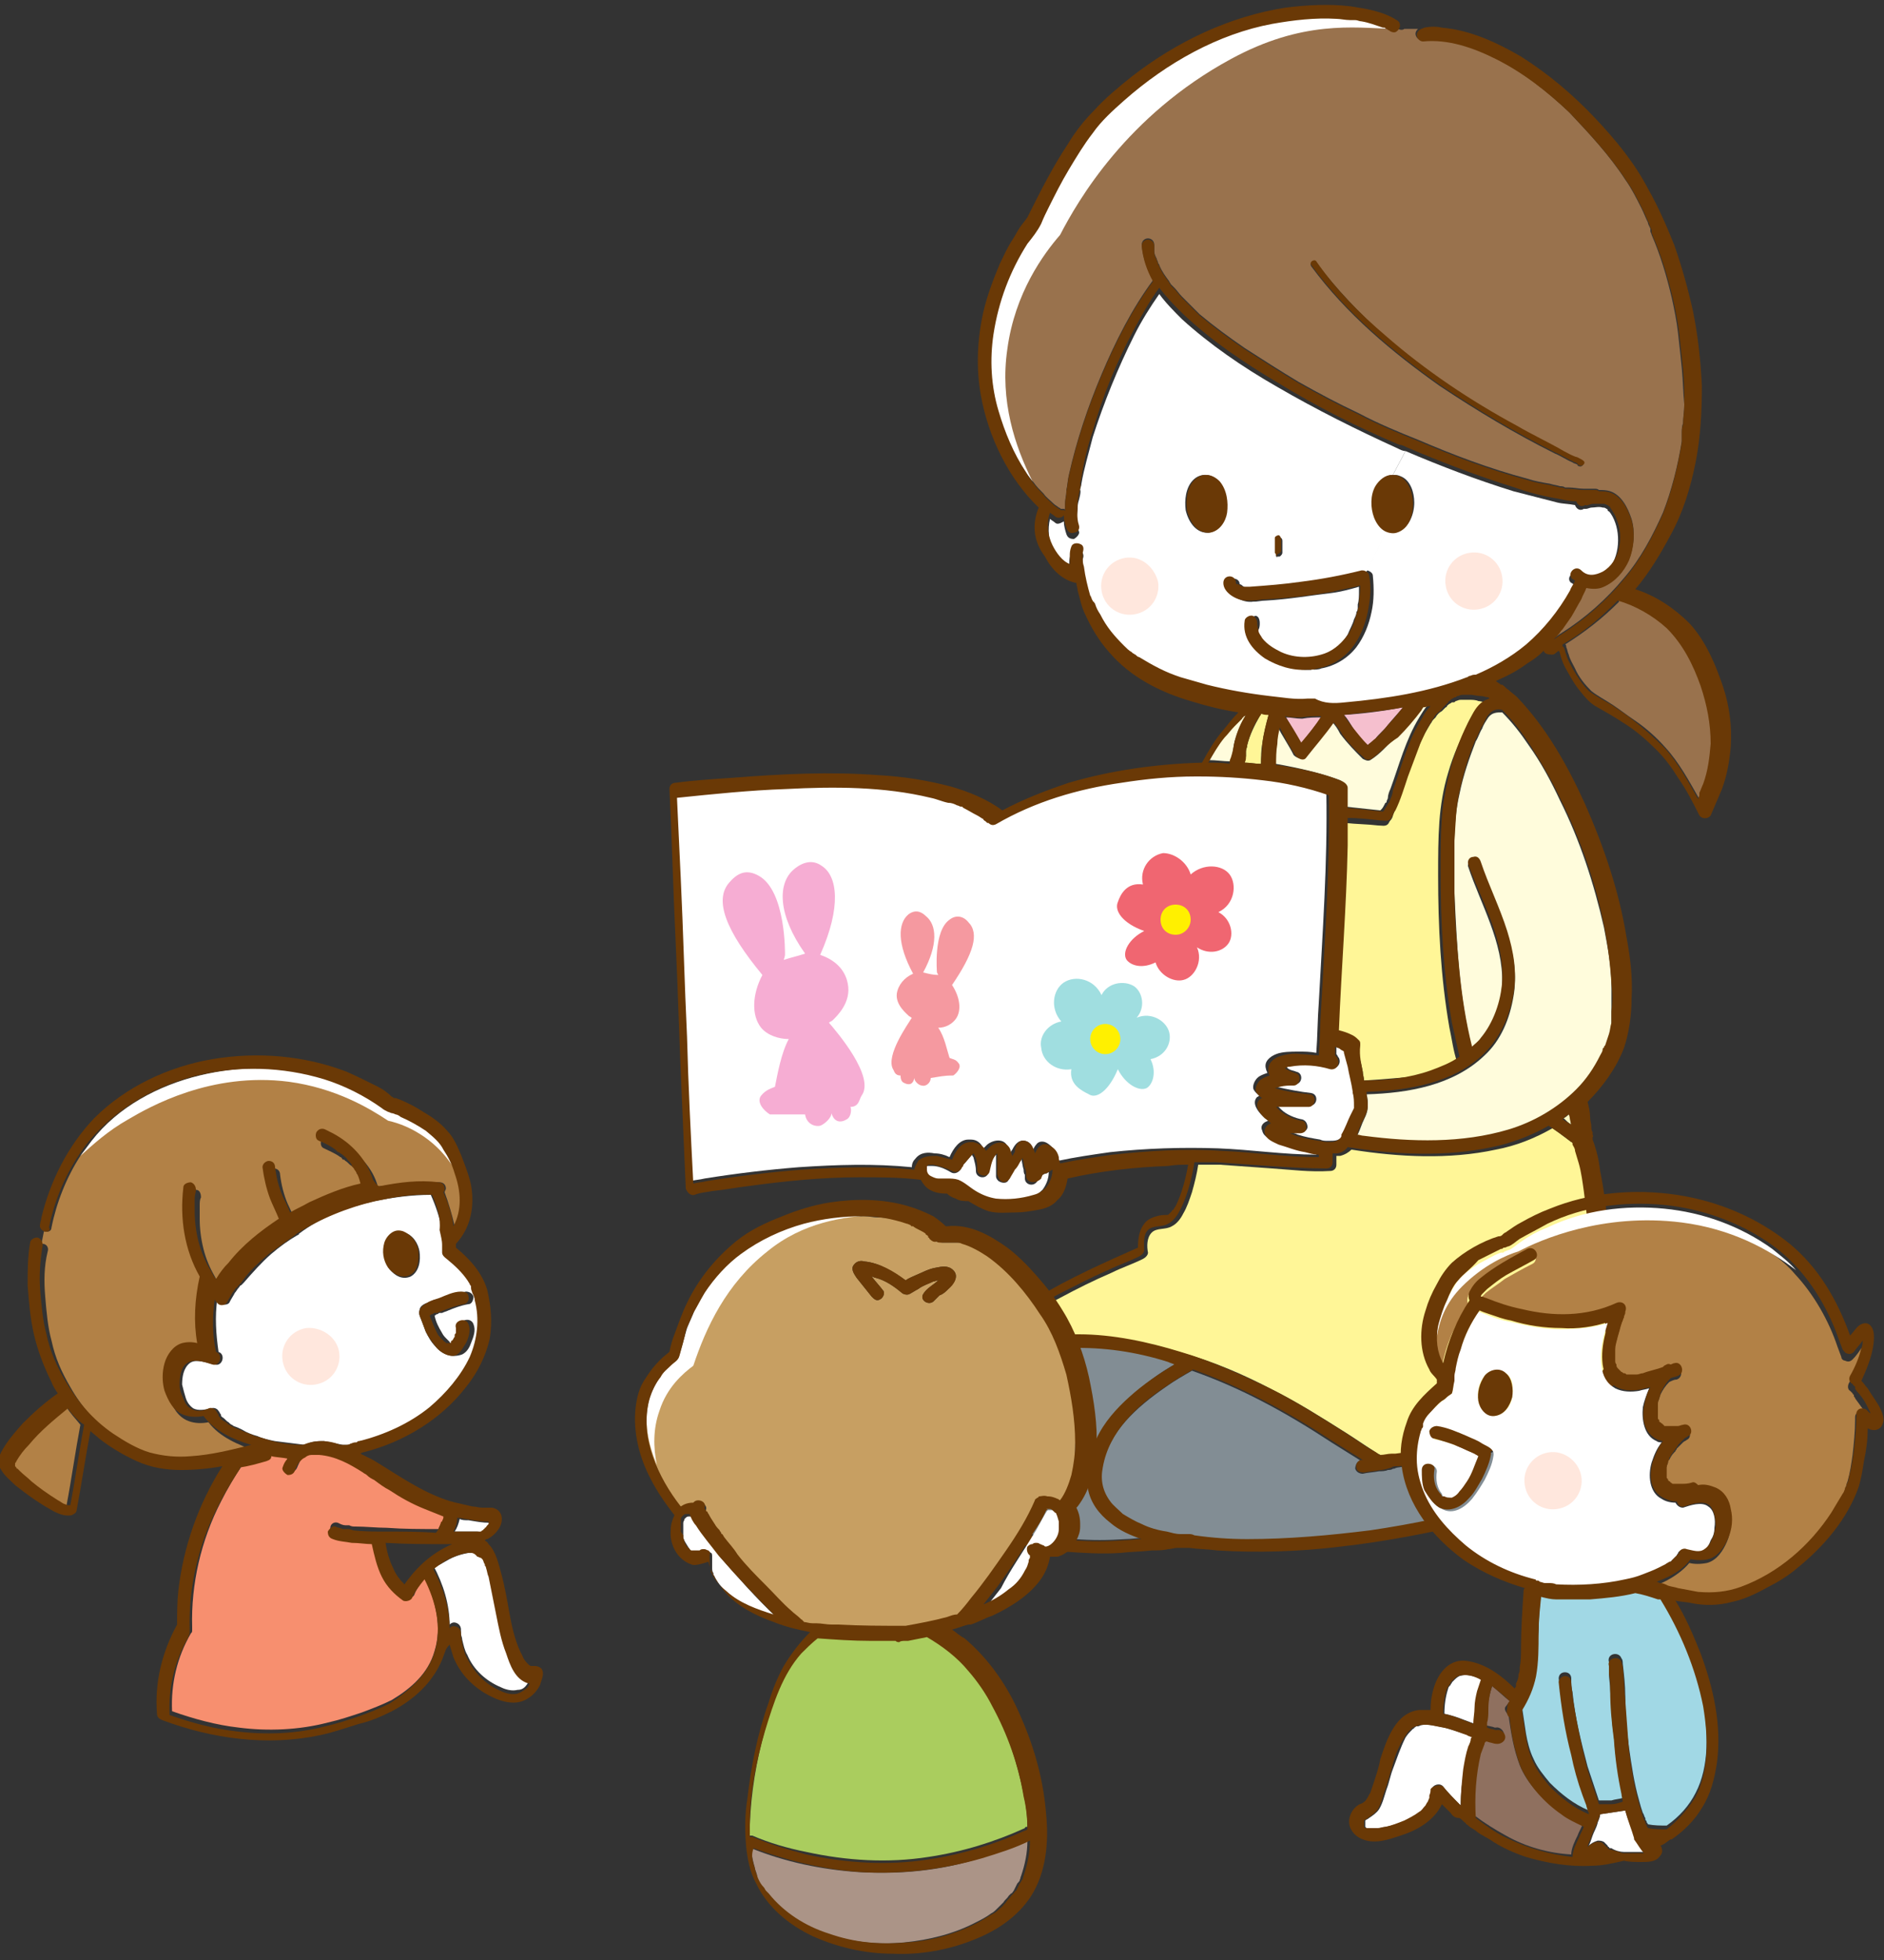
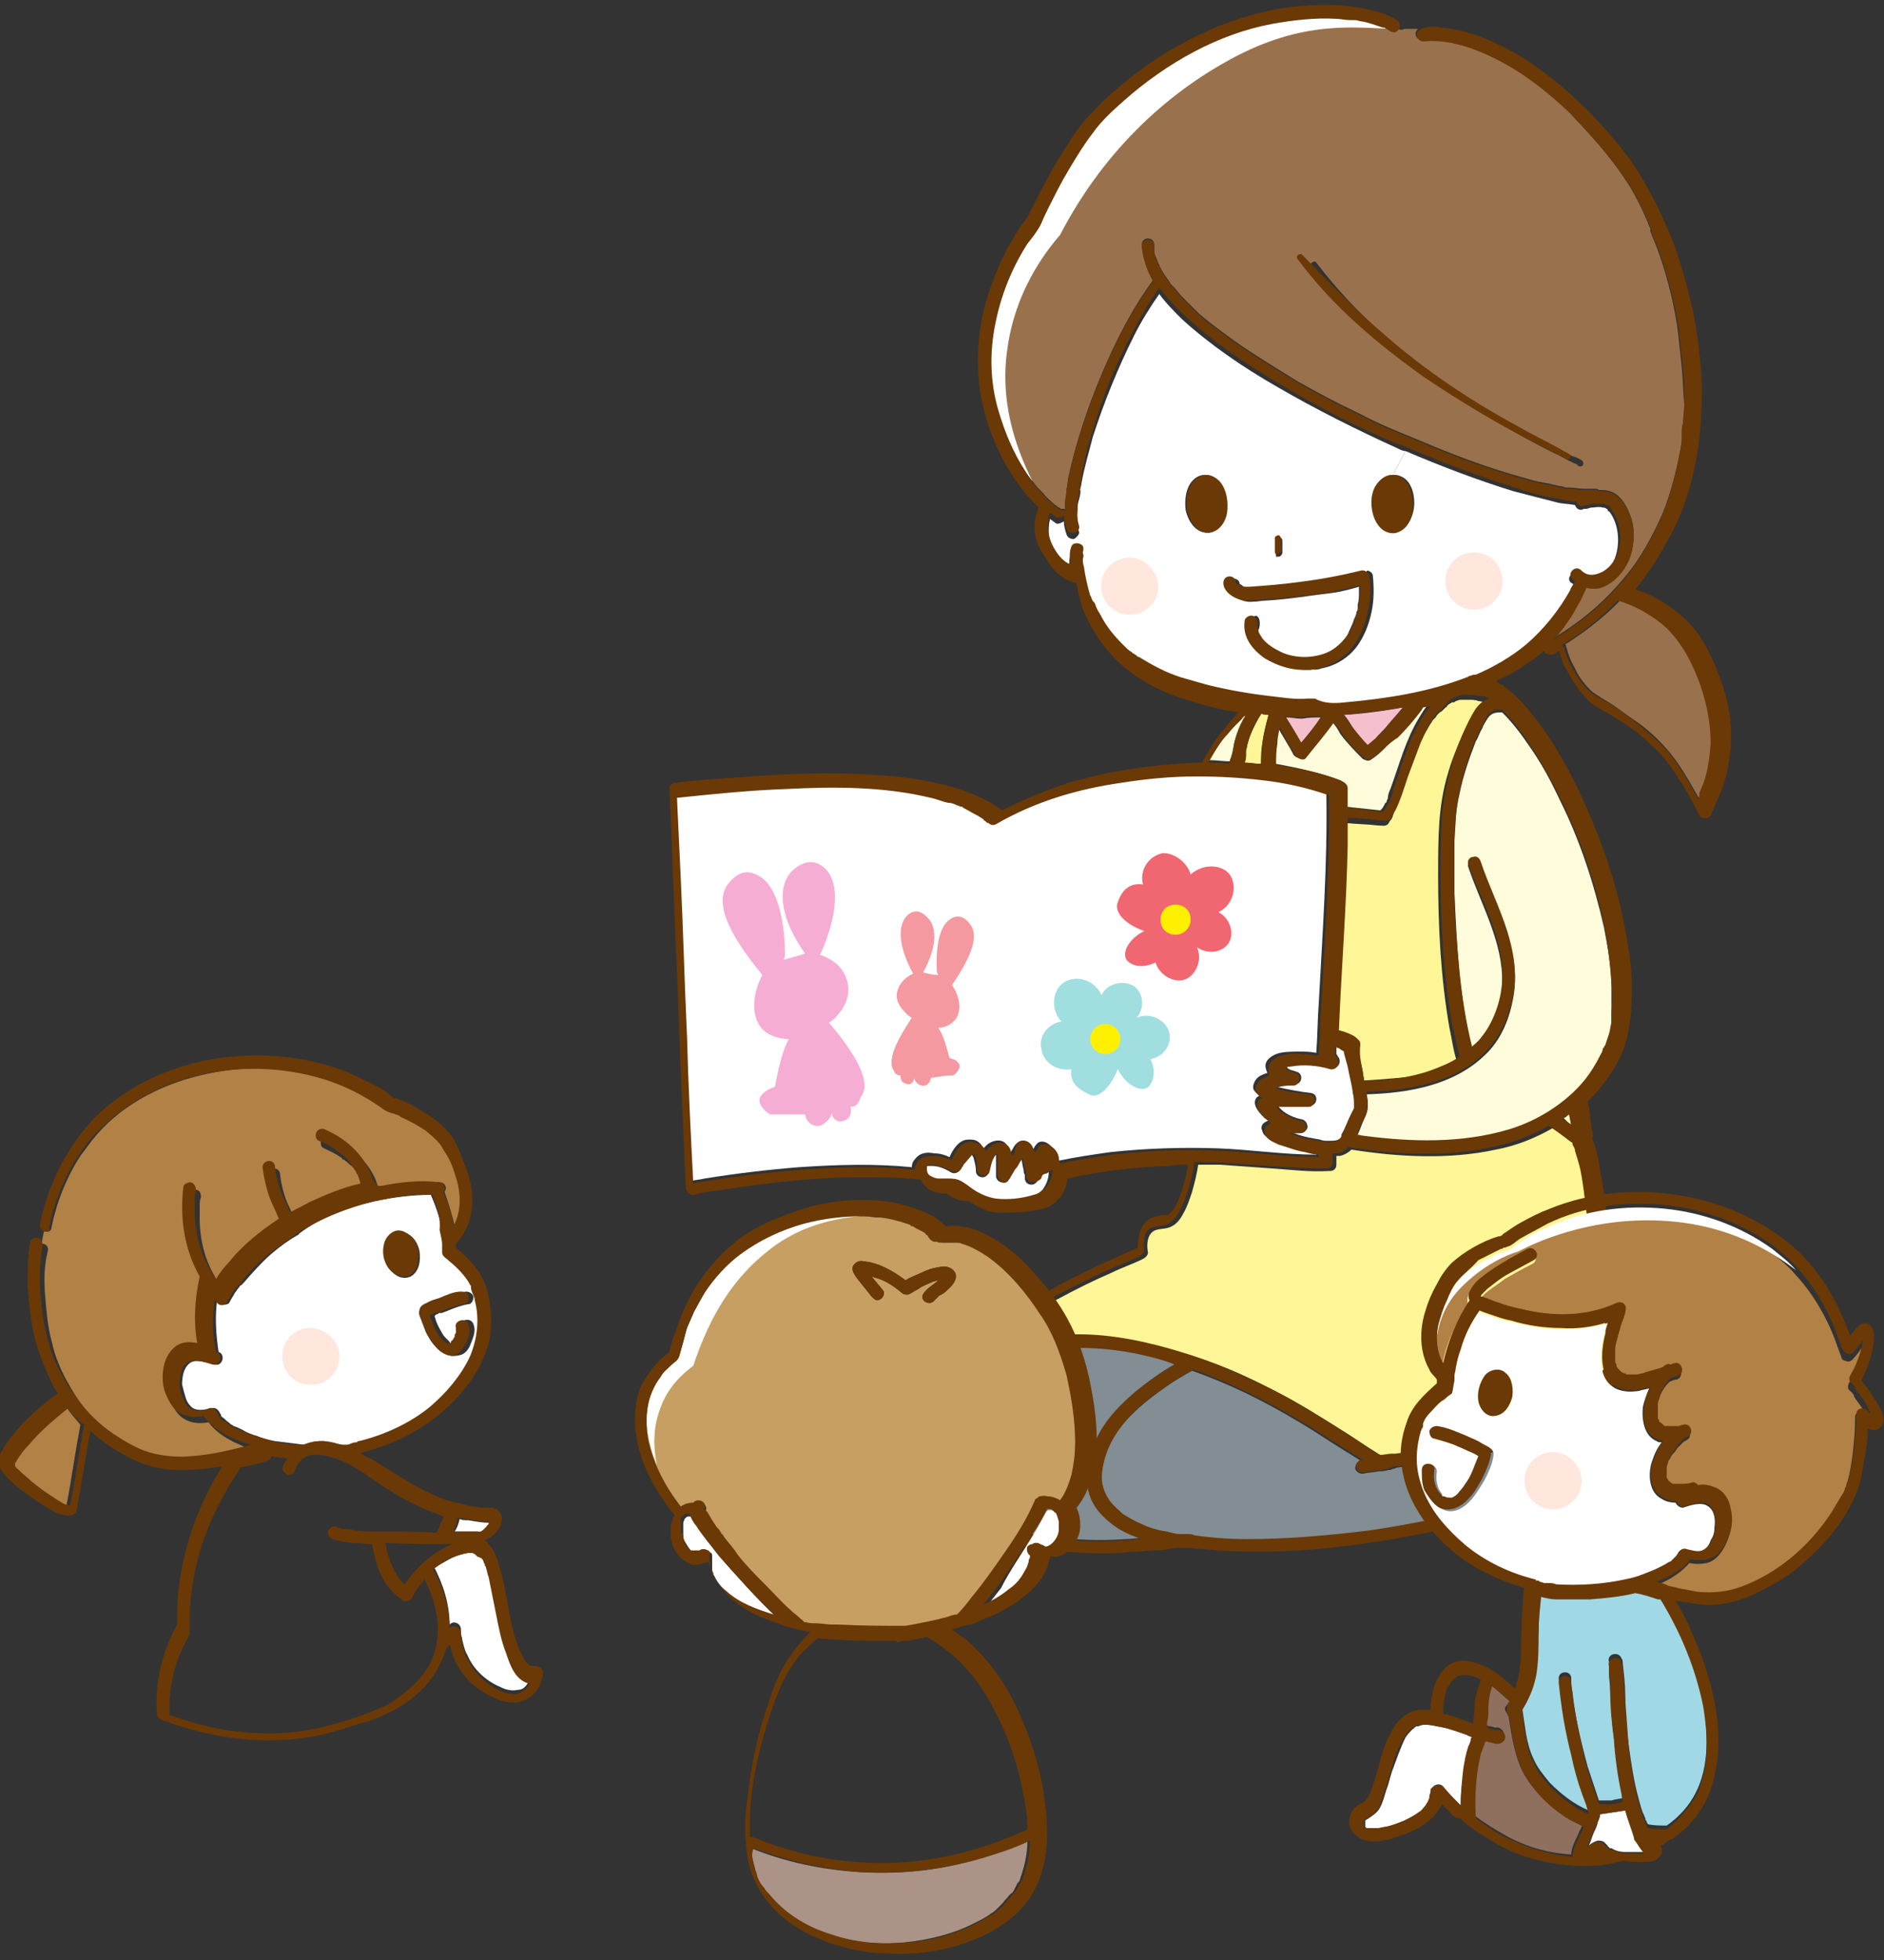
<svg xmlns="http://www.w3.org/2000/svg" version="1.1" id="レイヤー_1" x="0px" y="0px" viewBox="0 0 150 156" style="enable-background:new 0 0 150 156;" xml:space="preserve">
  <rect x="0" y="0" width="150" height="156" fill="#333333" stroke="none" />
  <style type="text/css">
	.st0{fill:#F78F6F;}
	.st1{fill:#B28146;}
	.st2{fill:#FFFFFF;}
	.st3{fill:#6A3906;}
	.st4{opacity:0.6;}
	.st5{fill:#FFD7C7;}
	.st6{fill:#FFFBC4;}
	.st7{fill:#FAFCFC;}
	.st8{fill:#828D94;}
	.st9{fill:#FFF697;}
	.st10{fill:#99724D;}
	.st11{fill:#F5BFCE;}
	.st12{fill:#FFFCDC;}
	.st13{fill:#F6ADD3;}
	.st14{fill:#A0DEE0;}
	.st15{fill:#FFF000;}
	.st16{fill:#F06671;}
	.st17{fill:#F599A0;}
	.st18{fill:#AB9487;}
	.st19{fill:#AACD5E;}
	.st20{fill:#C79F62;}
	.st21{fill:#8F705F;}
	.st22{fill:#A1D8E5;}
</style>
  <g>
    <g>
-       <path class="st0" d="M33.8,125.6c0.9,1.8,1.4,3.9,0.8,5.8c-0.5,1.8-1.9,3-3.4,3.9c-0.8,0.4-1.6,0.7-2.4,1    c-0.9,0.3-1.8,0.6-2.7,0.8c-2.3,0.6-4.8,0.7-7.1,0.4c-1.8-0.2-3.6-0.7-5.3-1.3c-0.1-2.2,0.4-4.3,1.5-6.2c0.1-0.1,0.1-0.1,0.1-0.3    c0-0.1,0-0.1,0-0.2c-0.1-3.4,0.7-6.9,2.3-10c0.5-1,1.1-2,1.7-2.9c0,0,0,0,0-0.1c0.7-0.2,1.4-0.4,2.1-0.5c0.2-0.1,0.3-0.2,0.4-0.4    c0.4,0.1,0.9,0.2,1.3,0.2c-0.2,0.2-0.3,0.5-0.4,0.7c-0.1,0.3,0.1,0.6,0.4,0.6c0.3,0.1,0.5-0.1,0.6-0.4c0.1-0.2,0.2-0.5,0.4-0.7    c0.2-0.2,0.2-0.2,0.4-0.3c0.1-0.1,0.3-0.1,0.5-0.2c0.1,0,0.1,0,0.2,0c0.1,0,0.3,0,0.4,0c1.3,0.1,2.4,0.7,3.5,1.4c0,0,0,0,0,0    c0.1,0.1,0.2,0.1,0.3,0.2c0.2,0.1,0.4,0.2,0.6,0.4c0.4,0.3,0.8,0.5,1.2,0.8c0.9,0.5,1.8,1.1,2.8,1.5c0.5,0.2,1,0.4,1.5,0.6    c0,0,0,0.1,0,0.1c0,0.1-0.1,0.2-0.1,0.3c0,0,0,0,0,0c0,0,0,0.1-0.1,0.1c-0.1,0.3-0.3,0.5-0.4,0.8c-1.4,0-2.8,0-4.1-0.1    c-0.8,0-1.7-0.1-2.5-0.1c-0.2,0-0.3,0-0.5-0.1c0,0,0,0,0,0c0,0-0.1,0-0.1,0c-0.1,0-0.2,0-0.2,0c-0.2,0-0.4-0.1-0.6-0.2    c-0.3-0.1-0.6,0.1-0.6,0.4c-0.1,0.3,0.1,0.5,0.4,0.6c0.5,0.2,1,0.2,1.5,0.3c0.5,0.1,1,0.1,1.6,0.1c0.2,0.9,0.4,1.8,0.8,2.6    c0.4,0.8,1,1.4,1.7,1.9c0.2,0.1,0.6,0.1,0.7-0.2C33.1,126.6,33.4,126.1,33.8,125.6z" />
      <path class="st1" d="M2.2,114.9c0.9-1.1,2-2,3.1-2.9c0.3,0.5,0.7,0.9,1.1,1.4c-0.4,2.1-0.7,4.3-1.1,6.4c0,0,0,0,0,0c0,0,0,0-0.1,0    c0,0-0.1,0-0.1,0c-0.1,0-0.2-0.1-0.3-0.1c-0.2-0.1-0.3-0.2-0.5-0.3c-0.8-0.5-1.4-1-2.1-1.5c-0.3-0.3-0.6-0.5-0.9-0.8    c-0.1-0.1-0.1-0.1-0.2-0.2c0,0,0-0.1-0.1-0.1c0,0,0,0,0,0c0,0,0,0,0,0c0,0-0.1-0.1-0.1-0.1c0,0,0,0,0,0c0,0,0-0.1,0-0.1    c0,0,0-0.1,0-0.1c0-0.1,0.1-0.1,0.1-0.2C1.5,115.8,1.9,115.3,2.2,114.9z" />
      <path class="st1" d="M36.2,97.6c-0.2-0.9-0.5-1.9-0.8-2.7c0-0.1,0.1-0.2,0.1-0.3c0-0.3-0.2-0.5-0.5-0.5c-1.5-0.1-3.1,0.1-4.6,0.3    c-0.1,0-0.2,0-0.3,0.1c-0.4-1.6-1.7-2.9-3.2-3.7c-0.2-0.1-0.4-0.2-0.6-0.3c-0.3-0.1-0.6-0.1-0.7,0.2c-0.1,0.2-0.1,0.6,0.2,0.7    c0.4,0.2,0.9,0.4,1.3,0.7c0.1,0,0.1,0.1,0.2,0.2c0,0,0,0,0.1,0c0,0,0.1,0.1,0.1,0.1c0.2,0.1,0.3,0.3,0.5,0.4    c0.2,0.2,0.3,0.3,0.4,0.5c0,0,0,0,0,0.1c0,0,0,0,0,0c0,0,0.1,0.1,0.1,0.1c0.1,0.1,0.1,0.2,0.2,0.3c0.2,0.3,0.3,0.7,0.4,1    c-1.4,0.4-2.8,0.9-4.1,1.5c-0.5,0.2-1,0.5-1.5,0.8c-0.2-0.4-0.4-0.9-0.6-1.3c-0.3-0.7-0.5-1.5-0.6-2.3c0-0.3-0.2-0.5-0.5-0.5    c-0.3,0-0.5,0.2-0.5,0.5c0.1,0.9,0.3,1.7,0.6,2.5c0.2,0.5,0.5,1.1,0.7,1.6c-1.5,1-2.9,2.1-4,3.5c-0.3,0.4-0.7,0.9-1,1.3    c-0.2-0.3-0.4-0.6-0.5-0.8c-0.4-0.7-0.7-1.4-0.9-2.2c-0.2-0.8-0.3-1.6-0.3-2.4c0-0.3,0-0.7,0-1c0-0.3,0-0.5,0.1-0.7    c0-0.3-0.1-0.6-0.4-0.6C15.4,94.5,15,94.7,15,95c-0.4,2.5,0.1,4.9,1.3,7.1c-0.4,1.7-0.4,3.5-0.2,5.3c-0.4-0.1-0.8-0.1-1.2,0    c-0.8,0.2-1.2,0.9-1.4,1.6c-0.2,0.7-0.2,1.5,0,2.2c0.2,0.8,0.7,1.6,1.5,1.9c0.5,0.2,1.1,0.2,1.6,0.1c0.9,1.2,2.4,1.8,3.8,2.3    c-1.6,0.4-3.2,0.8-4.8,0.9c-1.1,0.1-2.2,0-3.3-0.3c-1-0.3-2-0.9-2.9-1.5c-1.6-1.1-2.9-2.6-3.8-4.2c-0.7-1.2-1.2-2.3-1.5-3.7    c-0.3-1.1-0.4-2.3-0.5-3.5c-0.1-1.2-0.1-2.4,0.2-3.6c0.1-0.3-0.1-0.6-0.4-0.6c0,0-0.1,0-0.1,0L3.5,98c0.3,0.1,0.6,0,0.6-0.3    c0.4-2,1.2-4,2.3-5.7c0,0,0,0,0,0c0.3-0.4,0.6-0.8,0.9-1.2c2.1-2.7,5.3-4.4,8.6-5.2c3.3-0.8,6.8-0.8,10.1,0.3    c1.7,0.5,3.2,1.3,4.6,2.3c0.2,0.1,0.3,0.3,0.5,0.3c0.1,0,0.2,0.1,0.3,0.1c0.1,0,0.3,0.1,0.3,0.1c0.1,0,0.3,0.1,0.4,0.2    c0.7,0.3,1.3,0.7,2,1.1c0.6,0.4,1,0.9,1.4,1.5c0.3,0.5,0.5,0.9,0.7,1.4c0,0,0,0,0,0c0.1,0.2,0.1,0.3,0.2,0.5    C36.8,94.8,36.9,96.3,36.2,97.6z" />
      <path class="st2" d="M35.6,124.2c0.5-0.3,1.1-0.5,1.7-0.6c0.2,0,0.5,0,0.7,0c0.1,0,0.2,0.1,0.3,0.1c0,0,0,0,0,0c0,0,0,0,0,0    c0,0,0.1,0,0.1,0.1c0,0,0,0,0,0c0,0,0,0,0,0c0.1,0.1,0.2,0.3,0.2,0.4c0,0,0,0,0,0c0,0,0,0,0,0c0,0,0,0.1,0,0.1    c0,0.1,0.1,0.2,0.1,0.2c0.1,0.2,0.1,0.4,0.2,0.7c0.3,1,0.4,2,0.6,3c0.2,1.1,0.5,2.1,0.8,3.1c0.3,0.9,0.8,2.2,1.8,2.4    c0,0,0.1,0,0.1,0c-0.1,0.1-0.1,0.2-0.2,0.3c-0.2,0.3-0.4,0.5-0.8,0.5c-0.4,0.1-0.9,0-1.3-0.2c-1.2-0.5-2.2-1.4-2.7-2.6    c-0.2-0.3-0.3-0.8-0.4-1.2c0-0.2-0.1-0.3-0.1-0.5c0,0,0,0,0,0c0,0,0-0.1,0-0.1c0-0.1,0-0.1,0-0.2c0-0.2-0.1-0.4-0.3-0.5    c-0.2-0.1-0.4-0.1-0.6,0.1c0,0,0,0,0,0.1c0-1.7-0.5-3.3-1.3-4.8C34.9,124.7,35.2,124.4,35.6,124.2z" />
      <path class="st2" d="M37.9,121.9c-0.6,0-1.2,0-1.7,0c0.2-0.3,0.3-0.6,0.4-1c0.2,0.1,0.4,0.1,0.7,0.1c0.6,0.1,1.1,0.2,1.7,0.2    c0,0,0,0,0.1,0c0,0,0,0.1,0,0.1c0,0,0,0,0,0c0,0,0,0,0,0c0,0,0,0.1,0,0.1c0,0-0.1,0.1-0.1,0.1c0,0.1-0.1,0.1-0.2,0.2    c0,0-0.1,0.1-0.1,0.1c0,0-0.1,0-0.1,0.1c-0.1,0.1-0.1,0-0.2,0.1C38.2,121.9,38,121.9,37.9,121.9z" />
      <path class="st2" d="M32.7,101.6c0.7-0.4,0.8-1.3,0.7-2c-0.1-0.6-0.5-1.3-1.2-1.5c-0.3-0.1-0.6-0.1-0.9,0.1    c-0.3,0.2-0.5,0.5-0.6,0.8c-0.2,0.6-0.1,1.4,0.3,2C31.4,101.5,32,101.9,32.7,101.6z M34,103.7c-0.3,0.1-0.6,0.3-0.6,0.6    c-0.1,0.3,0.1,0.6,0.2,0.9c0.1,0.3,0.2,0.5,0.3,0.8c0.2,0.4,0.4,0.8,0.8,1.2c0.5,0.6,1.3,0.9,2.1,0.6c0.4-0.2,0.6-0.6,0.7-0.9    c0.2-0.5,0.4-1,0.2-1.5c-0.2-0.6-1.2-0.4-1,0.3c0,0,0,0.1,0,0.1c0,0,0,0.1,0,0.1c0,0,0,0,0,0c0,0,0,0.1,0,0.1c0,0,0,0.1,0,0.1    c0,0.1,0,0.1-0.1,0.2c0,0,0,0,0,0c0,0,0,0,0,0.1c0,0.1-0.1,0.2-0.2,0.3c0,0,0,0.1-0.1,0.1c0,0,0,0,0,0.1c0,0,0,0,0,0c0,0,0,0,0,0    c0,0-0.1,0-0.1,0c0,0-0.1,0-0.1,0c0,0,0,0-0.1,0c0,0-0.1,0-0.1,0c0,0,0,0,0,0c0,0,0,0,0,0c0,0-0.1,0-0.1-0.1c0,0-0.1-0.1-0.1-0.1    c0,0-0.1-0.1-0.1-0.1c-0.2-0.2-0.3-0.3-0.4-0.5c-0.3-0.5-0.5-0.9-0.6-1.4c0.1,0,0.1-0.1,0.2-0.1c0.1,0,0.1-0.1,0.2-0.1    c0,0,0.1,0,0.1,0c0,0,0,0,0.1,0c0.2-0.1,0.3-0.1,0.5-0.2c0.5-0.2,1-0.4,1.6-0.5c0.3,0,0.4-0.4,0.4-0.6c-0.1-0.3-0.4-0.4-0.6-0.4    c-0.6,0.1-1.2,0.3-1.7,0.5C34.7,103.4,34.4,103.5,34,103.7z M29.8,95.6c1.5-0.3,3-0.5,4.5-0.5c0.4,0.9,0.7,1.8,0.9,2.8    c0.1,0.4,0.1,0.7,0.2,1.2c0,0.2,0,0.4,0,0.6c0,0.4,0.4,0.5,0.6,0.7c0.6,0.5,1.2,1.1,1.6,1.8c0,0.1,0.1,0.1,0.1,0.2c0,0,0,0,0,0.1    c0,0,0,0,0,0c0,0.1,0.1,0.2,0.1,0.4c0.1,0.2,0.1,0.4,0.2,0.6c0.4,1.5,0.2,3.1-0.4,4.5c-0.7,1.6-1.9,2.9-3.2,4    c-1.6,1.3-3.6,2.3-5.6,2.7c0,0-0.1,0-0.1,0c0,0,0,0,0,0c-0.1,0-0.1,0-0.1,0.1c0,0,0,0,0,0c0,0,0,0-0.1,0c-0.1,0-0.2,0.1-0.4,0.1    c-0.1,0-0.3,0.1-0.4,0.1c0,0,0,0-0.1,0c0,0,0,0,0,0c0,0,0,0,0,0c0,0,0,0,0,0c-0.1,0-0.2,0-0.3,0c0,0,0,0,0,0    c-0.5-0.1-1-0.2-1.5-0.3c-0.5,0-1,0-1.5,0.3c-0.8-0.1-1.6-0.2-2.4-0.3c-0.5-0.1-1-0.2-1.4-0.4c-0.4-0.1-0.9-0.3-1.2-0.5    c-0.2-0.1-0.4-0.2-0.7-0.3c-0.1-0.1-0.2-0.1-0.3-0.2c0,0-0.1-0.1-0.1-0.1c0,0,0,0,0,0h0c0,0,0,0,0,0c0,0,0,0,0,0l0,0c0,0,0,0,0,0    c-0.2-0.1-0.3-0.3-0.5-0.4c0,0-0.1-0.1-0.1-0.1c0,0,0,0,0-0.1c0,0,0,0,0,0c0,0,0,0,0,0c0,0,0,0,0,0c0,0,0,0,0,0    c-0.1-0.1-0.1-0.2-0.2-0.3c-0.1-0.2-0.4-0.3-0.6-0.2c-0.5,0.1-1,0.2-1.4,0c-0.3-0.2-0.5-0.5-0.6-0.8c-0.1-0.3-0.2-0.7-0.3-1.1    c0-0.6,0.1-1.3,0.6-1.7c0.5-0.4,1.4,0,2,0.1c0.6,0.2,0.9-0.8,0.3-1c-0.2-1.4-0.3-2.8-0.1-4.2c0.1,0.1,0.2,0.2,0.2,0.3    c0.2,0.2,0.7,0.2,0.8-0.1c0.1-0.2,0.3-0.5,0.4-0.7c0.1-0.1,0.2-0.3,0.3-0.4c0.1-0.1,0.1-0.2,0.2-0.2c0,0,0.1-0.1,0.1-0.1    c0,0,0,0,0.1-0.1c0.7-0.8,1.4-1.6,2.2-2.3c0.7-0.6,1.4-1.1,2.1-1.5c0,0,0.1,0,0.1-0.1C25.5,96.9,27.6,96.1,29.8,95.6z" />
      <path class="st3" d="M34.7,107.2c-0.3-0.4-0.6-0.8-0.8-1.2c-0.1-0.3-0.2-0.5-0.3-0.8c-0.1-0.3-0.3-0.6-0.2-0.9    c0.1-0.3,0.4-0.5,0.6-0.6c0.3-0.2,0.7-0.3,1-0.4c0.5-0.2,1.1-0.5,1.7-0.5c0.3,0,0.6,0.1,0.6,0.4c0.1,0.2-0.1,0.6-0.4,0.6    c-0.5,0.1-1.1,0.3-1.6,0.5c-0.2,0.1-0.3,0.1-0.5,0.2c0,0-0.1,0-0.1,0c0,0-0.1,0-0.1,0c-0.1,0-0.1,0.1-0.2,0.1    c-0.1,0-0.1,0.1-0.2,0.1c0.2,0.5,0.4,1,0.6,1.4c0.1,0.2,0.2,0.3,0.4,0.5c0,0,0.1,0.1,0.1,0.1c0,0,0.1,0.1,0.1,0.1    c0,0,0.1,0,0.1,0.1c0,0,0,0,0,0c0,0,0,0,0,0c0,0,0.1,0,0.1,0c0,0,0,0,0.1,0c0,0,0.1,0,0.1,0c0,0,0.1,0,0.1,0c0,0,0,0,0,0    c0,0,0,0,0,0c0,0,0-0.1,0-0.1c0,0,0-0.1,0.1-0.1c0.1-0.1,0.1-0.2,0.2-0.3c0,0,0,0,0-0.1c0,0,0,0,0,0c0-0.1,0-0.1,0.1-0.2    c0,0,0-0.1,0-0.1c0,0,0-0.1,0-0.1c0,0,0,0,0,0c0,0,0-0.1,0-0.1c0,0,0-0.1,0-0.1c-0.2-0.6,0.8-0.9,1-0.3c0.2,0.5,0,1.1-0.2,1.5    c-0.2,0.3-0.4,0.7-0.7,0.9C36,108.1,35.2,107.8,34.7,107.2z" />
      <path class="st3" d="M32.2,99.5C32.2,99.5,32.3,99.5,32.2,99.5C32.3,99.5,32.2,99.5,32.2,99.5z" />
      <path class="st3" d="M32.2,99.4C32.2,99.4,32.2,99.5,32.2,99.4C32.2,99.5,32.2,99.4,32.2,99.4z" />
      <path class="st3" d="M32.2,100.6C32.2,100.6,32.2,100.6,32.2,100.6C32.2,100.6,32.2,100.6,32.2,100.6    C32.2,100.6,32.2,100.6,32.2,100.6z" />
      <path class="st3" d="M32.1,100.6C32.1,100.7,32.1,100.7,32.1,100.6C32.1,100.7,32.1,100.7,32.1,100.6    C32.1,100.7,32.1,100.7,32.1,100.6C32.1,100.7,32.1,100.7,32.1,100.6C32.1,100.7,32.1,100.7,32.1,100.6    C32.1,100.7,32.1,100.6,32.1,100.6z" />
      <path class="st3" d="M32,100.6C32,100.6,32.1,100.6,32,100.6C32,100.6,32,100.6,32,100.6C32,100.6,32,100.6,32,100.6    C32,100.6,32,100.6,32,100.6z" />
      <path class="st3" d="M31.9,100.5C31.9,100.5,31.9,100.5,31.9,100.5L31.9,100.5C31.9,100.5,31.9,100.5,31.9,100.5z" />
      <path class="st3" d="M31.9,100.5C31.9,100.5,31.9,100.5,31.9,100.5C31.9,100.5,31.9,100.5,31.9,100.5z" />
      <path class="st3" d="M31.9,99C31.9,99,31.9,99,31.9,99C31.9,99,31.9,99,31.9,99C31.9,99,31.9,99,31.9,99z" />
      <path class="st3" d="M31.8,99C31.8,99,31.8,99,31.8,99L31.8,99C31.9,99,31.9,99,31.8,99L31.8,99L31.8,99C31.9,99,31.9,99,31.8,99    C31.9,99,31.9,99,31.8,99C31.9,99,31.9,99,31.8,99C31.9,99,31.9,99,31.8,99C31.9,99,31.9,99,31.8,99C31.9,99,31.9,99,31.8,99    C31.8,99,31.8,99,31.8,99C31.8,99,31.8,99,31.8,99C31.8,99,31.8,99,31.8,99C31.8,99,31.8,99,31.8,99C31.8,99,31.8,99,31.8,99    C31.8,99,31.8,99,31.8,99C31.8,99,31.8,99,31.8,99C31.8,99,31.8,99,31.8,99L31.8,99L31.8,99z" />
      <polygon class="st3" points="31.8,99.1 31.8,99.1 31.8,99.1   " />
      <path class="st3" d="M31.8,99.1C31.8,99.1,31.8,99.1,31.8,99.1C31.8,99.1,31.8,99.1,31.8,99.1z" />
      <path class="st3" d="M32.3,99.5C32.3,99.5,32.2,99.5,32.3,99.5C32.2,99.5,32.2,99.4,32.3,99.5C32.2,99.4,32.2,99.5,32.3,99.5    C32.2,99.5,32.3,99.5,32.3,99.5z M33.3,99.5c0.1,0.7,0,1.7-0.7,2c-0.6,0.3-1.3-0.1-1.7-0.6c-0.4-0.6-0.5-1.3-0.3-2    c0.1-0.3,0.3-0.6,0.6-0.8c0.3-0.2,0.6-0.2,0.9-0.1C32.8,98.3,33.2,98.9,33.3,99.5z" />
-       <path class="st2" d="M36.1,92.9c-0.6-0.9-1.3-1.7-2.3-2.4c-1-0.7-2-1.1-2.9-1.3c-1.5-1-4.2-2.6-7.9-3.1c-6.2-0.8-11.1,2-12.8,3    c-1.6,0.9-2.8,2-3.8,2.9c0.3-0.4,0.6-0.8,0.9-1.2c2.1-2.7,5.3-4.4,8.6-5.2c3.3-0.8,6.8-0.8,10.1,0.3c1.7,0.5,3.2,1.3,4.6,2.3    c0.2,0.1,0.3,0.3,0.5,0.3c0.1,0,0.2,0.1,0.3,0.1c0.1,0,0.3,0.1,0.3,0.1c0.1,0,0.3,0.1,0.4,0.2c0.7,0.3,1.3,0.7,2,1.1    c0.6,0.4,1,0.9,1.4,1.5C35.7,91.9,35.9,92.4,36.1,92.9z" />
      <g class="st4">
        <path class="st5" d="M27,107.6c0.2,1.2-0.6,2.4-1.9,2.6c-1.2,0.2-2.4-0.6-2.6-1.9c-0.2-1.2,0.6-2.4,1.9-2.6     C25.6,105.6,26.8,106.4,27,107.6z" />
      </g>
      <path class="st3" d="M1,116.7C1,116.7,1,116.7,1,116.7c0,0.1-0.1,0.1-0.1,0.1C1,116.8,1,116.7,1,116.7C1,116.7,1,116.7,1,116.7z     M5.4,112.1c-1.1,0.9-2.2,1.8-3.1,2.9c-0.4,0.4-0.7,0.8-1,1.3c0,0.1-0.1,0.1-0.1,0.2c0,0,0,0.1,0,0.1c0,0,0,0.1,0,0.1c0,0,0,0,0,0    c0,0,0.1,0.1,0.1,0.1c0,0,0,0,0,0c0,0,0,0,0,0c0,0,0,0.1,0.1,0.1c0.1,0.1,0.1,0.1,0.2,0.2c0.3,0.3,0.6,0.5,0.9,0.8    c0.6,0.5,1.3,1,2.1,1.5c0.2,0.1,0.3,0.2,0.5,0.3c0.1,0,0.2,0.1,0.3,0.1c0,0,0.1,0,0.1,0c0,0,0,0,0.1,0c0,0,0,0,0,0    c0.4-2.1,0.7-4.3,1.1-6.4C6.1,113,5.7,112.5,5.4,112.1z M42.8,133.9C42.8,133.9,42.9,133.9,42.8,133.9    C42.9,133.9,42.8,133.9,42.8,133.9z M36.1,121.9c0.6,0,1.2,0,1.7,0c0.2,0,0.3,0,0.4,0c0.1,0,0.1,0,0.2-0.1c0,0,0.1,0,0.1-0.1    c0,0,0.1,0,0.1-0.1c0.1,0,0.1-0.1,0.2-0.2c0,0,0.1-0.1,0.1-0.1c0,0,0-0.1,0-0.1c0,0,0,0,0,0c0,0,0,0,0,0c0,0,0-0.1,0-0.1    c0,0,0,0-0.1,0c-0.6,0-1.1-0.1-1.7-0.2c-0.2,0-0.4-0.1-0.7-0.1C36.4,121.2,36.3,121.5,36.1,121.9z M37.2,123.6    c-0.6,0.1-1.1,0.3-1.7,0.6c-0.3,0.2-0.6,0.4-1,0.7c0.8,1.5,1.3,3.1,1.3,4.8c0,0,0,0,0-0.1c0.1-0.2,0.4-0.2,0.6-0.1    c0.2,0.1,0.3,0.3,0.3,0.5c0,0.1,0,0.1,0,0.2c0,0,0,0.1,0,0.1c0,0,0,0,0,0c0,0.2,0.1,0.3,0.1,0.5c0.1,0.4,0.2,0.9,0.4,1.2    c0.6,1.2,1.5,2.1,2.7,2.6c0.4,0.2,0.9,0.3,1.3,0.2c0.3-0.1,0.6-0.3,0.8-0.5c0.1-0.1,0.1-0.2,0.2-0.3c0,0-0.1,0-0.1,0    c-1.1-0.3-1.5-1.5-1.8-2.4c-0.4-1-0.6-2.1-0.8-3.1c-0.2-1-0.4-2-0.6-3c-0.1-0.2-0.1-0.4-0.2-0.7c0-0.1-0.1-0.2-0.1-0.2    c0,0,0-0.1,0-0.1c0,0,0,0,0,0c0,0,0,0,0,0c-0.1-0.1-0.1-0.3-0.2-0.4c0,0,0,0,0,0c0,0,0,0,0,0c0,0-0.1-0.1-0.1-0.1c0,0,0,0,0,0    c0,0,0,0,0,0c-0.1,0-0.2-0.1-0.3-0.1C37.7,123.5,37.4,123.6,37.2,123.6z M34.4,95.1c-1.5-0.1-3.1,0.2-4.5,0.5    c-2.2,0.5-4.4,1.4-6.3,2.6c0,0-0.1,0.1-0.1,0.1c-0.7,0.5-1.4,1-2.1,1.5c-0.8,0.7-1.6,1.4-2.2,2.3c0,0,0,0-0.1,0.1    c0,0-0.1,0.1-0.1,0.1c-0.1,0.1-0.1,0.2-0.2,0.2c-0.1,0.1-0.2,0.3-0.3,0.4c-0.1,0.2-0.3,0.5-0.4,0.7c-0.1,0.3-0.6,0.4-0.8,0.1    c-0.1-0.1-0.2-0.2-0.2-0.3c-0.2,1.4-0.2,2.9,0.1,4.2c0.6,0.2,0.3,1.2-0.3,1c-0.6-0.2-1.5-0.5-2-0.1c-0.5,0.3-0.6,1.1-0.6,1.7    c0,0.4,0.1,0.7,0.3,1.1c0.1,0.3,0.3,0.7,0.6,0.8c0.4,0.3,1,0.2,1.4,0c0.2-0.1,0.5,0,0.6,0.2c0.1,0.1,0.1,0.2,0.2,0.3c0,0,0,0,0,0    c0,0,0,0,0,0c0,0,0,0,0,0c0,0,0,0,0,0c0,0,0,0,0,0.1c0,0,0.1,0.1,0.1,0.1c0.1,0.2,0.3,0.3,0.5,0.4c0,0,0,0,0,0l0,0c0,0,0,0,0,0    c0,0,0,0,0,0h0c0,0,0,0,0,0c0,0,0.1,0.1,0.1,0.1c0.1,0.1,0.2,0.1,0.3,0.2c0.2,0.1,0.4,0.2,0.7,0.3c0.4,0.2,0.8,0.3,1.2,0.5    c0.5,0.1,1,0.3,1.4,0.4c0.8,0.2,1.6,0.3,2.4,0.3c0.5-0.2,1-0.3,1.5-0.3c0.5,0,1,0.1,1.5,0.3c0,0,0,0,0,0c0.1,0,0.2,0,0.3,0    c0,0,0,0,0,0c0,0,0,0,0,0c0,0,0,0,0,0c0,0,0,0,0.1,0c0.1,0,0.3,0,0.4-0.1c0.1,0,0.2-0.1,0.4-0.1c0,0,0,0,0.1,0c0,0,0,0,0,0    c0,0,0.1-0.1,0.1-0.1c0,0,0,0,0,0c0,0,0.1,0,0.1,0c2-0.5,4-1.4,5.6-2.7c1.3-1.1,2.5-2.5,3.2-4c0.6-1.4,0.8-3,0.4-4.5    c0-0.2-0.1-0.4-0.2-0.6c0-0.1-0.1-0.2-0.1-0.4c0,0,0,0,0,0c0,0,0,0,0-0.1c0-0.1-0.1-0.1-0.1-0.2c-0.4-0.7-1-1.3-1.6-1.8    c-0.2-0.2-0.6-0.4-0.6-0.7c0-0.2,0-0.4,0-0.6c0-0.4-0.1-0.7-0.2-1.2C35.1,96.9,34.8,96,34.4,95.1z M30.3,94.4    c1.5-0.3,3.1-0.5,4.6-0.3c0.3,0,0.5,0.2,0.5,0.5c0,0.1,0,0.2-0.1,0.3c0.4,0.9,0.7,1.8,0.8,2.7c0.7-1.3,0.6-2.8,0.1-4.2    c-0.2-0.7-0.5-1.3-0.9-1.9c-0.3-0.6-0.8-1-1.4-1.5c-0.6-0.4-1.3-0.8-2-1.1c-0.1-0.1-0.3-0.2-0.4-0.2c0,0-0.2-0.1-0.3-0.1    c-0.1,0-0.2-0.1-0.3-0.1c-0.2-0.1-0.4-0.2-0.5-0.3c-1.4-1-3-1.8-4.6-2.3c-3.3-1-6.8-1.1-10.1-0.3c-3.3,0.8-6.4,2.6-8.6,5.2    c-1.6,2-2.7,4.4-3.2,6.9C4.1,98,3.7,98.1,3.5,98c-0.2-0.1-0.4-0.3-0.3-0.6c0-0.2,0.1-0.3,0.1-0.5C4,94,5.4,91.2,7.5,89    c2.5-2.5,5.9-4.1,9.4-4.7c3.6-0.6,7.3-0.3,10.7,1c0.9,0.4,1.7,0.8,2.5,1.2c0.4,0.2,0.8,0.5,1.1,0.8c0.1,0,0.1,0.1,0.2,0.1    c0,0,0,0,0,0c0,0,0.1,0,0.1,0c0.1,0,0.2,0.1,0.3,0.1c0.7,0.3,1.3,0.6,1.9,1c0.7,0.4,1.4,0.9,1.9,1.5c0.5,0.5,0.8,1.2,1.1,1.9    c0.3,0.8,0.6,1.5,0.8,2.4c0.3,1.7,0,3.4-1.2,4.7c0,0.1,0,0.2,0,0.3c1.1,0.9,2.1,2,2.5,3.4c0.3,1.3,0.4,2.5,0.2,3.8    c-0.3,1.4-1,2.8-1.9,3.9c-2,2.6-5,4.4-8.2,5.2c0,0-0.1,0-0.2,0.1c0.1,0,0.1,0.1,0.2,0.1c0.2,0.1,0.4,0.2,0.6,0.3    c0.1,0,0.1,0.1,0.2,0.1c0,0,0,0,0,0c2,1.2,3.9,2.6,6.2,3.3c0.1,0,0.3,0.1,0.4,0.1h0c0,0,0,0,0,0c0.4,0.1,0.9,0.2,1.3,0.3    c0.3,0,0.5,0.1,0.8,0.1c0.3,0,0.6,0,0.8,0c0.9,0.2,0.9,1.1,0.5,1.7c-0.2,0.3-0.5,0.6-0.9,0.8c-0.1,0-0.1,0-0.2,0.1    c0.1,0.1,0.2,0.1,0.3,0.3c0.6,0.6,0.8,1.6,1,2.3c0.3,1.1,0.5,2.3,0.7,3.4c0.2,1.1,0.5,2.3,1,3.2c0.1,0.3,0.3,0.5,0.5,0.7    c0,0,0.1,0.1,0.2,0.1c0,0,0.1,0,0.1,0c0,0,0,0,0,0c0,0,0.1,0,0.1,0c0,0,0.1,0,0.1,0c0.2,0,0.4,0.1,0.5,0.2c0.3,0.4,0,0.9-0.1,1.3    c-0.2,0.4-0.5,0.8-1,1.1c-1.1,0.7-2.5,0.1-3.5-0.5c-1.1-0.7-1.9-1.6-2.4-2.8c-0.1-0.3-0.2-0.7-0.3-1c-0.1,0.1-0.2,0.2-0.3,0.4    c-0.1,0.3-0.2,0.5-0.3,0.8c-0.8,1.9-2.3,3.2-4,4.1c-0.8,0.4-1.7,0.8-2.6,1c-1,0.3-2.1,0.7-3.1,0.9c-4.2,0.9-8.6,0.3-12.6-1.2    c-0.2-0.1-0.4-0.2-0.4-0.5c-0.2-2.5,0.4-4.9,1.6-7.1c0-0.9,0-1.8,0.1-2.7c0.4-3.5,1.6-6.9,3.5-9.9c-1.1,0.2-2.2,0.3-3.3,0.3    c-1.2,0-2.4-0.2-3.5-0.7c-1.1-0.5-2.1-1.1-3-1.8c-0.2-0.2-0.5-0.4-0.7-0.6c-0.4,2.1-0.7,4.2-1.1,6.3c0,0.2-0.2,0.3-0.4,0.4    c-0.5,0.1-1-0.1-1.4-0.3c-1.1-0.6-2.1-1.3-3.1-2.1c-0.4-0.4-0.8-0.7-1.1-1.2c-0.2-0.3-0.4-0.7-0.2-1c0,0,0,0,0,0    c0.4-1,1.2-1.9,1.9-2.7c0.9-0.9,1.8-1.7,2.8-2.4c-0.2-0.3-0.4-0.6-0.5-0.9c-0.6-1.2-1.1-2.5-1.4-3.8c-0.3-1.3-0.4-2.6-0.5-3.9    c0-1.1,0-2.3,0.2-3.4c0-0.2,0.3-0.4,0.5-0.4c0,0,0.1,0,0.1,0c0.3,0.1,0.4,0.4,0.4,0.6c-0.2,1.2-0.3,2.4-0.2,3.6    c0.1,1.2,0.2,2.4,0.5,3.5c0.3,1.4,0.8,2.5,1.5,3.7c1,1.7,2.2,3.1,3.8,4.2c0.9,0.6,1.9,1.2,2.9,1.5c1.1,0.3,2.2,0.4,3.3,0.3    c1.6-0.1,3.2-0.5,4.8-0.9c-1.4-0.4-2.9-1.1-3.8-2.3c-0.5,0.1-1.1,0.1-1.6-0.1c-0.8-0.3-1.2-1.1-1.5-1.9c-0.2-0.7-0.2-1.5,0-2.2    c0.2-0.7,0.7-1.4,1.4-1.6c0.4-0.1,0.8-0.1,1.2,0c-0.3-1.7-0.2-3.5,0.2-5.3c-1.2-2.1-1.6-4.6-1.3-7.1c0-0.3,0.4-0.4,0.6-0.4    c0.3,0.1,0.4,0.4,0.4,0.6c0,0.2-0.1,0.4-0.1,0.7c0,0.3,0,0.7,0,1c0,0.8,0.1,1.6,0.3,2.4c0.2,0.8,0.5,1.5,0.9,2.2    c0.2,0.3,0.3,0.6,0.5,0.8c0.3-0.5,0.6-0.9,1-1.3c1.1-1.4,2.5-2.5,4-3.5c-0.2-0.5-0.5-1.1-0.7-1.6c-0.3-0.8-0.5-1.7-0.6-2.5    c0-0.3,0.3-0.5,0.5-0.5c0.3,0,0.5,0.2,0.5,0.5c0.1,0.8,0.3,1.6,0.6,2.3c0.2,0.4,0.4,0.8,0.6,1.3c0.5-0.3,1-0.5,1.5-0.8    c1.3-0.6,2.7-1.2,4.1-1.5c-0.1-0.4-0.2-0.7-0.4-1c-0.1-0.1-0.1-0.2-0.2-0.3c0,0-0.1-0.1-0.1-0.1c0,0,0,0,0,0c0,0,0,0,0-0.1    c-0.1-0.2-0.3-0.3-0.4-0.5c-0.1-0.1-0.3-0.3-0.5-0.4c0,0-0.1-0.1-0.1-0.1c0,0,0,0-0.1,0c-0.1-0.1-0.1-0.1-0.2-0.2    c-0.4-0.3-0.8-0.5-1.3-0.7c-0.3-0.1-0.3-0.5-0.2-0.7c0.2-0.3,0.5-0.3,0.7-0.2c0.2,0.1,0.4,0.2,0.6,0.3c1.5,0.8,2.7,2.1,3.2,3.7    C30.1,94.5,30.2,94.4,30.3,94.4z M32.5,125.7c0.9-1.2,2.1-2.2,3.5-2.8c-0.1,0-0.3,0-0.4,0c-1.6,0-3.3,0-4.9-0.1    c0.1,0.7,0.3,1.4,0.6,2c0.2,0.5,0.5,0.9,0.9,1.3C32.3,126,32.4,125.8,32.5,125.7z M34.6,131.5c0.6-2,0.1-4-0.8-5.8    c-0.4,0.5-0.8,1-1,1.5c-0.1,0.2-0.5,0.3-0.7,0.2c-0.7-0.5-1.3-1.1-1.7-1.9c-0.4-0.8-0.6-1.7-0.8-2.6c-0.5,0-1-0.1-1.6-0.1    c-0.5-0.1-1-0.1-1.5-0.3c-0.3-0.1-0.4-0.3-0.4-0.6c0.1-0.2,0.4-0.5,0.6-0.4c0.2,0.1,0.4,0.1,0.6,0.2c0.1,0,0.2,0,0.2,0    c0,0,0.1,0,0.1,0c0,0,0,0,0,0c0.2,0,0.3,0,0.5,0.1c0.8,0.1,1.7,0.1,2.5,0.1c1.4,0,2.8,0,4.1,0.1c0.2-0.2,0.3-0.5,0.4-0.8    c0,0,0-0.1,0.1-0.1c0,0,0,0,0,0c0-0.1,0.1-0.2,0.1-0.3c0,0,0-0.1,0-0.1c-0.5-0.2-1-0.4-1.5-0.6c-1-0.4-1.9-0.9-2.8-1.5    c-0.4-0.2-0.8-0.5-1.2-0.8c-0.2-0.1-0.4-0.2-0.6-0.4c-0.1-0.1-0.2-0.1-0.3-0.2c0,0,0,0,0,0c-1.1-0.7-2.2-1.3-3.5-1.4    c-0.1,0-0.3,0-0.4,0c-0.1,0-0.2,0-0.2,0c-0.2,0-0.4,0.1-0.5,0.2c-0.2,0.1-0.2,0.1-0.4,0.3c-0.2,0.2-0.3,0.4-0.4,0.7    c-0.1,0.3-0.3,0.4-0.6,0.4c-0.2-0.1-0.5-0.4-0.4-0.6c0.1-0.3,0.2-0.5,0.4-0.7c-0.4-0.1-0.9-0.1-1.3-0.2c0,0.2-0.1,0.3-0.4,0.4    c-0.7,0.2-1.4,0.4-2.1,0.5c0,0,0,0,0,0.1c-0.6,0.9-1.2,1.9-1.7,2.9c-1.6,3.1-2.4,6.5-2.3,10c0,0.1,0,0.1,0,0.2    c0,0.1-0.1,0.2-0.1,0.3c-1.1,1.9-1.6,4-1.5,6.2c1.7,0.6,3.5,1.1,5.3,1.3c2.4,0.3,4.8,0.2,7.1-0.4c0.9-0.2,1.8-0.5,2.7-0.8    c0.8-0.3,1.6-0.6,2.4-1C32.7,134.5,34.1,133.2,34.6,131.5z" />
    </g>
    <g>
      <g>
        <path class="st6" d="M125.1,89.5C125.1,89.5,125.1,89.5,125.1,89.5c-0.2-0.1-0.4-0.3-0.6-0.5c0.2-0.1,0.3-0.2,0.5-0.4     C125,88.9,125,89.2,125.1,89.5z" />
        <path class="st7" d="M127.5,112.4c0.4,0.3,0.7,0.7,0.7,1.2c0,0.3,0,0.5,0,0.8c0,0,0,0.1,0,0.1c0,0,0,0.1,0,0.1     c0,0.1,0,0.2-0.1,0.3c0,0.1-0.1,0.2-0.1,0.2c0,0,0,0,0,0c0,0,0,0.1-0.1,0.1c-0.1,0.2-0.2,0.3-0.3,0.5c0,0,0,0,0,0c0,0,0,0,0,0     c0,0-0.1,0.1-0.1,0.1c-0.1,0.1-0.1,0.1-0.2,0.2c-0.1,0.1-0.2,0.1-0.2,0.2c0,0-0.1,0.1-0.1,0.1c0,0,0,0,0,0c0,0,0,0-0.1,0     c-1,0.7-2.1,1.2-3.2,1.6c-0.3,0.1-0.6,0.2-1,0.3c0.1-0.6,0-1.2-0.1-1.7c-0.2-0.9-0.7-1.9-1.5-2.5c0.1-0.1,0.3-0.2,0.5-0.2     c0.7-0.2,1.3-0.2,1.9-0.6c0.4-0.2,0.9-0.5,1.3-0.7c0.3-0.1,0.5-0.3,0.8-0.4c0.2-0.1,0.4-0.2,0.6-0.3c0.1,0,0.2,0,0.2-0.1     c0,0,0,0,0,0c0,0,0.1,0,0.1,0C127,112.2,127.3,112.3,127.5,112.4z" />
        <path class="st8" d="M85.6,122.5c-2.1-0.1-4.1-0.4-6.1-1.1c-0.8-0.3-1.4-0.5-2.1-1c-0.1-0.1-0.3-0.2-0.4-0.3     c-0.1,0-0.1-0.1-0.2-0.2c0,0-0.1,0-0.1-0.1c0,0,0,0,0,0c0,0,0,0,0,0c-0.2-0.2-0.5-0.4-0.7-0.6c-0.1-0.1-0.2-0.2-0.3-0.3     c0,0,0,0,0,0c0,0,0,0,0-0.1c0-0.1-0.1-0.1-0.1-0.2c-0.2-0.3-0.4-0.6-0.5-1c-0.4-1.1-0.7-2.4-0.5-3.6c0.3-2.5,2.1-4.6,4-6.1     c2.2-0.2,4.5-0.7,6.7-0.7c2.7-0.1,5.3,0.4,7.9,1.1c0.2,0,0.3,0.1,0.5,0.2c-1.3,0.7-2.5,1.6-3.6,2.6c-1,0.9-2.1,2-2.6,3.3     c-0.6,1.2-0.9,2.6-0.7,3.9c0.2,1.1,0.9,2.1,1.8,2.8c0.8,0.6,1.6,1,2.5,1.3c-0.5,0-1,0.1-1.5,0.1     C88.2,122.6,86.9,122.6,85.6,122.5z" />
        <path class="st8" d="M111.3,116.8c2-0.3,4.1-0.5,6.1-0.9c0.8-0.1,1.5-0.3,2.2-0.6c0.2-0.1,0.5-0.2,0.7-0.3c0,0,0,0,0.1,0     c0.1,0.1,0.1,0.1,0.2,0.2c0.2,0.2,0.3,0.3,0.4,0.5c0.3,0.4,0.5,0.8,0.6,1.4c0.1,0.5,0.2,0.8,0.1,1.4c0,0,0,0,0,0.1     c0,0,0,0.1,0,0.1c0,0.1,0,0.1,0,0.2c0,0,0,0,0,0.1c0,0,0,0,0,0c-0.9,0.3-1.8,0.6-2.7,0.8c-3.3,0.9-6.6,1.6-10,2.1     c-3.2,0.5-6.5,0.8-9.8,0.7c-1.4,0-2.9-0.1-4.2-0.3c-0.2,0-0.3,0-0.5-0.1c-0.1,0-0.2,0-0.3,0c0,0-0.1,0-0.1,0c0,0,0,0-0.1,0     c0,0,0,0-0.1,0c-0.4-0.1-0.7-0.1-1.1-0.2c-0.7-0.2-1.3-0.4-2-0.6c-0.5-0.2-1.1-0.5-1.5-0.8c-0.3-0.2-0.8-0.7-1-1     c-0.6-0.8-0.8-1.8-0.6-2.7c0.5-2.9,2.8-4.9,5.1-6.5c0.7-0.5,1.4-0.9,2.1-1.3c4,1.4,7.6,3.4,11.1,5.7c0.8,0.5,1.6,1,2.4,1.5     c0,0-0.1,0-0.1,0c-0.3,0-0.4,0.4-0.4,0.6c0.1,0.3,0.4,0.4,0.6,0.4c0.4-0.1,0.8-0.1,1.3-0.2c0,0,0,0,0,0c0.2,0,0.5,0,0.7-0.1     c0.1,0,0.3,0,0.4-0.1c0,0,0.1,0,0.1,0C111.2,116.8,111.3,116.8,111.3,116.8z" />
        <path class="st9" d="M111.2,115.8C111.2,115.8,111.2,115.8,111.2,115.8c-0.1,0-0.2,0-0.2,0c-0.3,0-0.6,0.1-0.9,0.1     c-0.1,0-0.1-0.1-0.2-0.1c-0.2-0.1-0.4-0.2-0.5-0.3c-0.8-0.5-1.5-1-2.3-1.5c-1.9-1.2-3.8-2.4-5.8-3.4c-2.3-1.2-4.6-2.2-7.1-2.9     c-2.6-0.8-5.3-1.4-8.1-1.4c-1.5,0-2.9,0.1-4.3,0.3c-0.9,0.1-1.8,0.3-2.7,0.4c0.6-0.5,1.2-1,1.8-1.5c0,0,0,0,0,0     c0.1,0,0.2-0.1,0.2-0.2c0.2-0.1,0.3-0.2,0.5-0.3c0.3-0.2,0.6-0.4,0.9-0.6c0.6-0.4,1.3-0.8,1.9-1.1c1.3-0.7,2.7-1.4,4.1-2     c0.8-0.4,1.7-0.7,2.5-1.1c0.2-0.1,0.4-0.3,0.4-0.5c-0.1-0.5-0.1-1.2,0.3-1.6c0.4-0.4,1.1-0.2,1.6-0.5c0.4-0.2,0.7-0.6,0.9-1     c0.3-0.5,0.5-1.1,0.7-1.7c0.2-0.7,0.4-1.5,0.5-2.2c0.6,0,1.1,0,1.7,0c1.4,0.1,2.8,0.2,4.2,0.3c1.5,0.1,3,0.3,4.6,0.2     c0.3,0,0.5-0.2,0.5-0.5c0-0.2,0-0.5,0-0.7c0.1,0,0.2,0,0.3,0c0.4-0.1,0.7-0.3,0.9-0.5c3.8,0.6,7.8,0.8,11.5,0     c1.6-0.3,3.1-0.9,4.5-1.7c0.6,0.4,1.2,0.9,1.8,1.3c0,0,0,0.1,0.1,0.1c0,0,0,0.1,0,0.1c0,0,0,0,0,0c0.1,0.2,0.1,0.3,0.2,0.5     c0.1,0.3,0.2,0.7,0.3,1c0.2,0.7,0.3,1.5,0.4,2.2c0.2,1.6,0.4,3.2,0.6,4.8c0.2,1.6,0.4,3.1,0.8,4.7c0.1,0.3,0.2,0.5,0.2,0.8     c0,0.1,0,0.2,0.1,0.3c0,0,0,0,0,0c0,0,0,0.1,0,0.1c0,0.1,0,0.2,0,0.3c0.1,0.6,0.1,1.3,0.1,1.9c0,0.2,0,0.3,0,0.5c0,0,0,0.1,0,0.2     c0,0,0,0.1,0,0.1c-0.1,0.3-0.3,0.6-0.5,0.9c-0.4,0.5-0.8,1.1-0.9,1.7c0,0,0,0,0,0c0,0,0,0,0,0c0,0-0.1,0-0.1,0     c-0.5,0-1.1,0.3-1.6,0.5c-0.5,0.3-1,0.5-1.6,0.8c-0.2,0.1-0.3,0.2-0.5,0.3c-0.3,0.2-0.6,0.2-1,0.3c-0.4,0.1-0.8,0.2-1.2,0.4     c-0.3,0.1-0.5,0.4-0.7,0.6c0,0,0,0,0,0c0,0,0,0,0,0c-0.1,0-0.1,0.1-0.2,0.1c-0.1,0.1-0.3,0.1-0.4,0.2c0,0,0,0,0,0c0,0,0,0,0,0     c0,0,0,0,0,0c0,0,0,0,0,0c0,0,0,0,0,0c0,0,0,0,0,0c0,0,0,0,0,0c0,0,0,0,0,0c-0.1,0-0.2,0.1-0.3,0.1c-0.2,0.1-0.3,0.1-0.5,0.2     c-0.9,0.3-1.9,0.4-2.9,0.5C114.2,115.4,112.7,115.5,111.2,115.8z" />
        <path class="st10" d="M128.9,47.8c1.5,0.4,2.8,1.2,3.9,2.2c1.3,1.2,2.1,2.9,2.7,4.6c0.5,1.5,0.8,3,0.8,4.6c0,1.1-0.2,2.1-0.6,3.2     c-0.1,0.2-0.2,0.5-0.3,0.7c0,0,0,0.1,0,0.1c0,0,0,0.1,0,0.1c0,0.1-0.1,0.2-0.1,0.3c0,0,0,0,0,0c-0.8-1.4-1.6-2.9-2.7-4.1     c-0.7-0.8-1.6-1.6-2.5-2.2c-0.6-0.4-1.1-0.8-1.7-1.2c-0.6-0.4-1.2-0.7-1.7-1.1c-0.5-0.5-1-1.1-1.3-1.8c-0.2-0.4-0.4-0.7-0.5-1.1     c-0.1-0.2-0.1-0.4-0.2-0.6c0-0.1,0-0.2-0.1-0.2c1.6-1,3-2.1,4.3-3.4C128.9,47.8,128.9,47.8,128.9,47.8z" />
        <path class="st10" d="M133.9,29.3c-0.1-1-0.2-1.9-0.3-2.8c-0.1-0.9-0.3-1.9-0.5-2.8c-0.4-1.7-0.9-3.4-1.6-5     c0-0.1-0.1-0.2-0.1-0.3c0,0,0-0.1,0-0.1c0,0,0-0.1,0-0.1c-0.1-0.2-0.2-0.4-0.2-0.5c-0.2-0.4-0.3-0.7-0.5-1.1     c-0.4-0.8-0.8-1.6-1.3-2.3c-1.3-2-2.9-3.7-4.5-5.4c-1.8-1.7-3.7-3.2-5.9-4.3c-1.8-0.9-3.8-1.6-5.8-1.4c-0.3,0-0.5-0.3-0.5-0.5     c0-0.2,0.1-0.3,0.2-0.4l-1.1,0c-0.1,0.1-0.3,0.1-0.5,0c0,0-0.1,0-0.1,0c-0.1,0-0.2-0.1-0.2-0.1c-0.1,0-0.1-0.1-0.2-0.1     c0,0-0.1,0-0.1,0c-0.6-0.2-1.1-0.4-1.7-0.5c-0.2,0-0.3-0.1-0.5-0.1c-0.1,0-0.2,0-0.2,0c0,0-0.1,0-0.2,0c-0.4,0-0.8-0.1-1.1-0.1     c-1.7-0.1-3.4,0.1-5.1,0.4C97,2.7,92.9,5,89.5,8c-0.9,0.8-1.8,1.6-2.5,2.6c-0.7,0.9-1.3,1.9-1.9,2.9c-0.6,1-1.1,2-1.6,3     c-0.2,0.4-0.4,0.8-0.6,1.3c-0.3,0.6-0.7,1.1-1.1,1.6c-1.4,2.2-2.3,4.6-2.7,7.2c-0.3,2-0.2,4.1,0.4,6.1c0.5,1.7,1.2,3.4,2.2,4.9     c0.2,0.3,0.4,0.6,0.6,0.8c0.2,0.3,0.5,0.6,0.8,0.9c0.2,0.3,0.5,0.5,0.8,0.8c0.1,0.1,0.3,0.2,0.4,0.3c0.1,0,0.1,0.1,0.2,0.1     c0,0,0,0,0.1,0c0,0,0,0,0.1,0c0.1,0,0.1,0.1,0.1,0.2c0-0.2,0-0.5,0-0.7c0-0.3,0.1-0.6,0.1-0.9c0,0,0-0.1,0-0.1     c0.1-0.4,0.1-0.8,0.2-1.2c0.6-2.7,1.5-5.4,2.6-8c1.1-2.6,2.4-5.2,4.1-7.5c-0.5-0.9-0.8-1.8-0.9-2.8c0-0.7,1-0.7,1,0     c0,0.1,0,0.2,0,0.3c0,0,0,0.1,0,0.1c0,0,0,0.1,0,0.1c0,0.2,0.1,0.4,0.2,0.6c0,0.1,0.1,0.2,0.1,0.3c0,0,0,0,0,0c0,0,0,0,0,0     c0,0,0,0,0,0c0,0,0,0,0,0c0,0,0,0,0,0c0,0.1,0.1,0.1,0.1,0.2c0.2,0.5,0.5,0.9,0.8,1.3c0,0.1,0.1,0.1,0.1,0.2c0,0,0,0,0,0     c0,0,0,0,0,0c0.1,0.1,0.2,0.2,0.3,0.3c0.2,0.2,0.4,0.5,0.6,0.7c0.5,0.5,0.9,0.9,1.4,1.4c1.2,1,2.3,1.8,3.6,2.7     c1.4,0.9,2.8,1.8,4.3,2.7c1.6,0.9,3.1,1.7,4.8,2.5c1.5,0.8,3.2,1.5,4.7,2.1c2.8,1.2,5.7,2.3,8.7,3.1c0.6,0.2,1.2,0.3,1.8,0.4     c0.3,0.1,0.5,0.1,0.8,0.2c0.1,0,0.3,0,0.4,0.1c0.1,0,0.1,0,0.2,0c0,0,0.1,0,0.1,0c0.4,0,0.8,0.1,1.2,0.1c0.2,0,0.3,0,0.5,0     c0,0,0,0,0,0c0,0,0,0,0.1,0c0.1,0,0.1,0,0.2,0c0.2,0,0.3,0,0.4,0.1c0.3,0,0.6,0,0.9,0.1c0.9,0.3,1.4,1.3,1.7,2.2     c0.3,1,0.2,2.2-0.2,3.2c-0.4,0.9-1.1,1.7-2,2.1c-0.4,0.2-0.9,0.2-1.4,0.1c-0.1,0.3-0.3,0.6-0.4,0.9c0,0,0,0,0,0c0,0,0,0,0,0     c0,0,0,0,0,0c-0.3,0.5-0.5,0.9-0.8,1.4c-0.2,0.3-0.5,0.7-0.7,1c0,0,0,0,0,0c0,0-0.1,0.1-0.1,0.1c0,0,0,0,0,0     c-0.2,0.3-0.4,0.5-0.6,0.7c0.2-0.1,0.4-0.3,0.6-0.4c1.9-1.2,3.6-2.7,5-4.4c1.3-1.5,2.3-3.4,3.1-5.2c0.7-1.8,1.2-3.8,1.5-5.7     c0,0,0-0.1,0-0.1c0-0.1,0-0.1,0-0.2c0-0.1,0-0.2,0-0.4c0-0.2,0-0.5,0.1-0.7c0-0.5,0.1-1,0.1-1.5C134,31.2,134,30.3,133.9,29.3z      M125.7,37.1C125.7,37.1,125.7,37.1,125.7,37.1c-0.1,0-0.1-0.1-0.1-0.1c-0.1-0.1-0.3-0.1-0.4-0.2c-0.5-0.2-0.9-0.5-1.4-0.7     c-3.2-1.6-6.2-3.4-9.2-5.4c-3.8-2.7-7.4-5.7-10.2-9.5c-0.2-0.3,0.3-0.5,0.4-0.3c1.6,2.1,3.4,4,5.4,5.8c3.2,2.8,6.8,5.2,10.5,7.2     c1.2,0.7,2.5,1.3,3.7,2c0.4,0.2,0.7,0.4,1.1,0.5c0.2,0.1,0.4,0.2,0.5,0.3C126.2,37,125.9,37.2,125.7,37.1z" />
        <path class="st2" d="M73.7,93.2c0-0.1,0-0.2,0-0.3c0,0,0-0.1,0.1-0.1c0,0,0,0,0,0c0,0,0,0,0,0c0.1,0,0,0,0.1,0c0.1,0,0.2,0,0.3,0     c0.5,0,1,0.2,1.5,0.5c0.3,0.2,0.7,0,0.8-0.3c0-0.1,0-0.1,0.1-0.2c0.3-0.3,0.5-0.6,0.8-0.9c0,0.1,0.1,0.2,0.1,0.2     c0.1,0.4,0.2,0.7,0.2,1.1c0,0.6,0.9,0.7,1,0.1c0.1-0.5,0.3-1.1,0.6-1.4c0,0,0,0.1,0,0.1c0,0,0,0.1,0,0.1c0,0,0,0,0,0.1     c0,0.1,0,0.2,0,0.3c0,0.2,0,0.4,0,0.6c0,0.1,0,0.3,0,0.5c0,0,0,0,0,0c0,0.2,0.1,0.3,0.2,0.4c0.3,0.2,0.7,0.2,0.8-0.1     c0.1-0.2,0.2-0.5,0.4-0.7c0.1-0.2,0.2-0.4,0.4-0.6c0.1-0.1,0.1-0.2,0.2-0.3c0,0,0,0,0-0.1c0.1,0.3,0.1,0.6,0.2,0.9     c0,0.1,0,0.3,0.1,0.4c0,0,0,0,0,0c0,0,0,0.1,0,0.1c0,0,0,0.1,0,0.1c0,0,0,0,0,0.1c0,0,0,0,0,0c0,0.5,0.7,0.7,1,0.2     c0-0.1,0.1-0.2,0.1-0.3c0.1,0,0.1-0.1,0.2-0.1c0.1-0.1,0.3-0.2,0.4-0.2c0.1,0,0.1-0.1,0.2-0.1c0,0,0,0,0,0c0,0.5-0.2,1-0.5,1.4     c-0.3,0.3-0.6,0.5-1,0.6c-1,0.3-2,0.3-3,0.3c-0.6,0-1.1-0.3-1.6-0.6c-0.5-0.3-0.9-0.6-1.4-0.9c-0.3-0.1-0.6-0.1-0.9-0.1     c-0.1,0-0.2,0-0.2,0c0,0,0,0,0,0c-0.2,0-0.3,0-0.5,0c-0.2,0-0.4,0-0.6-0.2C73.9,93.7,73.8,93.5,73.7,93.2     C73.7,93.3,73.7,93.3,73.7,93.2C73.7,93.2,73.7,93.2,73.7,93.2z" />
        <path class="st2" d="M107.1,83.7c0.1,0.4,0.2,0.7,0.3,1.1c0.2,0.7,0.3,1.3,0.4,2c0,0.1,0,0.1,0,0.1c0,0.3,0.1,0.7,0.1,1     c0,0,0,0.1,0,0.1c0,0,0,0.1,0,0.1c-0.1,0.2-0.2,0.4-0.3,0.6c-0.2,0.5-0.4,1.1-0.7,1.5c0,0,0,0,0,0.1c0,0.1-0.1,0.1-0.1,0.2     c-0.2,0.3-0.6,0.3-1,0.3c0,0-0.1,0-0.1,0c-0.2,0-0.4,0-0.6-0.1c-0.6-0.1-1.2-0.2-1.8-0.4c-0.2-0.1-0.3-0.1-0.5-0.2     c0.2,0,0.5,0,0.8,0c0.3,0,0.5-0.2,0.5-0.4c0-0.2-0.1-0.5-0.4-0.6c-0.6-0.1-1.3-0.4-1.7-0.8c-0.1-0.1-0.2-0.2-0.3-0.3c0,0,0,0,0,0     c0,0,0,0,0,0c0,0,0.1,0,0.1,0c0.1,0,0.2,0,0.4,0c0.4,0,0.9,0,1.3,0c0.3,0,0.5,0,0.8,0c0.6,0,0.7-0.9,0.1-1     c-0.9-0.1-1.9-0.3-2.8-0.5c0,0,0,0,0,0c0.1,0,0.2-0.1,0.4-0.1c0.4-0.1,0.7-0.1,1.1-0.1c0.6,0,0.7-0.9,0.1-1     c-0.2-0.1-0.5-0.1-0.7-0.3c0,0,0,0-0.1-0.1c0,0,0,0,0,0c0,0,0.1,0,0.1,0c0.1,0,0.2-0.1,0.3-0.1c1-0.2,2.2-0.1,3.2,0.2     c0.5,0.1,0.8-0.4,0.6-0.8c-0.1-0.1-0.1-0.2-0.2-0.3c0-0.2,0-0.5,0-0.7c0.1,0,0.3,0.1,0.4,0.2c0.1,0.1,0.2,0.1,0.3,0.2     C107,83.6,107,83.7,107.1,83.7C107,83.7,107,83.7,107.1,83.7C107.1,83.7,107.1,83.7,107.1,83.7z" />
        <path class="st2" d="M100.3,49.6c0-0.3-0.1-0.6-0.4-0.6c0,0-0.1,0-0.1,0l-0.1-1.1c0.4,0,0.7-0.1,1.1-0.1c1.8-0.1,3.5-0.4,5.2-0.6     c0.8-0.1,1.5-0.3,2.2-0.5c0,0.1,0,0.2,0,0.3c0,0.4,0,0.8-0.1,1.1c0,0,0,0.1,0,0.1c0,0,0,0.1,0,0.2c0,0.1,0,0.2-0.1,0.3     c0,0.2-0.1,0.4-0.2,0.6c-0.1,0.4-0.3,0.7-0.5,1.2c-0.4,0.7-1.1,1.3-1.9,1.6c-1.1,0.4-2.4,0.3-3.5-0.1c-0.6-0.2-1.1-0.6-1.5-1.1     c-0.1-0.2-0.3-0.4-0.3-0.6C100.3,50,100.3,49.8,100.3,49.6z" />
        <path class="st3" d="M119.4,114.3C119.4,114.3,119.4,114.3,119.4,114.3C119.4,114.3,119.4,114.3,119.4,114.3     C119.4,114.3,119.4,114.3,119.4,114.3C119.4,114.3,119.4,114.3,119.4,114.3z" />
-         <path class="st3" d="M110.3,26.7c3.2,2.8,6.8,5.2,10.5,7.2c1.2,0.7,2.5,1.3,3.7,2c0.4,0.2,0.7,0.4,1.1,0.5     c0.2,0.1,0.4,0.2,0.5,0.3c0.2,0.2-0.2,0.5-0.4,0.3c0,0,0,0,0,0c0,0-0.1,0-0.1-0.1c-0.1-0.1-0.3-0.1-0.4-0.2     c-0.5-0.2-0.9-0.5-1.4-0.7c-3.2-1.6-6.2-3.4-9.2-5.4c-3.8-2.7-7.4-5.7-10.2-9.5c-0.2-0.3,0.3-0.5,0.4-0.3     C106.4,23.1,108.3,25,110.3,26.7z" />
+         <path class="st3" d="M110.3,26.7c3.2,2.8,6.8,5.2,10.5,7.2c1.2,0.7,2.5,1.3,3.7,2c0.2,0.1,0.4,0.2,0.5,0.3c0.2,0.2-0.2,0.5-0.4,0.3c0,0,0,0,0,0c0,0-0.1,0-0.1-0.1c-0.1-0.1-0.3-0.1-0.4-0.2     c-0.5-0.2-0.9-0.5-1.4-0.7c-3.2-1.6-6.2-3.4-9.2-5.4c-3.8-2.7-7.4-5.7-10.2-9.5c-0.2-0.3,0.3-0.5,0.4-0.3     C106.4,23.1,108.3,25,110.3,26.7z" />
        <path class="st3" d="M101.4,87.8C101.4,87.8,101.4,87.8,101.4,87.8C101.4,87.8,101.4,87.8,101.4,87.8     C101.4,87.8,101.4,87.8,101.4,87.8z" />
        <path class="st3" d="M96.1,38.9C96.1,38.9,96.1,38.9,96.1,38.9C96.1,38.9,96.1,38.9,96.1,38.9z" />
        <path class="st3" d="M95.7,39C95.7,39,95.7,39,95.7,39C95.7,39,95.7,39,95.7,39C95.7,39,95.7,39,95.7,39z" />
        <polygon class="st3" points="95.7,39 95.7,39 95.7,39    " />
        <path class="st3" d="M92.1,21C92.1,21,92.1,21,92.1,21C92.1,21,92.1,21,92.1,21C92.1,21,92.1,21,92.1,21z" />
        <path class="st11" d="M108.9,59.3c-0.5-0.4-0.9-0.9-1.2-1.4c-0.2-0.3-0.4-0.7-0.7-1c1.6-0.1,3.1-0.3,4.7-0.6     c-0.4,0.5-0.8,0.9-1.2,1.4c-0.3,0.4-0.7,0.7-1,1.1C109.3,59,109.1,59.1,108.9,59.3C109,59.3,108.9,59.3,108.9,59.3z" />
        <path class="st11" d="M105.2,57.1c-0.5,0.7-1.1,1.4-1.6,2.1c-0.4-0.7-0.8-1.4-1.2-2.1c0.4,0,0.8,0.1,1.2,0.1c0,0,0.1,0,0.1,0     C104.2,57.1,104.7,57.1,105.2,57.1z" />
        <path class="st12" d="M108.5,60.4c0.2,0.1,0.4,0.2,0.6,0.1c0.8-0.5,1.4-1.2,2-1.9c0.7-0.7,1.3-1.5,1.9-2.2     c0.1-0.1,0.1-0.1,0.1-0.2c0.2,0,0.4-0.1,0.6-0.1c-0.3,0.3-0.5,0.7-0.7,1c-1.1,1.8-1.6,3.8-2.3,5.7c-0.1,0.2-0.2,0.5-0.2,0.7     c0,0.1-0.1,0.2-0.1,0.3c0,0,0,0.1-0.1,0.1c0,0,0,0,0,0c0,0,0,0,0,0c-0.1,0.2-0.2,0.4-0.3,0.5c0,0-0.1,0.1-0.1,0.1     c-0.9-0.1-1.9-0.2-2.8-0.3c0-0.5,0-1,0-1.6c0-0.2-0.2-0.4-0.4-0.5c-1.6-0.6-3.4-1-5.1-1.3c-0.1,0-0.1,0-0.2,0     c0-0.6,0.1-1.1,0.1-1.7c0-0.4,0.1-0.8,0.2-1.3c0.4,0.8,0.9,1.5,1.3,2.3c0.2,0.2,0.6,0.4,0.8,0.1c0.8-0.9,1.5-1.8,2.2-2.8     c0.3,0.3,0.5,0.6,0.7,1C107.3,59.2,107.9,59.8,108.5,60.4z" />
        <path class="st9" d="M108.6,86c0-0.2-0.1-0.5-0.1-0.7c-0.1-0.6-0.3-1.2-0.4-1.7c0,0,0,0,0,0c0,0,0-0.1,0-0.1     c0-0.1-0.1-0.2-0.1-0.3c-0.1-0.2-0.3-0.3-0.5-0.4c-0.3-0.2-0.7-0.3-1.1-0.4c0.2-4.9,0.6-9.8,0.7-14.7c0-0.7,0-1.5,0-2.2     c0.9,0.1,1.8,0.1,2.6,0.2c0.3,0,0.6,0.1,0.8-0.1c0.1-0.1,0.1-0.2,0.2-0.3c0.1-0.1,0.2-0.3,0.2-0.4c0.4-0.9,0.7-1.8,1-2.7     c0.2-0.5,0.4-1.1,0.6-1.6c0.1-0.3,0.2-0.5,0.3-0.8c0.1-0.3,0.2-0.5,0.3-0.7c0.2-0.5,0.5-1,0.8-1.5c0.1-0.1,0.1-0.2,0.2-0.3     c0,0,0.1-0.1,0.1-0.1c0,0,0.1-0.1,0.1-0.1c0.1-0.2,0.3-0.4,0.5-0.5c0.1-0.1,0.2-0.2,0.3-0.3c0,0,0,0,0,0c0,0,0.1,0,0.1-0.1     c0,0,0.1-0.1,0.1-0.1c0.1-0.1,0.2-0.1,0.3-0.2c0,0,0,0,0.1,0c0,0,0,0,0,0c0.1,0,0.1,0,0.2-0.1c0.1,0,0.2-0.1,0.4-0.1c0,0,0,0,0,0     c0.1,0,0.2,0,0.2,0c0.1,0,0.3,0,0.4,0c0.3,0,0.6,0,0.8,0.1c0.2,0,0.4,0.1,0.6,0.1c0,0,0.1,0.1,0.1,0.1c-0.1,0-0.2,0.1-0.3,0.1     c-0.6,0.3-0.9,0.8-1.2,1.4c-0.6,1.3-1.2,2.6-1.6,4c-0.4,1.3-0.6,2.6-0.7,3.9c-0.1,1.4-0.1,2.8-0.1,4.3c0,4,0.2,8.1,0.9,12.1     c0.2,0.9,0.3,1.8,0.6,2.7c-0.7,0.5-1.5,0.8-2.3,1.1C112.2,85.7,110.4,85.9,108.6,86z" />
        <path class="st12" d="M120.1,90c-3.7,1.1-7.8,1-11.5,0.5c-0.2,0-0.4-0.1-0.6-0.1c0,0,0-0.1,0.1-0.1c0.2-0.4,0.3-0.8,0.5-1.2     c0.2-0.4,0.3-0.7,0.3-1.1c0-0.3,0-0.6-0.1-0.9c3.3-0.1,6.9-0.7,9.4-3.1c1.3-1.2,2-2.9,2.3-4.7c0.3-1.7,0-3.4-0.5-5     c-0.6-1.9-1.4-3.6-2.1-5.5c-0.1-0.3-0.4-0.4-0.6-0.4c-0.3,0.1-0.5,0.4-0.4,0.6c1,3,2.8,6,2.7,9.3c-0.1,1.6-0.6,3.3-1.7,4.5     c-0.2,0.2-0.4,0.5-0.7,0.7c-0.5-2-0.8-4-1-6c-0.2-2.1-0.3-4.3-0.4-6.4c0-1.3,0-2.6,0-4c0-1.3,0.1-2.6,0.4-3.9     c0.3-1.5,0.8-2.9,1.3-4.2c0.2-0.3,0.3-0.7,0.5-1c0.1-0.3,0.3-0.6,0.5-0.9c0.3-0.4,0.7-0.4,1.1-0.4c0.8,0.8,1.5,1.7,2.1,2.6     c1,1.4,1.8,2.9,2.5,4.4c1.6,3.2,2.7,6.6,3.5,10.1c0.3,1.6,0.6,3.1,0.6,4.7c0,0.7,0,1.4,0,2.2c0,0.2,0,0.3,0,0.5     c0,0.1,0,0.1,0,0.2c0,0,0,0.1,0,0.1c0,0,0,0.1,0,0.1c0,0.3-0.1,0.6-0.2,0.9c-0.1,0.3-0.2,0.6-0.3,0.9c0,0.1,0,0.1-0.1,0.2     c0,0,0,0.1-0.1,0.1c-0.1,0.2-0.1,0.3-0.2,0.5c-0.5,1-1.1,1.9-1.9,2.7C124,88.3,122.1,89.4,120.1,90z" />
        <path class="st2" d="M116.8,54c-3.1,1.2-6.4,1.7-9.7,2c-0.9,0.1-1.8,0.1-2.6,0.1l-0.1-2.8c0.3,0,0.6,0,0.8-0.1     c1.1-0.2,2.1-0.8,2.8-1.7c0.6-0.8,1-1.8,1.2-2.8c0.2-0.9,0.2-1.9,0.1-2.9c0-0.2-0.3-0.4-0.5-0.4l1.6-3.2c0.3,0.2,0.6,0.2,0.9,0.1     c0.9-0.3,1.3-1.4,1.3-2.3c0-0.8-0.3-1.8-1.1-2.1c-0.2-0.1-0.4-0.1-0.6-0.1l1-1.9c2.8,1.2,5.7,2.3,8.6,3.2     c1.2,0.3,2.3,0.6,3.5,0.9c0.4,0.1,0.9,0.1,1.4,0.2c0.1,0.3,0.4,0.5,0.7,0.3c0,0,0,0,0.1,0c0,0,0.1,0,0.1,0c0.1,0,0.3-0.1,0.4-0.1     c0.3,0,0.6-0.1,0.9,0c0.1,0,0.2,0,0.3,0.1c0,0,0.1,0,0.1,0.1c0,0,0,0,0,0c0,0.1,0.1,0.1,0.1,0.1c0.2,0.2,0.4,0.6,0.5,0.9     c0.5,1.4,0.2,3.4-1.1,4.2c-0.6,0.3-1.2,0.3-1.7-0.1c-0.5-0.4-1.2,0.3-0.7,0.7c0.1,0,0.1,0.1,0.2,0.1c-0.1,0.3-0.3,0.5-0.4,0.8     c0,0,0,0,0,0c-0.9,1.6-2,3.1-3.5,4.3c-1.2,1-2.6,1.8-4,2.4c0,0,0,0-0.1,0c-0.2,0.1-0.3,0.1-0.4,0.1C117,53.9,116.9,53.9,116.8,54     z" />
        <path class="st9" d="M100.5,59.2c-0.1,0.5-0.1,1.1-0.1,1.6c-0.4,0-0.9-0.1-1.3-0.1c0-0.2,0-0.3,0.1-0.5c0-0.1,0-0.1,0-0.2     c0,0,0-0.1,0-0.1c0,0,0,0,0-0.1c0-0.2,0.1-0.3,0.1-0.5c0.2-0.8,0.6-1.6,1-2.3c0-0.1,0.1-0.1,0.1-0.2c0.2,0,0.4,0,0.6,0.1     C100.8,57.7,100.6,58.4,100.5,59.2z" />
        <path class="st12" d="M99.2,56.9c-0.4,0.7-0.7,1.4-0.9,2.1c-0.1,0.4-0.1,0.7-0.2,1.1c0,0.2,0,0.3-0.1,0.5c0,0,0,0,0,0     c-0.6,0-1.2-0.1-1.7-0.1c0.4-0.7,0.8-1.4,1.3-2c0.2-0.3,0.5-0.6,0.8-0.9c0.1-0.1,0.3-0.3,0.4-0.4c0.1-0.1,0.1-0.1,0.2-0.2     c0,0,0,0,0.1-0.1C99.1,57,99.1,57,99.2,56.9C99.2,56.9,99.2,56.9,99.2,56.9z" />
        <path class="st2" d="M101.8,44.3c0.1,0,0.1,0,0.2-0.1c0,0,0.1-0.1,0.1-0.2c0-0.1,0-0.1,0-0.1c0,0,0,0,0,0c0,0,0,0,0,0     c0-0.1,0-0.2,0-0.3c0-0.1,0-0.2,0-0.3c0,0,0-0.1,0-0.1c0,0,0,0,0,0c0,0,0-0.1,0-0.1c0-0.1,0-0.3-0.2-0.3c-0.1,0-0.3,0-0.3,0.2     c0,0.1,0,0.2,0,0.4c0,0.1,0,0.3,0,0.4c0,0.1,0,0.3,0,0.4c0,0.1,0,0.1,0.1,0.2C101.6,44.3,101.7,44.3,101.8,44.3z M96.1,42.4     c0,0,0.1,0,0.1,0c0.8-0.1,1.2-0.8,1.4-1.6c0.2-0.9,0-1.8-0.6-2.5c-0.5-0.6-1.4-0.7-2-0.1c-0.6,0.6-0.7,1.6-0.6,2.4     C94.6,41.5,95.2,42.4,96.1,42.4z M101.7,30.8c3.1,1.8,6.3,3.4,9.6,4.9c0.2,0.1,0.4,0.2,0.6,0.2l-1,1.9c-0.5,0-1,0.4-1.3,0.9     c-0.4,0.8-0.4,1.7-0.1,2.5c0.2,0.4,0.5,0.8,0.9,1.1l-1.6,3.2c0,0-0.1,0-0.1,0c-1.6,0.5-3.2,0.7-4.8,0.9c-1.4,0.2-2.7,0.3-4.1,0.4     c-0.1,0-0.2,0-0.3,0c0,0-0.1,0-0.1,0c0,0-0.1,0-0.1,0c-0.1,0-0.3-0.1-0.4-0.2c0,0-0.1-0.1-0.2-0.1c0,0,0,0,0,0c0-0.6-1-0.6-1,0     c0,0.8,1.1,1.4,1.8,1.4c0.2,0,0.3,0,0.5,0l0.1,1.1c-0.2,0-0.5,0.1-0.5,0.4c-0.2,1.3,0.6,2.3,1.6,3c1,0.7,2.2,1,3.4,0.9l0.1,2.8     c-0.2,0-0.4,0-0.6,0c-1,0-2-0.1-3-0.2c-1.7-0.2-3.4-0.4-5-0.9c-0.7-0.2-1.4-0.4-2.1-0.6c-0.6-0.2-1.1-0.4-1.7-0.7     c-0.5-0.3-1.1-0.6-1.6-0.9c-0.1-0.1-0.2-0.2-0.3-0.2c-0.1,0-0.1-0.1-0.2-0.1c0,0,0,0,0,0c0,0-0.1-0.1-0.1-0.1     c-0.2-0.2-0.4-0.4-0.6-0.5c-0.8-0.8-1.4-1.5-1.9-2.5c-0.1-0.2-0.3-0.5-0.4-0.8c0-0.1-0.1-0.1-0.1-0.2c0,0,0-0.1-0.1-0.1     c-0.1-0.1-0.1-0.3-0.2-0.4c-0.3-0.7-0.4-1.6-0.5-2.3c0-0.2-0.1-0.4-0.1-0.7c0-0.1,0-0.2,0-0.3c0,0,0-0.1,0-0.1     c0.1-0.2,0.1-0.5-0.2-0.7c-0.2-0.1-0.6-0.1-0.7,0.2c-0.2,0.4-0.2,0.9-0.1,1.4c0,0,0,0,0,0c-0.6-0.2-1.1-0.8-1.4-1.5     c-0.3-0.8-0.4-1.8-0.2-2.6c0.1,0.1,0.3,0.2,0.4,0.3c0.2,0.2,0.5,0,0.7-0.1c0,0.3,0.1,0.7,0.2,1c0.1,0.3,0.3,0.4,0.6,0.4     c0.2-0.1,0.5-0.4,0.4-0.6c-0.2-0.6-0.2-1.2-0.1-1.8c0-0.2,0-0.4,0.1-0.7c0,0,0.2-0.7,0.1-0.8c0-0.2,0.1-0.3,0.1-0.5     c0.2-1.2,0.6-2.5,0.9-3.7c0.9-2.8,2-5.5,3.3-8.1c0.6-1.2,1.3-2.3,2-3.3c0.5,0.7,1.2,1.4,1.8,2C96.3,27.4,98.9,29.2,101.7,30.8z" />
        <path class="st2" d="M81.6,90.8c-0.5-0.1-0.8,0.3-1,0.7c-0.1,0.1-0.1,0.2-0.2,0.3c0-0.2-0.1-0.4-0.2-0.6     c-0.3-0.6-1.1-0.5-1.6-0.1c-0.1,0.1-0.2,0.2-0.3,0.3c-0.2-0.4-0.5-0.7-1-0.7c0,0-0.1,0-0.1,0c0,0,0,0-0.1,0     c-0.7,0-1.2,0.7-1.5,1.4c-0.4-0.2-0.8-0.3-1.2-0.3c-0.5-0.1-1.1-0.1-1.5,0.4c-0.2,0.2-0.3,0.4-0.3,0.7c-3-0.3-6-0.2-9,0     c-2.5,0.2-5,0.5-7.5,0.9c-0.4,0.1-0.7,0.1-1.1,0.2c-0.2-3.9-0.4-7.8-0.5-11.7c-0.2-4.2-0.3-8.4-0.5-12.6     c-0.1-2.1-0.2-4.3-0.3-6.4c2.9-0.3,5.8-0.6,8.7-0.7c3.8-0.2,7.8-0.1,11.5,0.7c0.5,0.1,0.9,0.2,1.4,0.4c0.2,0.1,0.5,0.1,0.7,0.2     c0.1,0,0.2,0.1,0.3,0.1c0,0,0.1,0,0.1,0c0,0,0.1,0,0.1,0.1c0.4,0.2,0.8,0.4,1.1,0.6c0.2,0.1,0.3,0.2,0.5,0.3     c0.1,0.1,0.2,0.1,0.2,0.2c0,0,0.1,0.1,0.1,0.1c0,0,0,0,0,0c0,0,0,0,0,0c0,0,0,0,0,0c0,0,0,0,0.1,0c0.2,0.1,0.4,0.2,0.6,0.1     c3.1-1.7,6.5-2.7,10-3.3c2-0.3,3.9-0.5,5.9-0.5c0.1,0,0.1,0,0.2,0c1.7,0,3.4,0.1,5.1,0.3c1.8,0.2,3.6,0.6,5.3,1.2     c0.1,5.6-0.3,11.1-0.6,16.7c-0.1,1.3-0.1,2.7-0.2,4c-0.5-0.1-0.9-0.1-1.4-0.1c-0.6,0-1.3,0-1.8,0.2c-0.5,0.2-1,0.6-0.8,1.2     c0,0.1,0.1,0.2,0.1,0.3c-0.3,0.1-0.6,0.2-0.8,0.4c-0.2,0.2-0.4,0.6-0.3,0.9c0.1,0.2,0.3,0.4,0.5,0.5c-0.1,0-0.1,0.1-0.2,0.1     c-0.5,0.5,0.1,1.2,0.4,1.5c0.1,0.1,0.3,0.3,0.5,0.4c-0.4,0.1-0.7,0.4-0.5,0.8c0.1,0.5,0.7,0.7,1.1,0.9c0.7,0.3,1.4,0.5,2.1,0.6     c0.4,0.1,0.7,0.1,1.1,0.2c0,0.1,0,0.1,0,0.2c-2.6,0-5.2-0.4-7.8-0.5c-2.9-0.1-5.8,0-8.6,0.3c-1.4,0.2-2.8,0.4-4.2,0.7     c0-0.1-0.1-0.3-0.1-0.4c0,0,0-0.1,0-0.1c-0.1-0.4-0.4-0.7-0.7-0.9c-0.3-0.2-0.7-0.2-0.9,0.1c-0.1,0.1-0.2,0.3-0.3,0.5     C82.3,91.4,82.1,90.9,81.6,90.8z" />
        <path class="st3" d="M110.8,41.4C110.8,41.4,110.7,41.4,110.8,41.4L110.8,41.4z M112.5,40.1c0,0.9-0.3,2-1.3,2.3     c-0.3,0.1-0.7,0-0.9-0.1c-0.4-0.2-0.7-0.6-0.9-1.1c-0.3-0.8-0.3-1.8,0.1-2.5c0.3-0.5,0.8-0.9,1.3-0.9c0.2,0,0.4,0,0.6,0.1     C112.2,38.3,112.5,39.3,112.5,40.1z" />
        <path class="st3" d="M101.6,44.2c0,0,0-0.1-0.1-0.2c0-0.1,0-0.3,0-0.4c0-0.1,0-0.3,0-0.4c0-0.1,0-0.2,0-0.4     c0-0.1,0.2-0.2,0.3-0.2c0.1,0,0.2,0.2,0.2,0.3c0,0,0,0.1,0,0.1c0,0,0,0,0,0c0,0,0,0.1,0,0.1c0,0.1,0,0.2,0,0.3c0,0.1,0,0.2,0,0.3     c0,0,0,0,0,0c0,0,0,0,0,0c0,0,0,0.1,0,0.1c0,0.1,0,0.1-0.1,0.2c0,0-0.1,0.1-0.2,0.1C101.7,44.3,101.6,44.3,101.6,44.2z" />
        <path class="st3" d="M99.3,46.8C99.3,46.8,99.3,46.8,99.3,46.8L99.3,46.8z M100.8,47.7c-0.4,0-0.7,0.1-1.1,0.1     c-0.2,0-0.3,0-0.5,0c-0.7,0-1.8-0.6-1.8-1.4c0-0.7,1-0.7,1,0c0,0,0,0,0,0c0,0.1,0.1,0.1,0.2,0.1c0.1,0.1,0.3,0.2,0.4,0.2     c0,0,0.1,0,0.1,0c0,0,0.1,0,0.1,0c0.1,0,0.2,0,0.3,0c1.4-0.1,2.7-0.2,4.1-0.4c1.6-0.2,3.2-0.5,4.8-0.9c0,0,0.1,0,0.1,0     c0.2,0,0.5,0.2,0.5,0.4c0.2,0.9,0.1,1.9-0.1,2.9c-0.2,1-0.6,2-1.2,2.8c-0.7,0.9-1.7,1.5-2.8,1.7c-0.3,0.1-0.5,0.1-0.8,0.1     c-1.2,0.1-2.4-0.3-3.4-0.9c-1-0.7-1.8-1.7-1.6-3c0-0.2,0.3-0.4,0.5-0.4c0,0,0.1,0,0.1,0c0.3,0.1,0.4,0.4,0.4,0.6     c0,0.1,0,0.3,0.1,0.6c0,0.2,0.2,0.4,0.3,0.6c0.4,0.5,0.9,0.8,1.5,1.1c1.1,0.5,2.4,0.5,3.5,0.1c0.8-0.3,1.4-0.9,1.9-1.6     c0.2-0.4,0.4-0.7,0.5-1.2c0.1-0.2,0.1-0.4,0.2-0.6c0-0.1,0-0.2,0.1-0.3c0,0,0-0.1,0-0.2c0,0,0-0.1,0-0.1c0-0.4,0.1-0.8,0.1-1.1     c0-0.1,0-0.2,0-0.3c-0.7,0.2-1.5,0.3-2.2,0.5C104.3,47.4,102.6,47.6,100.8,47.7z" />
        <path class="st3" d="M97.1,38.3c0.6,0.7,0.7,1.7,0.6,2.5c-0.1,0.7-0.6,1.5-1.4,1.6c0,0-0.1,0-0.1,0c-1,0-1.5-1-1.7-1.8     c-0.1-0.8,0-1.8,0.6-2.4C95.7,37.6,96.5,37.7,97.1,38.3z" />
        <path class="st2" d="M110.8,2.3c-3-0.1-7.1-0.7-12.8,2.4c-8.3,4.5-12.2,11.3-13.6,14c-1.3,1.5-3.6,4.6-4.2,9.1     c-0.6,4.1,0.6,7.7,2,10.5c-0.2-0.3-0.4-0.5-0.6-0.8c-1-1.5-1.7-3.1-2.2-4.9c-0.5-2-0.7-4.1-0.4-6.1c0.4-2.6,1.3-5,2.7-7.2     c0.3-0.6,0.8-1.1,1.1-1.6c0.2-0.4,0.4-0.8,0.6-1.3c0.5-1,1.1-2,1.6-3c0.6-1,1.2-2,1.9-2.9c0.7-1,1.6-1.8,2.5-2.6     c3.4-3,7.5-5.3,11.9-6.2c1.7-0.4,3.3-0.5,5.1-0.4c0.4,0,0.8,0,1.1,0.1c0,0,0.2,0,0.2,0c0.1,0,0.2,0,0.2,0c0.2,0,0.3,0.1,0.5,0.1     c0.6,0.1,1.2,0.3,1.7,0.5c0,0,0.1,0,0.1,0c0.1,0,0.1,0.1,0.2,0.1C110.6,2.2,110.7,2.3,110.8,2.3z" />
        <g class="st4">
          <path class="st5" d="M92.2,46.3c0.2,1.2-0.6,2.4-1.9,2.6c-1.2,0.2-2.4-0.6-2.6-1.9c-0.2-1.2,0.6-2.4,1.9-2.6      C90.8,44.2,91.9,45.1,92.2,46.3z" />
        </g>
        <g class="st4">
          <path class="st5" d="M119.6,45.9c0.2,1.2-0.6,2.4-1.9,2.6c-1.2,0.2-2.4-0.6-2.6-1.9c-0.2-1.2,0.6-2.4,1.9-2.6      C118.2,43.8,119.4,44.6,119.6,45.9z" />
        </g>
        <path class="st3" d="M107,83.7C107,83.7,107,83.7,107,83.7C107,83.7,107,83.6,107,83.7C107,83.7,107,83.7,107,83.7z M125.1,89.5     C125.1,89.5,125.1,89.5,125.1,89.5c-0.1-0.3-0.1-0.6-0.2-0.8c-0.2,0.1-0.3,0.2-0.5,0.4C124.6,89.2,124.9,89.4,125.1,89.5z      M101.4,87.8C101.4,87.8,101.4,87.8,101.4,87.8C101.4,87.8,101.4,87.8,101.4,87.8C101.3,87.8,101.3,87.8,101.4,87.8     C101.4,87.8,101.4,87.8,101.4,87.8z M102.2,84.9C102.2,84.9,102.2,84.8,102.2,84.9C102.2,84.9,102.2,84.9,102.2,84.9     C102.2,84.9,102.2,84.9,102.2,84.9C102.2,84.9,102.2,84.9,102.2,84.9C102.2,84.9,102.2,84.9,102.2,84.9     C102.2,84.9,102.2,84.9,102.2,84.9z M102.2,84.9L102.2,84.9C102.2,84.9,102.2,84.9,102.2,84.9C102.2,84.9,102.2,84.9,102.2,84.9     C102.2,84.9,102.2,84.9,102.2,84.9z M103.6,59.1c0.6-0.7,1.1-1.3,1.6-2.1c-0.5,0-1,0-1.6,0.1c0,0-0.1,0-0.1,0     c-0.4,0-0.8,0-1.2-0.1C102.8,57.7,103.2,58.4,103.6,59.1z M79.3,91.7C79.3,91.7,79.3,91.7,79.3,91.7     C79.3,91.7,79.3,91.7,79.3,91.7C79.3,91.7,79.3,91.7,79.3,91.7z M128.3,56.1c0.6,0.4,1.2,0.8,1.7,1.2c0.9,0.7,1.7,1.4,2.5,2.2     c1.1,1.2,1.9,2.7,2.7,4.1c0,0,0,0,0,0c0-0.1,0.1-0.2,0.1-0.3c0,0,0-0.1,0-0.1c0,0,0-0.1,0-0.1c0.1-0.2,0.2-0.5,0.3-0.7     c0.4-1.1,0.5-2.1,0.6-3.2c0-1.6-0.3-3.1-0.8-4.6c-0.6-1.7-1.4-3.3-2.7-4.6c-1.1-1-2.5-1.8-3.9-2.2c0,0-0.1,0.1-0.1,0.1     c-1.3,1.3-2.7,2.5-4.3,3.4c0,0.1,0,0.2,0.1,0.2c0.1,0.2,0.1,0.4,0.2,0.6c0.1,0.4,0.3,0.7,0.5,1.1c0.4,0.7,0.8,1.3,1.3,1.8     C127.2,55.5,127.8,55.8,128.3,56.1z M128.1,115c0-0.1,0-0.2,0.1-0.3c0,0,0-0.1,0-0.1c0,0,0-0.1,0-0.1c0-0.3,0-0.5,0-0.8     c-0.1-0.5-0.3-1-0.7-1.2c-0.2-0.1-0.5-0.2-0.8-0.3c0,0-0.1,0-0.1,0c0,0,0,0,0,0c-0.1,0-0.2,0-0.2,0.1c-0.3,0.1-0.4,0.1-0.6,0.3     c-0.3,0.1-0.5,0.3-0.8,0.4c-0.4,0.2-0.9,0.5-1.3,0.7c-0.6,0.3-1.3,0.4-1.9,0.6c-0.2,0-0.3,0.1-0.5,0.2c0.8,0.6,1.2,1.5,1.5,2.5     c0.1,0.5,0.2,1.1,0.1,1.7c0.3-0.1,0.6-0.2,1-0.3c1.1-0.4,2.2-0.9,3.2-1.6c0,0,0,0,0.1,0c0,0,0,0,0,0c0,0,0.1-0.1,0.1-0.1     c0.1-0.1,0.2-0.1,0.2-0.2c0.1-0.1,0.1-0.1,0.2-0.2c0,0,0.1-0.1,0.1-0.1c0,0,0,0,0,0c0,0,0,0,0,0c0.1-0.2,0.2-0.3,0.3-0.5     c0,0,0-0.1,0.1-0.1c0,0,0,0,0,0C128.1,115.1,128.1,115,128.1,115z M105.7,90.9c0.4,0,0.7,0,1-0.3c0,0,0.1-0.1,0.1-0.2     c0,0,0,0,0-0.1c0.3-0.5,0.5-1.1,0.7-1.5c0.1-0.2,0.2-0.4,0.3-0.6c0,0,0,0,0-0.1c0,0,0-0.1,0-0.1c0-0.3,0-0.7-0.1-1     c0,0,0-0.1,0-0.1c-0.1-0.7-0.3-1.4-0.4-2c-0.1-0.4-0.2-0.7-0.3-1.1c0,0,0,0,0-0.1c0,0,0,0,0,0c0,0,0,0,0,0     c-0.1-0.1-0.2-0.1-0.3-0.2c-0.1-0.1-0.3-0.1-0.4-0.2c0,0.2,0,0.5,0,0.7c0.1,0.1,0.2,0.2,0.2,0.3c0.2,0.4-0.1,0.9-0.6,0.8     c-1-0.3-2.1-0.4-3.2-0.2c-0.1,0-0.2,0-0.3,0.1c0,0-0.1,0-0.1,0c0,0,0,0,0,0c0,0,0,0,0.1,0.1c0.2,0.1,0.4,0.2,0.7,0.3     c0.6,0.1,0.4,1-0.1,1c-0.4,0-0.7,0-1.1,0.1c-0.1,0-0.2,0.1-0.4,0.1c0,0,0,0,0,0c0.9,0.3,1.9,0.4,2.8,0.5c0.6,0.1,0.4,1-0.1,1     c-0.3,0-0.5,0-0.8,0c-0.4,0-0.9,0-1.3,0c-0.1,0-0.2,0-0.4,0c0,0-0.1,0-0.1,0c0,0,0,0,0,0c0,0,0,0,0,0c0.1,0.1,0.2,0.2,0.3,0.3     c0.5,0.4,1.1,0.7,1.7,0.8c0.3,0,0.4,0.3,0.4,0.6c0,0.3-0.3,0.4-0.5,0.4c-0.2,0-0.5,0-0.8,0c0.2,0.1,0.3,0.1,0.5,0.2     c0.6,0.2,1.2,0.3,1.8,0.4C105.2,90.8,105.4,90.9,105.7,90.9C105.7,90.9,105.7,90.9,105.7,90.9z M98.3,59c0.2-0.8,0.5-1.5,0.9-2.1     c0,0,0,0-0.1,0.1c0,0-0.1,0-0.1,0.1c0,0-0.1,0-0.1,0.1c-0.1,0.1-0.1,0.1-0.2,0.2c-0.1,0.1-0.3,0.3-0.4,0.4     c-0.3,0.3-0.5,0.6-0.8,0.9c-0.5,0.6-0.9,1.3-1.3,2c0.6,0,1.2,0,1.7,0.1c0,0,0,0,0,0c0-0.2,0-0.3,0.1-0.5     C98.2,59.7,98.2,59.4,98.3,59z M100.4,60.8c0-0.5,0.1-1.1,0.1-1.6c0.1-0.8,0.3-1.6,0.5-2.3c-0.2,0-0.4,0-0.6-0.1     c0,0.1,0,0.1-0.1,0.2c-0.5,0.7-0.8,1.5-1,2.3c0,0.2-0.1,0.3-0.1,0.5c0,0,0,0,0,0.1c0,0,0,0.1,0,0.1c0,0.1,0,0.1,0,0.2     c0,0.2,0,0.3-0.1,0.5C99.5,60.7,99.9,60.8,100.4,60.8z M109.9,117c-0.4,0.1-0.8,0.1-1.3,0.2c-0.3,0-0.6-0.1-0.6-0.4     c-0.1-0.2,0.1-0.6,0.4-0.6c0,0,0.1,0,0.1,0c-0.8-0.5-1.6-1-2.4-1.5c-3.5-2.3-7.2-4.3-11.1-5.7c-0.7,0.4-1.4,0.8-2.1,1.3     c-2.3,1.5-4.6,3.6-5.1,6.5c-0.2,1,0,1.9,0.6,2.7c0.2,0.3,0.7,0.7,1,1c0.5,0.3,1,0.6,1.5,0.8c0.6,0.3,1.3,0.5,2,0.6     c0.4,0.1,0.7,0.2,1.1,0.2c0,0,0,0,0.1,0c0,0,0,0,0.1,0c0.1,0,0.1,0,0.1,0c0.1,0,0.2,0,0.3,0c0.2,0,0.3,0,0.5,0.1     c1.4,0.2,2.8,0.3,4.2,0.3c3.3,0,6.6-0.3,9.8-0.7c3.4-0.5,6.7-1.2,10-2.1c0.9-0.2,1.8-0.5,2.7-0.8c0,0,0,0,0,0c0,0,0-0.1,0-0.1     c0-0.1,0-0.1,0-0.2c0,0,0-0.1,0-0.1c0,0,0,0,0-0.1c0.1-0.5,0-0.9-0.1-1.4c-0.1-0.5-0.3-0.9-0.6-1.4c-0.1-0.2-0.2-0.3-0.4-0.5     c-0.1-0.1-0.1-0.1-0.2-0.2c0,0,0,0-0.1,0c-0.2,0.1-0.4,0.2-0.7,0.3c-0.7,0.3-1.5,0.4-2.2,0.6c-2,0.4-4.1,0.6-6.1,0.9     c0,0-0.1,0-0.1,0c0,0-0.1,0-0.1,0c-0.1,0-0.3,0-0.4,0.1C110.4,116.9,110.2,117,109.9,117C109.9,117,109.9,117,109.9,117z      M107.1,55.9c3.3-0.3,6.6-0.8,9.7-2c0.1,0,0.1-0.1,0.2-0.1c0.1,0,0.2-0.1,0.4-0.1c0,0,0,0,0.1,0c1.4-0.6,2.8-1.4,4-2.4     c1.4-1.2,2.6-2.7,3.5-4.3c0,0,0,0,0,0c0.1-0.3,0.3-0.5,0.4-0.8c-0.1,0-0.1-0.1-0.2-0.1c-0.5-0.4,0.2-1.2,0.7-0.7     c0.5,0.5,1.1,0.4,1.7,0.1c1.4-0.8,1.7-2.8,1.1-4.2c-0.1-0.3-0.3-0.6-0.5-0.9c0-0.1-0.1-0.1-0.1-0.1c0,0,0,0,0,0     c0,0-0.1-0.1-0.1-0.1c-0.1,0-0.2-0.1-0.3-0.1c-0.3,0-0.6,0-0.9,0c-0.1,0-0.3,0.1-0.4,0.1c0,0-0.1,0.1-0.1,0c0,0,0,0-0.1,0     c-0.3,0.2-0.6,0-0.7-0.3c-0.5,0-0.9-0.1-1.4-0.2c-1.2-0.2-2.4-0.5-3.5-0.9c-2.9-0.9-5.8-2-8.6-3.2c-0.2-0.1-0.4-0.2-0.6-0.2     c-3.3-1.4-6.5-3-9.6-4.9c-2.7-1.6-5.4-3.4-7.7-5.6c-0.6-0.6-1.2-1.2-1.8-2c-0.8,1.1-1.4,2.2-2,3.3c-1.4,2.6-2.5,5.3-3.3,8.1     c-0.4,1.2-0.7,2.4-0.9,3.7c0,0.2-0.1,0.3-0.1,0.5c0.1,0.1-0.1,0.8-0.1,0.8c0,0.2-0.1,0.4-0.1,0.7c0,0.6-0.1,1.2,0.1,1.8     c0.1,0.3-0.1,0.6-0.4,0.6c-0.3,0.1-0.5-0.1-0.6-0.4c-0.1-0.3-0.2-0.6-0.2-1c-0.1,0.2-0.5,0.3-0.7,0.1c-0.1-0.1-0.3-0.2-0.4-0.3     c-0.3,0.8-0.2,1.8,0.2,2.6c0.3,0.6,0.8,1.3,1.4,1.5c0,0,0,0,0,0c0-0.5-0.1-0.9,0.1-1.4c0.1-0.3,0.5-0.3,0.7-0.2     c0.3,0.1,0.3,0.4,0.2,0.7c0,0,0,0.1,0,0.1c0,0.1,0,0.2,0,0.3c0,0.2,0,0.4,0.1,0.7c0.1,0.8,0.3,1.6,0.5,2.3     c0.1,0.1,0.1,0.3,0.2,0.4c0,0,0,0.1,0.1,0.1c0,0.1,0.1,0.1,0.1,0.2c0.1,0.3,0.2,0.5,0.4,0.8c0.5,1,1.1,1.7,1.9,2.5     c0.2,0.2,0.4,0.4,0.6,0.5c0,0,0.1,0.1,0.1,0.1c0,0,0,0,0,0c0.1,0,0.1,0.1,0.2,0.1c0.1,0.1,0.2,0.2,0.3,0.2c0.5,0.3,1,0.6,1.6,0.9     c0.6,0.3,1.1,0.5,1.7,0.7c0.7,0.2,1.4,0.4,2.1,0.6c1.6,0.4,3.3,0.7,5,0.9c1,0.1,2,0.3,3,0.2c0.2,0,0.4,0,0.6,0     C105.4,56,106.2,56,107.1,55.9z M107.7,57.9c0.4,0.5,0.8,1,1.2,1.4c0,0,0,0,0.1-0.1c0.2-0.1,0.3-0.3,0.5-0.4     c0.4-0.4,0.7-0.7,1-1.1c0.4-0.4,0.8-0.9,1.2-1.4c-1.5,0.3-3.1,0.4-4.7,0.6C107.2,57.3,107.5,57.6,107.7,57.9z M108.5,85.3     c0,0.2,0.1,0.5,0.1,0.7c1.8,0,3.6-0.2,5.3-0.8c0.8-0.3,1.6-0.6,2.3-1.1c-0.2-0.9-0.4-1.8-0.6-2.7c-0.7-4-0.9-8-0.9-12.1     c0-1.4,0-2.8,0.1-4.3c0.1-1.3,0.4-2.7,0.7-3.9c0.4-1.4,0.9-2.7,1.6-4c0.3-0.6,0.6-1.1,1.2-1.4c0.1,0,0.2-0.1,0.3-0.1     c0,0-0.1-0.1-0.1-0.1c-0.2,0-0.4-0.1-0.6-0.1c-0.3,0-0.6-0.1-0.8-0.1c-0.1,0-0.3,0-0.4,0c-0.1,0-0.2,0-0.2,0c0,0,0,0,0,0     c-0.1,0-0.2,0-0.4,0.1c-0.1,0-0.1,0-0.2,0.1c0,0,0,0,0,0c0,0,0,0-0.1,0c-0.1,0.1-0.2,0.1-0.3,0.2c0,0-0.1,0.1-0.1,0.1     c0,0-0.1,0-0.1,0.1c0,0,0,0,0,0c-0.1,0.1-0.2,0.2-0.3,0.3c-0.2,0.2-0.3,0.4-0.5,0.5c0,0-0.1,0.1-0.1,0.1c0,0-0.1,0.1-0.1,0.1     c-0.1,0.1-0.1,0.2-0.2,0.3c-0.3,0.5-0.6,1-0.8,1.5c-0.1,0.2-0.2,0.4-0.3,0.7c-0.1,0.3-0.2,0.5-0.3,0.8c-0.2,0.5-0.4,1.1-0.6,1.6     c-0.3,0.9-0.6,1.9-1,2.7c-0.1,0.1-0.2,0.3-0.2,0.4c-0.1,0.1-0.1,0.2-0.2,0.3c-0.2,0.2-0.5,0.1-0.8,0.1c-0.9-0.1-1.8-0.2-2.6-0.2     c0,0.7,0,1.5,0,2.2c-0.1,4.9-0.5,9.8-0.7,14.7c0.4,0.1,0.7,0.2,1.1,0.4c0.2,0.1,0.4,0.3,0.5,0.4c0.1,0.1,0.1,0.2,0.1,0.3     c0,0.1,0,0.1,0,0.1c0,0,0,0,0,0C108.2,84.1,108.4,84.7,108.5,85.3z M109.2,60.4c-0.2,0.1-0.5,0.1-0.6-0.1     c-0.6-0.5-1.2-1.1-1.7-1.8c-0.2-0.4-0.5-0.7-0.7-1c-0.7,1-1.5,1.9-2.2,2.8c-0.2,0.3-0.6,0.1-0.8-0.1c-0.5-0.7-0.9-1.5-1.3-2.3     c-0.1,0.4-0.2,0.9-0.2,1.3c-0.1,0.6-0.1,1.1-0.1,1.7c0.1,0,0.1,0,0.2,0c1.7,0.3,3.5,0.6,5.1,1.3c0.2,0.1,0.4,0.3,0.4,0.5     c0,0.5,0,1,0,1.6c1,0.1,1.9,0.2,2.8,0.3c0,0,0.1-0.1,0.1-0.1c0.1-0.2,0.2-0.3,0.3-0.5c0,0,0,0,0,0c0,0,0,0,0,0c0,0,0-0.1,0.1-0.1     c0-0.1,0.1-0.2,0.1-0.3c0.1-0.2,0.2-0.5,0.2-0.7c0.7-1.9,1.2-4,2.3-5.7c0.2-0.4,0.4-0.7,0.7-1c-0.2,0-0.4,0.1-0.6,0.1     c0,0.1-0.1,0.1-0.1,0.2c-0.6,0.8-1.2,1.5-1.9,2.2C110.5,59.2,109.9,59.9,109.2,60.4z M108.9,87.9c0,0.4-0.1,0.7-0.3,1.1     c-0.2,0.4-0.4,0.8-0.5,1.2c0,0,0,0.1-0.1,0.1c0.2,0,0.4,0.1,0.6,0.1c3.8,0.5,7.8,0.6,11.5-0.5c2-0.6,3.9-1.7,5.4-3.2     c0.8-0.8,1.4-1.7,1.9-2.7c0.1-0.2,0.2-0.3,0.2-0.5c0,0,0-0.1,0.1-0.1c0-0.1,0-0.1,0.1-0.2c0.1-0.3,0.2-0.6,0.3-0.9     c0.1-0.3,0.1-0.6,0.2-0.9c0,0,0-0.1,0-0.1c0,0,0-0.1,0-0.1c0-0.1,0-0.1,0-0.2c0-0.2,0-0.3,0-0.5c0.1-0.7,0.1-1.4,0-2.2     c-0.1-1.6-0.3-3.2-0.6-4.7c-0.7-3.5-1.9-6.9-3.5-10.1c-0.7-1.5-1.6-3-2.5-4.4c-0.6-0.9-1.3-1.8-2.1-2.6c-0.4-0.1-0.8,0-1.1,0.4     c-0.2,0.2-0.3,0.6-0.5,0.9c-0.2,0.3-0.3,0.7-0.5,1c-0.6,1.4-1,2.8-1.3,4.2c-0.3,1.3-0.3,2.6-0.4,3.9c0,1.3,0,2.6,0,4     c0,2.2,0.2,4.3,0.4,6.4c0.2,2,0.5,4,1,6c0.2-0.2,0.5-0.4,0.7-0.7c1-1.2,1.6-2.9,1.7-4.5c0.2-3.3-1.6-6.3-2.7-9.3     c-0.1-0.3,0.1-0.6,0.4-0.6c0.3-0.1,0.5,0.1,0.6,0.4c0.6,1.8,1.5,3.6,2.1,5.5c0.5,1.6,0.8,3.3,0.5,5c-0.3,1.7-1,3.4-2.3,4.7     c-2.4,2.4-6.1,3-9.4,3.1C108.8,87.3,108.9,87.6,108.9,87.9z M80.7,105.4C80.7,105.4,80.8,105.4,80.7,105.4     c-0.6,0.5-1.2,1-1.8,1.5c0.9-0.1,1.8-0.3,2.7-0.4c1.4-0.2,2.9-0.3,4.3-0.3c2.7,0,5.5,0.6,8.1,1.4c2.4,0.7,4.8,1.8,7.1,2.9     c2,1,3.9,2.2,5.8,3.4c0.8,0.5,1.5,1,2.3,1.5c0.2,0.1,0.4,0.2,0.5,0.3c0,0,0.1,0.1,0.2,0.1c0.3,0,0.6-0.1,0.9-0.1     c0.1,0,0.1,0,0.2,0c0,0,0.1,0,0.1,0c1.5-0.2,3-0.4,4.4-0.6c1-0.1,1.9-0.3,2.9-0.5c0.2,0,0.3-0.1,0.5-0.2c0.1,0,0.2-0.1,0.3-0.1     c0,0,0,0,0,0c0,0,0,0,0,0c0,0,0,0,0,0c0,0,0,0,0,0c0,0,0,0,0,0c0,0,0,0,0,0c0,0,0,0,0,0c0,0,0,0,0,0c0,0,0,0,0,0c0,0,0,0,0,0     c0.1-0.1,0.3-0.1,0.4-0.2c0.1,0,0.1-0.1,0.2-0.1c0,0,0,0,0,0c0,0,0,0,0,0c0.2-0.2,0.5-0.4,0.7-0.6c0.4-0.2,0.8-0.3,1.2-0.4     c0.3-0.1,0.7-0.1,1-0.3c0.2-0.1,0.3-0.2,0.5-0.3c0.5-0.3,1-0.6,1.6-0.8c0.5-0.2,1-0.5,1.6-0.5c0,0,0.1,0,0.1,0c0,0,0,0,0,0     c0,0,0,0,0,0c0.1-0.6,0.5-1.2,0.9-1.7c0.2-0.3,0.4-0.6,0.5-0.9c0,0,0-0.1,0-0.1c0,0,0-0.1,0-0.2c0-0.2,0-0.3,0-0.5     c0-0.6,0-1.3-0.1-1.9c0-0.1,0-0.2,0-0.3c0,0,0-0.1,0-0.1c0,0,0,0,0,0c0-0.1,0-0.2-0.1-0.3c-0.1-0.3-0.1-0.5-0.2-0.8     c-0.4-1.5-0.6-3.1-0.8-4.7c-0.2-1.6-0.4-3.2-0.6-4.8c-0.1-0.7-0.2-1.5-0.4-2.2c-0.1-0.3-0.2-0.7-0.3-1c0-0.2-0.1-0.3-0.2-0.5     c0,0,0,0,0,0c0,0,0-0.1,0-0.1c0,0,0-0.1-0.1-0.1c-0.6-0.5-1.2-0.9-1.8-1.3c-1.4,0.8-3,1.4-4.5,1.7c-3.8,0.8-7.7,0.6-11.5,0     c-0.2,0.3-0.6,0.5-0.9,0.5c-0.1,0-0.2,0-0.3,0c0,0.2,0,0.5,0,0.7c0,0.3-0.2,0.5-0.5,0.5c-1.5,0-3.1-0.1-4.6-0.2     c-1.4-0.1-2.8-0.2-4.2-0.3c-0.6,0-1.1,0-1.7,0c-0.1,0.7-0.3,1.5-0.5,2.2c-0.2,0.6-0.4,1.2-0.7,1.7c-0.2,0.4-0.5,0.8-0.9,1     c-0.5,0.3-1.2,0.1-1.6,0.5c-0.4,0.4-0.3,1.1-0.3,1.6c0,0.2-0.2,0.4-0.4,0.5c-0.8,0.4-1.7,0.7-2.5,1.1c-1.4,0.6-2.7,1.3-4.1,2     c-0.6,0.4-1.3,0.7-1.9,1.1c-0.3,0.2-0.6,0.4-0.9,0.6c-0.2,0.1-0.3,0.2-0.5,0.3C80.9,105.3,80.8,105.4,80.7,105.4z M85.2,107.3     c-2.3,0.1-4.5,0.5-6.7,0.7c-1.9,1.5-3.7,3.6-4,6.1c-0.2,1.2,0.1,2.4,0.5,3.6c0.1,0.3,0.3,0.7,0.5,1c0,0.1,0.1,0.1,0.1,0.2     c0,0,0,0,0,0.1c0,0,0,0,0,0c0.1,0.1,0.2,0.2,0.3,0.3c0.2,0.2,0.4,0.4,0.7,0.6c0,0,0,0,0,0c0,0,0,0,0,0c0,0,0.1,0.1,0.1,0.1     c0.1,0.1,0.1,0.1,0.2,0.2c0.1,0.1,0.3,0.2,0.4,0.3c0.7,0.4,1.4,0.7,2.1,1c2,0.7,4,1,6.1,1.1c1.3,0.1,2.6,0.1,3.9,0     c0.5,0,1-0.1,1.5-0.1c-0.9-0.3-1.8-0.7-2.5-1.3c-0.9-0.7-1.6-1.6-1.8-2.8c-0.3-1.3,0.1-2.7,0.7-3.9c0.6-1.3,1.6-2.4,2.6-3.3     c1.1-1,2.3-1.8,3.6-2.6c-0.2-0.1-0.3-0.1-0.5-0.2C90.5,107.6,87.8,107.2,85.2,107.3z M82.7,40.4c-2.4-2.3-4-5.6-4.6-8.9     c-0.4-2.2-0.3-4.5,0.2-6.7c0.3-1.3,0.8-2.6,1.3-3.8c0.3-0.6,0.6-1.3,1-1.9c0.2-0.3,0.4-0.7,0.6-1c0.2-0.3,0.4-0.5,0.6-0.8     c1-2,2-4,3.2-5.8c0.6-1,1.3-1.9,2.1-2.7c0.9-1,2-1.9,3-2.7c3.6-2.8,7.8-4.8,12.3-5.5c1.7-0.2,3.4-0.3,5.1-0.1     c1.3,0.2,2.6,0.4,3.7,1.1c0.4,0.2,0.3,0.7,0,0.9c-0.1,0.1-0.3,0.1-0.5,0c-0.1-0.1-0.2-0.1-0.3-0.2c-0.1,0-0.1-0.1-0.2-0.1     c0,0-0.1,0-0.1,0c-0.6-0.2-1.1-0.4-1.7-0.5c-0.2,0-0.3-0.1-0.5-0.1c-0.1,0-0.2,0-0.2,0c0,0-0.1,0-0.2,0c-0.4,0-0.8-0.1-1.1-0.1     c-1.7-0.1-3.4,0.1-5.1,0.4C97,2.7,92.9,5,89.5,8c-0.9,0.8-1.8,1.6-2.5,2.6c-0.7,0.9-1.3,1.9-1.9,2.9c-0.6,1-1.1,2-1.6,3     c-0.2,0.4-0.4,0.8-0.6,1.3c-0.3,0.6-0.7,1.1-1.1,1.6c-1.4,2.2-2.3,4.6-2.7,7.2c-0.3,2-0.2,4.1,0.4,6.1c0.5,1.7,1.2,3.4,2.2,4.9     c0.4,0.7,0.8,1.2,1.4,1.8c0.2,0.3,0.5,0.5,0.8,0.8c0.1,0.1,0.3,0.2,0.4,0.3c0.1,0,0.1,0.1,0.2,0.1c0,0,0,0,0.1,0c0,0,0,0,0.1,0     c0.1,0,0.1,0.1,0.1,0.2c0-0.2,0-0.5,0-0.7c0-0.3,0.1-0.6,0.1-0.9c0,0,0-0.1,0-0.1c0.1-0.4,0.1-0.8,0.2-1.2c0.6-2.7,1.5-5.4,2.6-8     c1.1-2.6,2.4-5.2,4.1-7.5c-0.5-0.9-0.8-1.8-0.9-2.8c0-0.7,1-0.7,1,0c0,0.1,0,0.2,0,0.3c0,0,0,0.1,0,0.1c0,0,0,0.1,0,0.1     c0,0.2,0.1,0.4,0.2,0.6c0,0.1,0.1,0.2,0.1,0.3c0,0,0,0,0,0c0,0,0,0,0,0c0,0,0,0,0,0c0,0,0,0,0,0c0,0,0,0,0,0c0,0,0,0,0,0     c0,0.1,0.1,0.1,0.1,0.2c0.2,0.5,0.5,0.9,0.8,1.3c0,0.1,0.1,0.1,0.1,0.2c0,0,0,0,0,0c0,0,0,0,0,0c0.1,0.1,0.2,0.2,0.3,0.3     c0.2,0.2,0.4,0.5,0.6,0.7c0.5,0.5,0.9,0.9,1.4,1.4c1.2,1,2.3,1.8,3.6,2.7c1.4,0.9,2.8,1.8,4.3,2.7c1.6,0.9,3.1,1.7,4.8,2.5     c1.5,0.8,3.2,1.5,4.7,2.1c2.8,1.2,5.7,2.3,8.7,3.1c0.6,0.2,1.2,0.3,1.8,0.4c0.3,0.1,0.5,0.1,0.8,0.2c0.1,0,0.3,0,0.4,0.1     c0.1,0,0.1,0,0.2,0c0,0,0.1,0,0.1,0c0.4,0,0.8,0.1,1.2,0.1c0.2,0,0.3,0,0.5,0c0,0,0,0,0,0c0,0,0,0,0.1,0c0.1,0,0.1,0,0.2,0     c0.2,0,0.3,0,0.4,0.1c0.3,0,0.6,0,0.9,0.1c0.9,0.3,1.4,1.3,1.7,2.2c0.3,1,0.2,2.2-0.2,3.2c-0.4,0.9-1.1,1.7-2,2.1     c-0.4,0.2-0.9,0.2-1.4,0.1c-0.1,0.3-0.3,0.6-0.4,0.9c0,0,0,0,0,0c0,0,0,0,0,0c0,0,0,0,0,0c-0.3,0.5-0.5,0.9-0.8,1.4     c-0.2,0.3-0.5,0.7-0.7,1c0,0,0,0,0,0c0,0-0.1,0.1-0.1,0.1c0,0,0,0,0,0c-0.2,0.3-0.4,0.5-0.6,0.7c0.2-0.1,0.4-0.3,0.6-0.4     c1.9-1.2,3.6-2.7,5-4.4c1.3-1.5,2.3-3.4,3.1-5.2c0.7-1.8,1.2-3.8,1.5-5.7c0,0,0-0.1,0-0.1c0-0.1,0-0.1,0-0.2c0-0.1,0-0.2,0-0.4     c0-0.2,0-0.5,0.1-0.7c0-0.5,0.1-1,0.1-1.5c0-1,0-1.9-0.1-2.9c-0.1-1-0.2-1.9-0.3-2.8c-0.1-0.9-0.3-1.9-0.5-2.8     c-0.4-1.7-0.9-3.4-1.6-5c0-0.1-0.1-0.2-0.1-0.3c0,0,0-0.1,0-0.1c0,0,0-0.1,0-0.1c-0.1-0.2-0.2-0.4-0.2-0.5     c-0.2-0.4-0.3-0.7-0.5-1.1c-0.4-0.8-0.8-1.6-1.3-2.3c-1.3-2-2.9-3.7-4.5-5.4c-1.8-1.7-3.7-3.2-5.9-4.3c-1.8-0.9-3.8-1.6-5.8-1.4     c-0.3,0-0.5-0.3-0.5-0.5c0-0.2,0.1-0.3,0.2-0.4c0.1-0.1,0.2-0.1,0.4-0.2c0.5-0.1,1-0.1,1.4,0c2.3,0.2,4.4,1.2,6.3,2.3     c2.2,1.4,4.1,3,5.9,4.9c1.6,1.7,3.1,3.5,4.2,5.6c0.8,1.4,1.5,3,2.1,4.5c0.6,1.7,1.1,3.5,1.5,5.3c0.4,2,0.6,3.9,0.7,5.9     c0,2-0.1,4.1-0.5,6.1c-0.4,2-1,4-2,5.8c-0.8,1.5-1.7,3-2.8,4.3c1.6,0.5,3.1,1.5,4.3,2.7c1.3,1.4,2.1,3.3,2.7,5.1     c0.5,1.5,0.7,3.1,0.6,4.7c-0.1,1.2-0.3,2.3-0.7,3.4c-0.3,0.7-0.6,1.4-0.9,2.1c-0.2,0.3-0.7,0.3-0.9,0c-0.5-1-1-2-1.7-3     c-0.5-0.8-1-1.5-1.7-2.2c-0.8-0.8-1.7-1.6-2.7-2.2c-0.6-0.4-1.3-0.8-2-1.2c-0.6-0.3-1-0.8-1.4-1.3c-0.5-0.6-0.8-1.2-1.2-1.9     c-0.2-0.4-0.3-0.7-0.4-1.1c0-0.1-0.1-0.2-0.1-0.2c-0.2,0.1-0.3,0.3-0.5,0.3c-0.2,0-0.6,0-0.7-0.3c-0.4,0.4-0.8,0.7-1.3,1     c-0.8,0.6-1.6,1-2.5,1.4c0.1,0.1,0.3,0.2,0.4,0.3c0,0,0.1,0,0.1,0c0.2,0.1,0.3,0.3,0.5,0.4c0.2,0.2,0.5,0.4,0.7,0.6c0,0,0,0,0,0     c0,0,0,0,0,0c0,0,0,0,0,0c0,0,0,0,0,0c2.3,2.4,4,5.4,5.4,8.5c1.5,3.4,2.7,6.9,3.3,10.6c0.3,1.6,0.5,3.2,0.4,4.9     c0,1.3-0.2,2.7-0.6,3.9c-0.6,1.6-1.7,3.1-2.9,4.3c0.1,0.4,0.2,0.8,0.2,1.2c0,0.3,0.1,0.5,0.1,0.8c0,0.1,0,0.3,0.1,0.4     c0,0.1,0,0.1,0,0.2c0,0,0.1,0.2,0,0.2c0,0,0,0,0,0c0,0,0,0,0,0c0,0,0,0,0,0c0,0,0,0.1,0,0.1c0,0,0,0.1,0,0.1     c0.3,0.8,0.5,1.6,0.6,2.5c0.7,3.4,0.7,6.9,1.6,10.3c0.2,0.6,0.3,1.2,0.4,1.9c0.1,0.7,0.1,1.4,0.1,2.1c0,0.7-0.1,1.3-0.5,1.9     c-0.2,0.4-0.5,0.7-0.7,1.1c-0.1,0.2-0.2,0.3-0.2,0.5c0,0.1,0,0.2,0,0.3c0.3,0.1,0.5,0.3,0.7,0.4c0.6,0.5,0.8,1.1,0.9,1.9     c0.1,0.9-0.1,1.9-0.7,2.6c-0.6,0.8-1.4,1.4-2.3,1.9c-1.3,0.7-2.7,1.1-4,1.6c-0.1,0.1-0.2,0.2-0.3,0.3c-0.2,0.1-0.4,0.1-0.5,0     c-1.5,0.5-3,0.9-4.6,1.2c-3.5,0.8-7,1.5-10.6,1.9c-3.3,0.4-6.6,0.5-9.8,0.3c-0.7-0.1-1.5-0.1-2.2-0.2c-0.1,0-0.2,0-0.3,0     c0,0-0.1,0-0.1,0c0,0,0,0-0.1,0c-0.1,0-0.1,0-0.2,0c-0.1,0-0.2,0-0.3,0c-0.2,0-0.5,0.1-0.7,0.1c-0.4,0.1-0.9,0.1-1.3,0.1     c-0.8,0.1-1.7,0.1-2.5,0.2c-1.5,0.1-3,0-4.4-0.1c-2.1-0.2-4.2-0.6-6.1-1.4c-1.4-0.6-2.7-1.4-3.6-2.6c-0.6-0.8-0.9-1.8-1.1-2.7     c-0.3-1.2-0.3-2.5,0-3.7c0.5-2.1,1.9-3.8,3.5-5.2c-0.1-0.2-0.1-0.4,0.1-0.6c0.5-0.5,1-1,1.6-1.5c0.3-0.2,0.6-0.5,0.8-0.7     c0.2-0.1,0.4-0.4,0.7-0.5c0.7-0.5,1.3-1,2-1.4c2.5-1.5,5.2-2.7,7.9-3.9c0-0.7,0.1-1.4,0.5-1.9c0.2-0.3,0.6-0.5,1-0.6     c0.3-0.1,0.6-0.1,0.8-0.1c0.1,0,0.1,0,0.2-0.1h0c0,0,0,0,0,0c0,0,0.1-0.1,0.1-0.1c0,0,0.1-0.1,0.1-0.1c0,0,0-0.1,0.1-0.1     c0.1-0.1,0.1-0.2,0.2-0.3c0.5-1,0.8-2.2,1-3.3c-0.5,0-1,0-1.6,0.1c-2.7,0.1-5.4,0.4-8,1c-0.1,0.6-0.3,1.3-0.8,1.7     c-0.4,0.5-1,0.7-1.6,0.8c-0.6,0.1-1.1,0.2-1.7,0.2c-0.7,0-1.5,0.1-2.2-0.1c-0.6-0.2-1.1-0.5-1.6-0.8c-0.3,0-0.7,0-1-0.2     c-0.3-0.1-0.5-0.2-0.7-0.4c0,0-0.1,0-0.1,0c-0.7,0-1.4-0.2-1.8-0.8c-0.1-0.1-0.1-0.2-0.2-0.3c-1.6-0.2-3.3-0.2-4.9-0.2     c-2.9,0-5.9,0.3-8.8,0.7c-0.9,0.1-1.9,0.3-2.9,0.4c-0.5,0.1-0.9,0.1-1.4,0.3c-0.3,0.1-0.6-0.2-0.7-0.5c-0.1-2.3-0.2-4.6-0.3-6.9     c-0.2-4.2-0.3-8.4-0.5-12.6c-0.2-4.1-0.3-8.2-0.5-12.3c0-0.3,0.2-0.5,0.5-0.5c1.5-0.2,3.1-0.3,4.6-0.4c3.8-0.3,7.7-0.5,11.6-0.2     c1.9,0.1,3.8,0.4,5.7,0.9c1.4,0.4,2.9,1,4.1,1.9c1.7-0.9,3.5-1.6,5.3-2.2c3.4-1,7-1.5,10.6-1.6c0.5-0.9,1-1.8,1.7-2.6     c0.4-0.5,0.8-1,1.2-1.4c-1.3-0.2-2.5-0.5-3.8-0.9c-2.4-0.7-4.8-1.9-6.5-3.9c-0.8-0.9-1.4-1.9-1.9-3c-0.3-0.6-0.4-1.2-0.6-1.9     c0-0.2-0.1-0.4-0.1-0.6c-1.1-0.2-2-1.1-2.5-2.1C82.2,43,82.2,41.6,82.7,40.4z M81.6,90.8c0.5,0.1,0.7,0.6,0.8,1     c0.1-0.2,0.2-0.4,0.3-0.5c0.3-0.3,0.6-0.3,0.9-0.1c0.4,0.2,0.6,0.5,0.7,0.9c0,0,0,0.1,0,0.1c0,0.1,0.1,0.3,0.1,0.4     c1.4-0.3,2.8-0.5,4.2-0.7c2.9-0.3,5.8-0.5,8.6-0.3c2.6,0.1,5.2,0.5,7.8,0.5c0-0.1,0-0.2,0-0.2c-0.4,0-0.7-0.1-1.1-0.2     c-0.7-0.1-1.4-0.4-2.1-0.6c-0.4-0.2-1-0.4-1.1-0.9c-0.1-0.4,0.2-0.7,0.5-0.8c-0.2-0.1-0.3-0.3-0.5-0.4c-0.4-0.4-0.9-1-0.4-1.5     c0,0,0.1-0.1,0.2-0.1c-0.2-0.1-0.4-0.3-0.5-0.5c-0.1-0.3,0.1-0.7,0.3-0.9c0.2-0.2,0.5-0.3,0.8-0.4c-0.1-0.1-0.1-0.2-0.1-0.3     c-0.1-0.6,0.3-1,0.8-1.2c0.6-0.2,1.2-0.3,1.8-0.2c0.5,0,0.9,0.1,1.4,0.1c0.1-1.3,0.1-2.7,0.2-4c0.3-5.6,0.7-11.1,0.6-16.7     c-1.7-0.6-3.5-1-5.3-1.2c-1.7-0.2-3.4-0.3-5.1-0.3c-0.1,0-0.1,0-0.2,0c-2,0-4,0.2-5.9,0.5c-3.5,0.5-6.9,1.5-10,3.3     c-0.2,0.1-0.4,0.1-0.6-0.1c0,0,0,0-0.1,0c0,0,0,0,0,0c0,0,0,0,0,0c0,0,0,0,0,0c0,0-0.1-0.1-0.1-0.1c-0.1-0.1-0.2-0.1-0.2-0.2     c-0.2-0.1-0.3-0.2-0.5-0.3c-0.4-0.2-0.7-0.4-1.1-0.6c0,0-0.1-0.1-0.1-0.1c0,0-0.1,0-0.1,0c-0.1,0-0.2-0.1-0.3-0.1     c-0.2-0.1-0.4-0.2-0.7-0.2c-0.5-0.1-0.9-0.3-1.4-0.4c-3.7-0.9-7.7-0.9-11.5-0.7c-2.9,0.1-5.8,0.4-8.7,0.7     c0.1,2.1,0.2,4.3,0.3,6.4c0.2,4.2,0.3,8.4,0.5,12.6c0.1,3.9,0.3,7.8,0.5,11.7c0.4-0.1,0.7-0.1,1.1-0.2c2.5-0.4,5-0.7,7.5-0.9     c3-0.2,6-0.3,9,0c0-0.2,0.2-0.5,0.3-0.7c0.4-0.4,1-0.4,1.5-0.4c0.4,0.1,0.8,0.2,1.2,0.3c0.3-0.7,0.7-1.4,1.5-1.4c0,0,0,0,0.1,0     c0,0,0.1,0,0.1,0c0.4,0.1,0.8,0.3,1,0.7c0.1-0.1,0.2-0.2,0.3-0.3c0.4-0.4,1.2-0.6,1.6,0.1c0.1,0.2,0.1,0.4,0.2,0.6     c0.1-0.1,0.1-0.2,0.2-0.3C80.8,91.2,81.1,90.7,81.6,90.8z M81.7,93.6C81.7,93.6,81.7,93.6,81.7,93.6c0-0.1,0-0.1,0-0.1     c0,0,0-0.1,0-0.1c0,0,0,0,0,0c0-0.1,0-0.3-0.1-0.4c-0.1-0.3-0.1-0.6-0.2-0.9c0,0,0,0,0,0.1c-0.1,0.1-0.1,0.2-0.2,0.3     c-0.1,0.2-0.2,0.4-0.4,0.6c-0.1,0.2-0.3,0.5-0.4,0.7c-0.2,0.3-0.6,0.4-0.8,0.1c-0.1-0.1-0.1-0.2-0.2-0.4c0,0,0-0.1,0-0.1     c0,0,0,0,0,0c0,0.1,0,0.1,0,0.1c0-0.2,0-0.4,0-0.5c0-0.2,0-0.4,0-0.6c0-0.1,0-0.2,0-0.3c0,0,0,0,0-0.1c0,0,0-0.1,0-0.1     c0,0,0-0.1,0-0.1c-0.4,0.3-0.5,1-0.6,1.4c-0.1,0.6-1,0.4-1-0.1c0-0.4,0-0.8-0.2-1.1c0-0.1-0.1-0.2-0.1-0.2     c-0.3,0.3-0.5,0.6-0.8,0.9c0,0.1,0,0.1-0.1,0.2c-0.1,0.3-0.5,0.5-0.8,0.3c-0.4-0.2-1-0.4-1.5-0.5c-0.1,0-0.2,0-0.3,0     c-0.1,0,0,0-0.1,0c0,0,0,0,0,0c0,0,0,0,0,0c0,0,0,0.1-0.1,0.1c0,0.1,0,0.2,0,0.3c0,0,0,0,0,0c0,0,0,0,0,0c0,0.2,0.1,0.4,0.3,0.5     c0.2,0.1,0.4,0.2,0.6,0.2c0.2,0,0.3,0,0.5,0c0,0,0,0,0,0c0.1,0,0.1,0,0.2,0c0.3,0,0.6,0,0.9,0.1c0.5,0.2,0.9,0.6,1.4,0.9     c0.5,0.3,1,0.5,1.6,0.6c1,0.1,2,0,3-0.3c0.4-0.1,0.7-0.3,1-0.6c0.3-0.4,0.5-0.9,0.5-1.4c0,0,0,0,0,0c-0.1,0-0.1,0.1-0.2,0.1     c-0.1,0.1-0.3,0.2-0.4,0.2c-0.1,0-0.1,0.1-0.2,0.1c0,0.1-0.1,0.2-0.1,0.3C82.4,94.3,81.7,94.1,81.7,93.6z" />
      </g>
      <path class="st13" d="M66,81.4c0.1-0.1,0.2-0.1,0.3-0.2c0.3-0.3,1.5-1.4,1.2-2.9c-0.2-1.1-1-1.9-2.2-2.3c1.7-3.8,1.4-6.3,0.1-7.1    c-0.7-0.5-1.5-0.3-2.2,0.3c-1.3,1.1-1.3,3.6,0.9,6.7c-0.6,0.2-1.1,0.3-1.7,0.5c0.1-0.3,0.1-0.4,0.1-0.4c0,0,0.1-5.1-2.1-6.3    c-0.9-0.5-1.6-0.3-2.3,0.5c-1.3,1.4-0.3,3.9,2.6,7.4c-0.8,1.5-0.9,3.2-0.1,4.2c0.5,0.6,1.4,0.9,2.2,0.9c-0.6,1.1-0.9,2.8-1.1,3.8    c-0.2,0.1-0.7,0.2-1.1,0.7c-0.4,0.5,0.2,1.2,0.7,1.5c1.2,0,1.6,0,2.8,0c0.1,0.7,0.7,1,1.2,0.9c0.3-0.1,0.9-0.6,0.9-1    c0.2,0.7,0.7,0.8,1.2,0.5c0.4-0.2,0.4-0.9,0.3-1c0.7,0,0.7-0.6,0.9-0.9C69.7,85.7,66.6,82.1,66,81.4z" />
      <g>
        <path class="st14" d="M84.5,81.3c-0.9-1-0.7-2.5,0.2-3.1c0.9-0.6,2.4-0.3,3,1c0.5-1,1.8-1.2,2.6-0.7c0.7,0.5,0.9,1.7,0.2,2.5     c1.2-0.5,2.4,0.3,2.6,1.2c0.2,0.9-0.4,1.9-1.5,2.1c0.5,1,0.2,2-0.3,2.3c-0.6,0.3-1.7-0.3-2.3-1.5c-0.7,1.7-1.7,2.4-2.3,2     c-0.6-0.3-1.6-0.8-1.4-2c-1.2,0.2-2.3-0.6-2.4-1.7C82.7,82.5,83.4,81.5,84.5,81.3z" />
        <circle class="st15" cx="88" cy="82.7" r="1.2" />
      </g>
      <g>
        <path class="st16" d="M94.8,69.6c1-0.9,2.5-0.8,3.1,0c0.6,0.8,0.4,2.4-0.9,3c1,0.5,1.3,1.8,0.8,2.5c-0.5,0.7-1.6,0.9-2.5,0.3     c0.5,1.1-0.2,2.4-1.1,2.6c-0.8,0.2-1.9-0.4-2.2-1.4c-1,0.5-1.9,0.3-2.3-0.2c-0.4-0.6,0.2-1.7,1.4-2.3c-1.7-0.6-2.4-1.6-2.1-2.3     c0.2-0.6,0.7-1.6,2-1.4c-0.3-1.2,0.5-2.3,1.6-2.5C93.5,67.9,94.5,68.6,94.8,69.6z" />
        <path class="st15" d="M93.6,74.4c-0.7,0-1.2-0.5-1.2-1.2s0.5-1.2,1.2-1.2c0.7,0,1.2,0.5,1.2,1.2C94.8,73.8,94.3,74.4,93.6,74.4z" />
      </g>
      <path class="st17" d="M72.6,81c-0.1,0-0.1-0.1-0.2-0.1c-0.2-0.2-1.1-0.9-1-1.8c0.1-0.7,0.6-1.3,1.3-1.6c-1.3-2.4-1.2-4-0.4-4.7    c0.5-0.4,1-0.3,1.4,0.1c0.9,0.7,1,2.3-0.2,4.5c0.4,0.1,0.8,0.2,1.2,0.2c-0.1-0.2-0.1-0.2-0.1-0.2c0,0-0.3-3.3,1-4.2    c0.5-0.4,1.1-0.3,1.5,0.2c0.9,0.9,0.4,2.5-1.3,5c0.6,0.9,0.8,2,0.3,2.7c-0.3,0.4-0.8,0.7-1.4,0.7c0.5,0.7,0.7,1.8,0.9,2.4    c0.2,0.1,0.5,0.1,0.7,0.4c0.3,0.3-0.1,0.8-0.4,1c-0.8,0-1.1,0.1-1.8,0.2c0,0.4-0.4,0.7-0.7,0.6c-0.2,0-0.6-0.3-0.6-0.6    c-0.1,0.5-0.4,0.6-0.8,0.4c-0.3-0.1-0.3-0.5-0.3-0.6c-0.5,0-0.5-0.4-0.6-0.5C70.5,84,72.3,81.5,72.6,81z" />
    </g>
    <g>
      <path class="st18" d="M60.2,149c-0.1-0.2-0.1-0.4-0.2-0.7c-0.1-0.4-0.2-0.8-0.2-1.2c2.7,1.1,5.6,1.7,8.5,1.9    c3.3,0.2,6.6-0.1,9.7-1.1c1.3-0.4,2.6-0.9,3.8-1.4c0,1-0.2,1.9-0.5,2.8c-0.1,0.2,0,0.1-0.1,0.3c0,0.1-0.1,0.2-0.2,0.3    c-0.1,0.2-0.2,0.4-0.3,0.6c-0.1,0.1-0.1,0.2-0.2,0.2c0,0-0.1,0.1-0.1,0.1c0,0-0.1,0.1-0.1,0.1c-0.1,0.2-0.3,0.3-0.4,0.5    c-0.2,0.2-0.3,0.3-0.5,0.5c-0.2,0.2-0.3,0.3-0.5,0.4c-0.4,0.3-0.8,0.5-1.2,0.7c-1.7,0.9-3.7,1.4-5.7,1.6c-2.1,0.2-4.2,0-6.2-0.7    c-1.8-0.6-3.5-1.6-4.8-3.2c-0.1-0.1-0.1-0.1-0.2-0.2c-0.1-0.1-0.1-0.2-0.2-0.3c-0.1-0.2-0.3-0.4-0.4-0.6    C60.3,149.3,60.3,149.3,60.2,149z" />
-       <path class="st19" d="M59.9,146.1c-0.1,0-0.1,0-0.2,0c0-0.3,0-0.6,0-0.9c0.1-2.5,0.5-5,1.2-7.5c0.6-2.3,1.4-4.5,2.9-6.3    c0.4-0.5,0.8-0.9,1.3-1.2c1.4,0.2,2.8,0.2,4.2,0.2c0.7,0,1.4,0,2,0c0.1,0.1,0.2,0.1,0.3,0.1c0.2,0,0.4,0,0.5-0.1c0,0,0,0,0,0    c0.1,0,0.1,0,0.2,0c0.5-0.1,1-0.2,1.5-0.3c1.2,0.7,2.3,1.7,3.3,2.7c0.7,0.8,1.4,1.8,1.9,2.8c1.2,2.2,2,4.7,2.5,7.2    c0.2,0.9,0.3,1.7,0.3,2.6c-0.1,0-0.2,0-0.2,0.1c-2.4,1.1-5,1.9-7.7,2.3c-3.2,0.5-6.5,0.3-9.7-0.4    C62.7,147.1,61.3,146.7,59.9,146.1z" />
      <path class="st20" d="M85.1,109.4c-0.5-1.7-1.1-3.4-2.1-4.8c-1.1-1.7-2.5-3.4-4.2-4.6c-0.6-0.4-1.3-0.8-2-1    c-0.2-0.1-0.3-0.1-0.5-0.1c-0.1,0-0.2,0-0.2,0c0,0,0,0,0,0c0,0,0,0-0.1,0c-0.3,0-0.6,0-0.9,0c-0.1,0-0.3,0-0.3-0.1    c-0.2,0.1-0.4,0-0.6-0.2c0,0,0-0.1-0.1-0.1c0,0,0,0,0-0.1c0,0-0.1-0.1-0.1-0.1c0,0-0.1,0-0.1-0.1c0,0,0,0,0,0    c-0.1-0.1-0.3-0.2-0.5-0.3c-0.2-0.1-0.4-0.2-0.5-0.3c0,0,0,0-0.1,0c0,0,0,0,0,0c0,0,0,0,0,0c0,0,0,0,0,0c0,0-0.1,0-0.1-0.1    c-0.1,0-0.2-0.1-0.3-0.1c-0.8-0.3-1.6-0.5-2.5-0.5c-0.4,0-0.7-0.1-1.1-0.1c-1.6,0-3.2,0.2-4.7,0.6c-1.8,0.5-3.5,1.3-5,2.4    c-1.1,0.8-2.1,1.9-2.9,3.1c-0.3,0.5-0.6,1.1-0.9,1.6c-0.2,0.5-0.4,0.9-0.6,1.4c-0.2,0.7-0.4,1.4-0.6,2.1c-0.1,0.4-0.4,0.5-0.7,0.8    c-0.3,0.3-0.6,0.5-0.8,0.9c-0.4,0.5-0.7,1.1-0.9,1.8c-0.5,1.8-0.2,3.6,0.6,5.3c0,0,0,0,0,0c0.5,1.2,1.2,2.3,2,3.3    c0.3-0.2,0.6-0.3,1-0.3c0.3-0.4,1.1-0.1,0.9,0.4c0,0,0,0,0,0c0,0.1,0,0.1,0.1,0.2c0,0,0,0.1,0.1,0.1c0.2,0.4,0.4,0.7,0.6,1    c0.1,0.2,0.3,0.4,0.4,0.5c0,0.1,0.1,0.1,0.1,0.2c0,0,0,0.1,0.1,0.1c0.1,0.1,0.1,0.2,0.2,0.3c0.3,0.4,0.7,0.8,1,1.3    c0.7,0.9,1.5,1.7,2.3,2.5c0.7,0.7,1.3,1.4,2,2c0.2,0.2,0.5,0.4,0.7,0.6c0,0,0.1,0.1,0.1,0.1c0,0,0,0,0,0c0,0,0.1,0,0.1,0.1    c0,0,0,0,0,0c0.1,0,0.1,0.1,0.1,0.1c0.2,0,0.4,0.1,0.7,0.1c0.1,0,0.1,0,0.2,0c0,0,0,0,0.1,0c0.4,0,0.8,0.1,1.2,0.1    c0,0,0.1,0,0.1,0c0,0,0,0,0,0h0c0,0,0,0,0,0c0,0,0.1,0,0.1,0c0.1,0,0.1,0,0.2,0c1.8,0.1,3.6,0.1,5.4,0.1c1.1-0.2,2.2-0.4,3.3-0.7    c0.3-0.1,0.5-0.2,0.8-0.2c0.4-0.4,0.8-0.9,1.1-1.3c1-1.2,1.9-2.5,2.8-3.8c0.9-1.3,1.7-2.6,2.3-4c0-0.1,0.1-0.1,0.2-0.2    c0,0,0.1,0,0.1-0.1c0.2,0,0.4-0.1,0.7,0c0,0,0.1,0,0.1,0c0,0,0,0,0,0c0,0,0,0,0,0c0,0,0,0,0,0c0.2,0,0.5,0.1,0.7,0.2    c0.1,0,0.1,0.1,0.2,0.1c0,0,0,0,0,0c0.4-0.5,0.7-1.3,0.9-2c0.2-0.9,0.3-1.7,0.3-2.6C85.9,113,85.6,111.1,85.1,109.4z M75.5,102.6    c-0.2,0.2-0.4,0.4-0.7,0.5c-0.1,0.1-0.2,0.2-0.3,0.3c0,0-0.1,0.1-0.1,0.1c0,0,0,0,0,0c-0.4,0.5-1.2,0-0.9-0.5    c0.3-0.5,0.8-0.7,1.2-1.1c0,0,0,0,0,0c-0.1,0-0.3,0.1-0.4,0.1c-0.4,0.2-0.8,0.3-1.2,0.6c-0.2,0.1-0.5,0.3-0.7,0.4    c-0.2,0.1-0.5,0-0.6-0.1c-0.6-0.5-1.3-1-2.1-1.2c-0.1,0-0.2-0.1-0.3-0.1c0.3,0.4,0.6,0.7,0.9,1.1c0.2,0.2,0,0.6-0.2,0.7    c-0.3,0.2-0.5,0-0.7-0.2c-0.4-0.5-0.8-1-1.2-1.5c-0.2-0.3-0.4-0.6-0.3-0.9c0.2-0.4,0.6-0.5,0.9-0.4c1.2,0.1,2.3,0.8,3.3,1.5    c0.3-0.2,0.6-0.3,0.8-0.4c0.5-0.2,1-0.5,1.6-0.6c0.5-0.1,1-0.2,1.4,0.2C76.4,101.6,75.9,102.2,75.5,102.6z" />
      <path class="st2" d="M82.3,122.1c0.4-0.6,0.7-1.3,1.1-1.9c0.1,0,0.1,0,0.2,0c0,0,0,0,0,0c0,0,0.1,0,0.1,0c0,0,0.1,0,0.1,0    c0.1,0,0,0,0.1,0c0.1,0.1,0.2,0.1,0.3,0.2c0,0,0,0.1,0.1,0.1c0,0,0,0.1,0.1,0.1c0.1,0.2,0.2,0.3,0.2,0.6c0,0.1,0,0.4,0,0.6    c0,0.4-0.2,0.8-0.5,1.1c-0.2,0.2-0.4,0.2-0.6,0.3c0,0,0,0,0,0c0,0-0.1,0-0.1,0c-0.1,0-0.1-0.1-0.2-0.1c0,0,0,0,0,0    c0,0,0,0-0.1-0.1c0,0,0,0,0,0c0,0,0,0,0,0c-0.1,0-0.2-0.1-0.3-0.1c0,0,0,0,0,0c-0.1,0-0.2,0-0.3,0.1c-0.2,0-0.3,0.1-0.4,0.2    c-0.1,0.2-0.1,0.6,0.2,0.7c0,0,0,0,0,0c0,0,0,0.1,0,0.1c0,0,0,0.1,0,0.1c0,0,0,0,0,0c0,0.1,0,0.2-0.1,0.3    c-0.1,0.3-0.1,0.4-0.3,0.7c-0.3,0.6-0.8,1-1.3,1.5c-0.6,0.5-1.3,0.9-2,1.2c0.4-0.5,0.7-0.9,1.1-1.4    C80.4,125,81.4,123.6,82.3,122.1z" />
      <path class="st2" d="M54.4,122.4c0-0.1,0-0.1,0-0.2c0,0,0-0.1,0-0.1c0,0,0,0,0,0c0-0.1,0-0.3,0-0.4c0-0.2,0-0.1,0-0.3    c0,0,0-0.1,0-0.1c0,0,0-0.1,0-0.1c0-0.1,0.1-0.2,0.1-0.3c0,0,0,0,0,0c0,0,0,0,0,0c0,0,0.1-0.1,0.1-0.1c0,0,0.1-0.1,0.2-0.1    c0.1,0,0.2,0,0.3,0c0.1,0.3,0.4,0.6,0.5,0.9c0.6,0.8,1.2,1.6,1.8,2.4c1.4,1.6,2.8,3.2,4.4,4.7c-1.3-0.4-2.7-1-3.7-1.8    c-0.5-0.4-0.9-0.8-1.2-1.4c0-0.1-0.1-0.1-0.1-0.2c0,0,0-0.1,0-0.1c0,0,0,0,0,0c0,0,0,0,0,0c-0.1-0.1-0.1-0.3-0.1-0.4    c0-0.1,0-0.1,0-0.2c0,0,0-0.2,0-0.2c0-0.2,0-0.3,0-0.5c0-0.1,0-0.3-0.1-0.3c0,0,0,0,0,0c-0.1-0.1-0.2-0.1-0.3-0.1c0,0-0.1,0-0.1,0    c-0.1,0-0.2,0-0.3,0.1c0,0,0,0,0,0h0v0c0,0,0,0,0,0c0,0,0,0-0.1,0c0,0-0.1,0-0.1,0c0,0-0.1,0-0.1,0c0,0,0,0,0,0c0,0,0,0,0,0    c0,0-0.1,0-0.1,0c0,0-0.1,0-0.1,0c0,0-0.1,0-0.1,0c0,0-0.1,0-0.1,0c0,0-0.1-0.1-0.1-0.1c0,0-0.1-0.1-0.1-0.1c0,0-0.1-0.1-0.1-0.1    c0,0,0,0,0,0c0,0,0,0,0,0C54.6,122.8,54.5,122.7,54.4,122.4z" />
      <path class="st3" d="M72.8,97.4C72.8,97.4,72.8,97.4,72.8,97.4C72.8,97.4,72.8,97.4,72.8,97.4L72.8,97.4z" />
      <path class="st3" d="M72.1,101.9c0.3-0.2,0.6-0.3,0.8-0.4c0.5-0.2,1-0.5,1.6-0.6c0.5-0.1,1-0.2,1.4,0.2c0.5,0.5,0,1.2-0.4,1.5    c-0.2,0.2-0.4,0.4-0.7,0.5c-0.1,0.1-0.2,0.2-0.3,0.3c0,0-0.1,0.1-0.1,0.1c0,0,0,0,0,0c-0.4,0.5-1.2,0-0.9-0.5    c0.3-0.5,0.8-0.7,1.2-1.1c0,0,0,0,0,0c-0.1,0-0.3,0.1-0.4,0.1c-0.4,0.2-0.8,0.3-1.2,0.6c-0.2,0.1-0.5,0.3-0.7,0.4    c-0.2,0.1-0.5,0-0.6-0.1c-0.6-0.5-1.3-1-2.1-1.2c-0.1,0-0.2-0.1-0.3-0.1c0.3,0.4,0.6,0.7,0.9,1.1c0.2,0.2,0,0.6-0.2,0.7    c-0.3,0.2-0.5,0-0.7-0.2c-0.4-0.5-0.8-1-1.2-1.5c-0.2-0.3-0.4-0.6-0.3-0.9c0.2-0.4,0.6-0.5,0.9-0.4    C70,100.5,71.2,101.2,72.1,101.9z" />
      <path class="st3" d="M66.5,129.3C66.5,129.3,66.5,129.3,66.5,129.3C66.5,129.3,66.5,129.3,66.5,129.3L66.5,129.3    C66.5,129.3,66.5,129.3,66.5,129.3z" />
      <path class="st2" d="M69.8,96.7c-2.6,0.1-5.9,0.6-8.7,2.9c-3.3,2.6-4.9,6.1-5.9,9.1c-0.8,0.6-2.1,1.7-2.7,3.6    c-0.5,1.4-0.5,2.9-0.2,4.3c-0.7-1.7-1.1-3.5-0.6-5.3c0.2-0.6,0.5-1.2,0.9-1.8c0.2-0.3,0.5-0.6,0.8-0.9c0.3-0.2,0.6-0.4,0.7-0.8    c0.2-0.7,0.4-1.4,0.6-2.1c0.2-0.5,0.4-0.9,0.6-1.4c0.3-0.6,0.6-1.1,0.9-1.6c0.8-1.2,1.7-2.3,2.9-3.1c1.5-1.1,3.2-1.9,5-2.4    c1.5-0.5,3.1-0.7,4.7-0.6C69.1,96.6,69.5,96.6,69.8,96.7z" />
      <path class="st3" d="M83.3,120.2c-0.3,0.7-0.7,1.3-1.1,1.9c-0.9,1.5-1.8,2.8-2.8,4.2c-0.4,0.5-0.7,0.9-1.1,1.4    c0.7-0.3,1.4-0.7,2-1.2c0.6-0.4,1-0.9,1.3-1.5c0.2-0.3,0.2-0.4,0.3-0.7c0-0.1,0-0.2,0.1-0.3c0,0,0,0,0,0c0,0,0-0.1,0-0.1    c0,0,0-0.1,0-0.1c0,0,0,0,0,0c-0.2-0.1-0.3-0.5-0.2-0.7c0.1-0.1,0.2-0.2,0.4-0.2c0.1-0.1,0.2-0.1,0.3-0.1c0,0,0,0,0,0    c0.1,0,0.2,0,0.3,0.1c0,0,0,0,0,0c0,0,0,0,0,0c0,0,0,0,0.1,0.1c0,0,0,0,0,0c0,0,0.1,0.1,0.2,0.1c0,0,0.1,0,0.1,0c0,0,0,0,0,0    c0.2,0,0.4-0.1,0.6-0.3c0.3-0.3,0.5-0.7,0.5-1.1c0-0.2,0-0.5,0-0.6c-0.1-0.3-0.1-0.4-0.2-0.6c0,0,0-0.1-0.1-0.1    c0,0-0.1-0.1-0.1-0.1c-0.1-0.1-0.2-0.2-0.3-0.2c-0.1,0,0,0-0.1,0c0,0-0.1,0-0.1,0c0,0-0.1,0-0.1,0c0,0,0,0,0,0    C83.5,120.2,83.4,120.2,83.3,120.2z M60.9,137.8c-0.7,2.4-1.2,4.9-1.2,7.5c0,0.3,0,0.6,0,0.9c0.1,0,0.1,0,0.2,0    c1.4,0.6,2.8,1,4.3,1.4c3.2,0.7,6.5,0.9,9.7,0.4c2.7-0.4,5.3-1.2,7.7-2.3c0.1,0,0.2-0.1,0.2-0.1c0-0.9-0.1-1.8-0.3-2.6    c-0.4-2.5-1.3-5-2.5-7.2c-0.5-1-1.2-2-1.9-2.8c-0.9-1.1-2.1-2-3.3-2.7c-0.5,0.1-1,0.2-1.5,0.3c0,0-0.1,0-0.2,0c0,0,0,0,0,0    c-0.2,0-0.4,0-0.5,0.1c-0.1,0-0.2,0-0.3-0.1c-0.7,0-1.4,0-2,0c-1.4,0-2.8-0.1-4.2-0.2c-0.5,0.4-0.9,0.8-1.3,1.2    C62.3,133.3,61.6,135.5,60.9,137.8z M60,148.4c0.1,0.2,0.1,0.4,0.2,0.7c0.1,0.2,0.1,0.3,0.2,0.5c0.1,0.2,0.2,0.4,0.4,0.6    c0.1,0.1,0.1,0.2,0.2,0.3c0.1,0.1,0.1,0.1,0.2,0.2c1.2,1.5,2.9,2.6,4.8,3.2c2,0.7,4,0.9,6.2,0.7c1.9-0.1,4-0.7,5.7-1.6    c0.4-0.2,0.8-0.5,1.2-0.7c0.2-0.1,0.3-0.2,0.5-0.4c0.2-0.1,0.3-0.3,0.5-0.5c0.1-0.2,0.3-0.3,0.4-0.5c0,0,0.1-0.1,0.1-0.1    c0,0,0.1-0.1,0.1-0.1c0.1-0.1,0.1-0.2,0.2-0.2c0.1-0.2,0.2-0.4,0.3-0.6c0.1-0.1,0.1-0.2,0.2-0.3c0.1-0.1,0-0.1,0.1-0.3    c0.3-0.9,0.5-1.8,0.5-2.8c-1.2,0.6-2.5,1-3.8,1.4c-3.1,0.9-6.5,1.3-9.7,1.1c-2.9-0.2-5.8-0.9-8.5-1.9    C59.8,147.6,59.9,148,60,148.4z M54.4,122.2c0,0.1,0,0.1,0,0.2c0.1,0.3,0.1,0.4,0.3,0.7c0,0,0,0,0,0c0,0,0,0,0,0    c0,0,0.1,0.1,0.1,0.1c0,0,0.1,0,0.1,0.1c0,0,0.1,0.1,0.1,0.1c0,0,0.1,0,0.1,0c0,0,0.1,0,0.1,0c0,0,0.1,0,0.1,0c0,0,0.1,0,0.1,0    c0,0,0,0,0,0c0,0,0,0,0,0c0,0,0.1,0,0.1,0c0,0,0.1,0,0.1,0c0,0,0,0,0.1,0c0,0,0,0,0,0v0h0c0,0,0,0,0,0c0.1-0.1,0.2-0.1,0.3-0.1    c0,0,0.1,0,0.1,0c0.1,0,0.2,0.1,0.3,0.1c0,0,0,0,0,0c0.1,0.1,0.2,0.2,0.1,0.3c0,0.2,0,0.3,0,0.5c0,0,0,0.1,0,0.2    c0,0.1,0,0.1,0,0.2c0,0.1,0.1,0.3,0.1,0.4c0,0,0,0,0,0c0,0,0,0,0,0c0,0,0,0.1,0,0.1c0,0.1,0.1,0.1,0.1,0.2c0.3,0.6,0.7,1,1.2,1.4    c1,0.9,2.4,1.4,3.7,1.8c-1.5-1.5-3-3.1-4.4-4.7c-0.6-0.8-1.3-1.6-1.8-2.4c-0.2-0.2-0.4-0.6-0.5-0.9c-0.1,0-0.2,0-0.3,0    c-0.1,0-0.2,0.1-0.2,0.1c0,0-0.1,0.1-0.1,0.1c0,0,0,0,0,0c0,0,0,0,0,0c-0.1,0.1-0.1,0.2-0.1,0.3c0,0,0,0.1,0,0.1c0,0,0,0.1,0,0.1    c0,0.2,0,0.1,0,0.3c0,0.1,0,0.3,0,0.4c0,0,0,0,0,0C54.4,122.2,54.4,122.2,54.4,122.2z M54.1,107.9c-0.1,0.4-0.4,0.5-0.7,0.8    c-0.3,0.3-0.6,0.5-0.8,0.9c-0.4,0.5-0.7,1.1-0.9,1.8c-0.8,3,0.7,6.2,2.5,8.5c0.3-0.2,0.6-0.3,1-0.3c0.3-0.4,1.1-0.1,0.9,0.4    c0,0,0,0,0,0c0,0.1,0,0.1,0.1,0.2c0,0,0,0.1,0.1,0.1c0.2,0.4,0.4,0.7,0.6,1c0.1,0.2,0.3,0.4,0.4,0.5c0,0.1,0.1,0.1,0.1,0.2    c0,0,0,0.1,0.1,0.1c0.1,0.1,0.1,0.2,0.2,0.3c0.3,0.4,0.7,0.8,1,1.3c0.7,0.9,1.5,1.7,2.3,2.5c0.7,0.7,1.3,1.4,2,2    c0.2,0.2,0.5,0.4,0.7,0.6c0,0,0.1,0.1,0.1,0.1c0,0,0,0,0,0c0,0,0.1,0,0.1,0.1c0,0,0,0,0,0c0.1,0,0.1,0.1,0.1,0.1    c0.2,0,0.4,0.1,0.7,0.1c0.1,0,0.1,0,0.2,0c0,0,0,0,0.1,0c0.4,0,0.8,0.1,1.2,0.1c0,0,0.1,0,0.1,0c0,0,0,0,0,0c0,0,0,0,0,0    c0,0,0,0,0.1,0c0,0,0,0,0,0c0,0,0,0,0,0c0,0,0,0,0,0c0,0,0.1,0,0.1,0c0.1,0,0.1,0,0.2,0c1.8,0.1,3.6,0.1,5.4,0.1    c1.1-0.2,2.2-0.4,3.3-0.7c0.3-0.1,0.5-0.2,0.8-0.2c0.4-0.4,0.8-0.9,1.1-1.3c1-1.2,1.9-2.5,2.8-3.8c0.9-1.3,1.7-2.6,2.3-4    c0-0.1,0.1-0.1,0.2-0.2c0,0,0.1,0,0.1-0.1c0.2,0,0.4-0.1,0.7,0c0,0,0.1,0,0.1,0c0,0,0,0,0,0c0,0,0,0,0,0c0,0,0,0,0,0    c0.2,0,0.5,0.1,0.7,0.2c0.1,0,0.1,0.1,0.2,0.1c0,0,0,0,0,0c0.4-0.5,0.7-1.3,0.9-2c0.2-0.9,0.3-1.7,0.3-2.6c0-1.8-0.3-3.6-0.7-5.4    c-0.5-1.7-1.1-3.4-2.1-4.8c-1.1-1.7-2.5-3.4-4.2-4.6c-0.6-0.4-1.3-0.8-2-1c-0.2-0.1-0.3-0.1-0.5-0.1c-0.1,0-0.2,0-0.2,0    c0,0,0,0,0,0c0,0,0,0-0.1,0c-0.3,0-0.6,0-0.9,0c-0.1,0-0.3,0-0.3-0.1c-0.2,0.1-0.4,0-0.6-0.2c0,0,0-0.1-0.1-0.1c0,0,0.1,0.1,0,0    c0,0,0,0,0,0c0,0,0,0,0-0.1c0,0-0.1-0.1-0.1-0.1c0,0-0.1,0-0.1-0.1c0,0,0,0,0,0c-0.1-0.1-0.3-0.2-0.5-0.3    c-0.2-0.1-0.4-0.2-0.5-0.3c0,0,0,0-0.1,0c0,0,0,0,0,0c0,0,0,0,0,0c0,0-0.1,0-0.1-0.1c-0.1,0-0.2-0.1-0.3-0.1    c-1.2-0.4-2.3-0.6-3.5-0.6c-1.6,0-3.2,0.2-4.7,0.6c-1.8,0.5-3.5,1.3-5,2.4c-1.1,0.8-2.1,1.9-2.9,3.1c-0.3,0.5-0.6,1.1-0.9,1.6    c-0.2,0.5-0.4,0.9-0.6,1.4C54.5,106.5,54.3,107.2,54.1,107.9z M55,124.5c-1.1-0.4-1.7-1.6-1.6-2.7c0-0.4,0.1-0.8,0.3-1.2    c-0.7-0.9-1.4-1.9-1.9-2.9c-0.9-1.7-1.4-3.7-1.2-5.6c0.1-0.9,0.3-1.7,0.8-2.4c0.5-0.8,1.1-1.5,1.9-2.1c0.1-0.5,0.2-0.9,0.4-1.4    c0.3-0.8,0.6-1.7,1-2.5c0.9-1.9,2.3-3.6,3.9-4.9c1.1-0.9,2.4-1.5,3.7-2c1.2-0.5,2.5-0.9,3.8-1.1c2-0.3,4.2-0.3,6.2,0.3    c0.7,0.2,1.4,0.5,2,0.8c0.3,0.2,0.7,0.5,1,0.8c0,0,0.1,0,0.1,0c1.8-0.2,3.4,0.7,4.8,1.7c0.8,0.6,1.6,1.4,2.3,2.2    c0.8,0.9,1.5,1.8,2.1,2.8c1,1.6,1.7,3.5,2.1,5.3c0.4,1.9,0.7,3.8,0.6,5.7c-0.1,1.6-0.5,3.3-1.5,4.6c0,0-0.1,0.1-0.1,0.1    c0.2,0.4,0.3,0.8,0.3,1.3c0,0.1,0,0.1,0,0.2c0,0.4-0.1,0.7-0.3,1.1c-0.2,0.5-0.6,0.9-1.2,1.2c-0.1,0-0.2,0.1-0.3,0.1    c0,0-0.1,0-0.1,0c-0.1,0-0.1,0-0.2,0c-0.1,0-0.2,0-0.2,0c0,0,0,0,0,0c0,0-0.1,0-0.1,0c-0.1,0.6-0.3,1.1-0.6,1.6    c-0.9,1.4-2.5,2.4-4,3.1c-0.6,0.2-1.1,0.5-1.7,0.7c0,0-0.1,0-0.2,0c-0.4,0.1-0.9,0.3-1.3,0.4c0.3,0.2,0.6,0.5,1,0.7    c2,1.7,3.5,3.9,4.5,6.3c1.1,2.5,1.8,5.1,2,7.8c0.2,2.1,0,4.5-1.2,6.4c-1.1,1.7-2.8,2.8-4.6,3.5c-2,0.8-4.2,1.2-6.4,1.1    c-2.2,0-4.4-0.5-6.4-1.4c-1.9-0.9-3.6-2.3-4.5-4.2c-0.5-0.9-0.7-2-0.8-3c-0.1-1.2-0.1-2.5,0.1-3.7c0.3-2.6,0.8-5.2,1.7-7.7    c0.3-1,0.7-2,1.2-2.9c0.6-1,1.3-1.9,2.1-2.7c-1-0.2-1.9-0.4-2.9-0.8c-1.4-0.5-2.8-1.2-3.8-2.3c-0.6-0.7-1.2-1.6-1.4-2.5    C55.5,124.6,55.2,124.6,55,124.5z" />
    </g>
    <g>
      <path class="st21" d="M118.8,134.2c0.5,0.4,0.9,0.8,1.4,1.2c-0.1,0.1-0.2,0.3-0.3,0.4c-0.2,0.2,0,0.5,0.2,0.7    c0.2,1.4,0.4,2.7,0.9,4c0.6,1.5,1.9,2.8,3.2,3.7c0.6,0.4,1.2,0.7,1.8,1c0,0,0,0,0,0c-0.1,0.3-0.3,0.6-0.4,0.9    c-0.2,0.4-0.5,1-0.5,1.5c0,0,0,0,0,0c-1.8-0.1-3.6-0.6-5.2-1.5c-0.9-0.5-1.7-1-2.5-1.6c-0.1-1.7,0-3.5,0.4-5.1    c0.1-0.3,0.2-0.5,0.3-0.8c0,0,0-0.1,0-0.1c0,0,0-0.1,0.1-0.1c0.1,0,0.3,0.1,0.4,0.1c0.3,0.1,0.8,0.2,1-0.1c0.4-0.4-0.1-1-0.5-0.9    c0,0,0,0-0.1,0c-0.2-0.1-0.5-0.1-0.7-0.2c0,0,0,0,0,0c0-0.1,0-0.3,0-0.4c0-0.3,0-0.7,0.1-1C118.5,135.4,118.6,134.8,118.8,134.2z" />
      <path class="st22" d="M128.1,133.2c0,0.4,0.1,0.9,0.1,1.3c0.1,1.2,0.1,2.5,0.3,3.7c0.1,1.4,0.3,2.9,0.6,4.3c0,0.2,0.1,0.4,0.1,0.6    c-0.3,0.1-0.6,0.1-0.9,0.2c-0.1,0-0.1,0-0.2,0c0,0,0,0,0,0c0,0,0,0,0,0c-0.1,0-0.2,0-0.4,0c-0.1,0-0.2,0-0.4,0    c-0.3-0.9-0.6-1.8-0.9-2.7c-0.5-1.9-1-3.9-1.2-5.9c-0.1-0.4-0.1-0.7-0.1-1.1c0-0.3-0.2-0.5-0.5-0.5c-0.3,0-0.5,0.2-0.5,0.5    c0.2,1.9,0.6,3.9,1,5.8c0.3,1.1,0.6,2.2,0.9,3.2c0.1,0.3,0.2,0.5,0.3,0.8c0,0.1,0.1,0.3,0.1,0.4c0,0,0.1,0.2,0.1,0.2v0    c0,0,0,0,0,0c0,0,0,0,0,0c0,0,0,0.1,0,0.1c-1.2-0.5-2.2-1.3-3.1-2.2c-0.5-0.6-1-1.2-1.3-1.9c-0.3-0.6-0.5-1.4-0.6-2    c-0.1-0.7-0.2-1.3-0.3-2c0-0.1,0-0.1,0-0.2c0.5-0.8,1-1.7,1.1-2.7c0.2-1.1,0.1-2.3,0.2-3.4c0-1,0.1-1.9,0.2-2.9    c0.4,0.1,0.8,0.2,1.2,0.2c0.9,0.1,1.8,0.1,2.7,0c1.2-0.1,2.4-0.2,3.6-0.5c0.6,0.2,1.2,0.4,1.8,0.5v0c0,0,0.1,0,0.1,0    c-0.2,0,0,0,0,0c0,0,0,0,0.1,0c1.6,2.6,2.9,5.5,3.4,8.5c0.4,2.3,0.5,5.1-0.6,7.2c-0.5,1-1.3,1.9-2.3,2.6c-0.5,0-1,0-1.5-0.1    c0-0.1-0.1-0.1-0.1-0.2c0-0.1-0.1-0.1-0.1-0.2c0,0,0,0,0,0c0,0,0-0.1,0-0.1c-0.1-0.1-0.1-0.3-0.2-0.4c-0.1-0.3-0.2-0.6-0.3-1    c-0.4-1.4-0.6-2.8-0.8-4.2c-0.2-1.4-0.3-2.7-0.3-4.1c0-0.9-0.1-1.7-0.2-2.6c0-0.1,0-0.3-0.1-0.4c-0.2-0.6-1.2-0.4-1,0.3    c0,0,0,0.1,0,0.1c0,0,0,0,0,0.1C128.1,133,128.1,133.1,128.1,133.2z" />
      <path class="st1" d="M148.8,112.8c-0.1-0.1-0.2-0.2-0.3-0.3c-0.1-0.1-0.3-0.2-0.4-0.1c-0.2,0-0.4,0.1-0.4,0.4c0,0.1,0,0.2,0,0.2    c0,0.9-0.1,1.9-0.2,2.8c-0.1,0.7-0.2,1.4-0.4,2.1c-0.1,0.2-0.1,0.4-0.2,0.6c0,0,0,0,0,0.1c0,0.1,0,0.1-0.1,0.2    c-0.1,0.1-0.1,0.2-0.2,0.4c-0.3,0.5-0.5,1-0.9,1.5c-1.7,2.6-4.3,4.8-7.2,5.9c-1.1,0.4-2.3,0.5-3.4,0.4c-0.5-0.1-1.1-0.1-1.6-0.3    c-0.3-0.1-0.5-0.1-0.8-0.2c-0.2,0-0.4-0.1-0.6-0.2c-0.1,0-0.2-0.1-0.3-0.1c0.2-0.1,0.5-0.2,0.7-0.3c0.8-0.4,1.5-0.9,2-1.5    c0.4,0.1,0.9,0.1,1.4,0c0.8-0.2,1.3-1,1.6-1.7c0.3-0.7,0.4-1.5,0.2-2.3c-0.1-0.7-0.5-1.4-1.2-1.7c-0.4-0.2-0.9-0.2-1.4-0.2    c-0.1-0.2-0.3-0.3-0.5-0.2c-0.3,0.1-0.6,0.1-0.9,0.1c-0.1,0-0.1,0-0.2,0h0c0,0-0.1,0-0.1,0c-0.1,0-0.1,0-0.2,0c0,0-0.1,0-0.1,0    c-0.1,0-0.1-0.1-0.2-0.1c0,0-0.1,0-0.1-0.1c0,0-0.1-0.1-0.1-0.1c0,0,0,0,0-0.1c0,0,0-0.1-0.1-0.1c0,0,0,0,0,0c0,0,0,0,0,0    c0-0.1,0-0.1,0-0.2c0,0,0-0.1,0-0.1c0,0,0,0,0,0c0,0,0,0,0,0c0-0.1,0-0.2,0-0.3c0-0.1,0-0.1,0-0.2c0,0,0,0,0,0c0,0,0,0,0,0    c0-0.1,0-0.2,0.1-0.4c0-0.1,0.1-0.2,0.1-0.3c0,0,0-0.1,0-0.1c0,0,0-0.1,0.1-0.1c0.1-0.2,0.2-0.4,0.4-0.6c0,0,0,0,0.1-0.1    c0,0,0,0,0,0c0,0,0,0,0,0c0-0.1,0.1-0.1,0.1-0.2c0.1-0.1,0.2-0.2,0.3-0.3c0,0,0.1-0.1,0.1-0.1c0,0,0.1-0.1,0.1-0.1    c0.1-0.1,0.2-0.1,0.3-0.2c0.5-0.2,0.2-1.1-0.4-0.9c-0.1,0-0.3,0.1-0.4,0.1c-0.1,0-0.2,0-0.2,0c0,0,0,0,0,0c0,0-0.1,0-0.1,0    c-0.1,0-0.2,0-0.3,0c0,0,0,0-0.1,0c0,0,0,0,0,0c-0.1,0-0.1,0-0.2,0c0,0-0.1,0-0.1,0c0,0-0.1,0-0.1,0c0,0-0.1,0-0.1-0.1    c0,0,0,0-0.1-0.1c0,0-0.1-0.1-0.1-0.1c0,0,0,0,0,0c0,0-0.1-0.1-0.1-0.1c0,0,0-0.1,0-0.1c0-0.1-0.1-0.2-0.1-0.2c0,0,0-0.1,0-0.1    c0,0,0-0.1,0-0.1c0-0.2,0-0.4,0-0.6c0,0,0-0.1,0-0.1c0-0.1,0-0.1,0-0.2c0-0.1,0.1-0.2,0.1-0.4c0-0.1,0.1-0.2,0.1-0.3    c0.1-0.2,0-0.1,0.1-0.3c0.2-0.4,0.4-0.7,0.7-1c0.2-0.1,0.4-0.2,0.6-0.2c0.6-0.2,0.4-1.2-0.3-1c-0.1,0-0.2,0.1-0.3,0.1    c-0.2-0.1-0.3,0-0.5,0.1c0,0-0.1,0.1-0.1,0.1c-0.5,0.2-1.1,0.4-1.6,0.5c-0.2,0-0.3,0.1-0.5,0.1c-0.1,0-0.1,0-0.2,0    c0,0-0.1,0-0.2,0c-0.1,0-0.1,0-0.2,0c0,0-0.1,0-0.1,0c0,0-0.1,0-0.1,0c-0.1,0-0.1,0-0.2-0.1c0,0,0,0,0,0c0,0,0,0,0,0c0,0,0,0,0,0    c0,0,0,0,0,0c0,0,0,0,0,0c0,0,0,0,0,0c0,0,0,0,0,0c-0.1,0-0.1-0.1-0.2-0.1c-0.1,0-0.1,0-0.1-0.1c0,0-0.1-0.1-0.1-0.1    c0,0-0.1-0.2-0.2-0.3c0,0,0-0.1,0-0.1c0-0.1,0-0.2-0.1-0.3c0-0.1,0,0,0-0.2c0-0.1,0-0.2,0-0.2c0-0.2,0-0.3,0-0.5    c0-0.3,0.1-0.7,0.2-1c0.1-0.4,0.2-0.8,0.3-1.1c0.1-0.2,0.1-0.3,0.2-0.5c0-0.1,0.1-0.2,0.1-0.3c0,0,0-0.1,0-0.1c0,0,0,0,0,0    c0,0,0,0,0,0c0.2-0.5-0.2-0.9-0.7-0.7c-2.3,1.1-5,1-7.5,0.5c-1-0.2-2-0.5-2.9-0.9c-0.1,0-0.2-0.1-0.3-0.1c0,0,0,0,0,0c0,0,0,0,0,0    c0,0,0,0-0.1,0c0-0.1,0.1-0.1,0.1-0.2c0,0,0,0,0,0c0,0,0,0,0,0c0,0,0,0,0,0c0,0,0.1-0.1,0.1-0.1c0.1-0.1,0.2-0.2,0.3-0.3    c0.5-0.4,1-0.7,1.5-1.1c0.7-0.4,1.4-0.8,2.2-1.2c0.6-0.3,0.1-1.2-0.5-0.9c-1.3,0.7-2.6,1.4-3.7,2.3c-0.3,0.3-0.7,0.6-0.9,1.1    c-0.1,0.3-0.1,0.5,0,0.7c-1,1.5-1.8,3.2-2.1,5c-0.3-0.6-0.5-1.4-0.5-2.1c0-0.3,0-0.6,0.1-0.9c0.1-0.7,0.4-1.4,0.7-2    c0.2-0.5,0.6-1.2,0.9-1.6c0.4-0.5,1-0.9,1.6-1.3c0.6-0.3,1.2-0.7,1.8-0.9c0,0,0.1,0,0.1,0c0.1,0,0.1,0,0.2-0.1    c0.1,0,0.2-0.1,0.3-0.1c0.3-0.1,0.6-0.4,0.9-0.6c0.7-0.5,1.4-0.9,2.2-1.2c2.9-1.4,6.2-1.8,9.3-1.5c3.1,0.3,6.1,1.4,8.6,3.2    c0.7,0.5,1.4,1.1,1.9,1.7c1.5,1.6,2.7,3.7,3.4,5.8c0.1,0.3,0.2,0.5,0.3,0.8c0,0.2,0.2,0.3,0.3,0.3c0.2,0.1,0.4,0.1,0.6-0.1    c0.3-0.3,0.5-0.6,0.7-0.9c0,0.2-0.1,0.4-0.1,0.6c-0.2,0.8-0.5,1.5-0.9,2.2c-0.1,0.2-0.1,0.5,0.1,0.6c0.1,0.1,0.1,0.1,0.2,0.2    c0,0,0,0.1,0.1,0.1c0,0,0,0,0,0.1c0,0.1,0.1,0.1,0.1,0.2c0.3,0.4,0.5,0.7,0.8,1.1C148.6,112.4,148.7,112.6,148.8,112.8    C148.8,112.8,148.8,112.8,148.8,112.8C148.8,112.8,148.8,112.8,148.8,112.8z" />
      <path class="st2" d="M119.9,109.3c-0.5-0.4-1.3-0.3-1.7,0.2c-0.5,0.6-0.6,1.3-0.5,2c0.1,0.6,0.6,1.2,1.3,1.2    c0.8-0.1,1.3-0.8,1.4-1.5C120.5,110.5,120.5,109.7,119.9,109.3z M115.3,119.2c0,0-0.1,0-0.1,0c0,0-0.1,0-0.1,0c0,0,0,0-0.1,0    c0,0,0,0,0,0c-0.1-0.1-0.2-0.2-0.2-0.3c-0.4-0.5-0.5-1.1-0.4-1.8c0-0.3-0.3-0.5-0.5-0.5c-0.3,0-0.5,0.2-0.5,0.5    c-0.1,0.5,0,1.1,0.2,1.6c0.2,0.6,0.6,1.1,1.2,1.4c0.9,0.5,1.8-0.1,2.4-0.8c0.4-0.5,0.7-1,1-1.5c0.3-0.6,0.6-1.2,0.7-1.9    c0.1-0.5-0.3-0.7-0.7-0.9c-0.4-0.2-0.8-0.4-1.2-0.6c-0.8-0.3-1.6-0.7-2.4-0.8c-0.3,0-0.6,0.1-0.6,0.4c-0.1,0.2,0.1,0.6,0.4,0.6    c0.7,0.1,1.4,0.4,2.1,0.7c0.4,0.2,0.7,0.3,1.1,0.5c0.1,0.1,0.2,0.1,0.3,0.2c-0.2,0.7-0.5,1.3-0.9,2c-0.2,0.3-0.4,0.5-0.6,0.8    c-0.2,0.2-0.3,0.3-0.6,0.5c0,0,0,0-0.1,0c0,0,0,0,0,0c0,0-0.1,0-0.1,0c0,0,0,0,0,0C115.4,119.2,115.4,119.2,115.3,119.2    C115.4,119.2,115.3,119.2,115.3,119.2z M115.2,111.2c0.1-0.1,0.3-0.2,0.4-0.3c0.1-0.2,0.1-0.6,0.1-0.9c0,0,0-0.1,0-0.1    c0,0,0,0,0,0c0,0,0-0.1,0-0.1c0,0,0-0.1,0-0.1c0,0,0-0.1,0-0.1c0-0.2,0.1-0.4,0.1-0.6c0.1-0.5,0.2-1,0.4-1.5    c0.4-1.1,0.9-2.2,1.5-3.1c0.3,0.1,0.6,0.2,0.8,0.3c0.5,0.2,1.1,0.4,1.7,0.5c1.3,0.3,2.6,0.6,4,0.6c1.3,0,2.6-0.1,3.8-0.5    c-0.1,0.3-0.2,0.7-0.3,1c-0.2,0.8-0.3,1.6-0.2,2.4c0.1,0.8,0.4,1.4,1.1,1.8c0.6,0.3,1.3,0.3,1.9,0.2c0.3-0.1,0.5-0.1,0.8-0.2    c-0.2,0.5-0.4,1-0.5,1.5c-0.1,1,0.1,2.3,1.1,2.7c0.1,0.1,0.3,0.1,0.4,0.1c-0.4,0.5-0.6,1-0.8,1.6c-0.3,1-0.2,2.4,0.8,2.9    c0.3,0.2,0.7,0.3,1.1,0.3c0.1,0.2,0.3,0.4,0.6,0.4c0.6-0.2,1.5-0.5,2-0.1c0.5,0.3,0.6,1.1,0.5,1.7c0,0.4-0.1,0.7-0.3,1    c-0.1,0.3-0.3,0.7-0.6,0.8c-0.4,0.3-1,0.2-1.4,0c-0.2-0.1-0.5,0-0.6,0.2c0,0.1-0.1,0.1-0.1,0.2c0,0,0,0,0,0c0,0,0,0,0,0    c0,0-0.1,0.1-0.1,0.1c-0.1,0.1-0.3,0.3-0.4,0.4c0,0-0.1,0-0.1,0.1c0,0-0.1,0-0.1,0c-0.1,0.1-0.2,0.1-0.3,0.2    c-0.2,0.1-0.4,0.2-0.6,0.3c-0.4,0.2-0.7,0.3-1.2,0.5c-0.5,0.2-0.9,0.3-1.4,0.4c-1.8,0.4-3.6,0.6-5.5,0.4c-0.2,0-0.4,0-0.6-0.1    c0,0,0,0,0,0c0,0-0.1,0-0.1,0c-0.1,0-0.2,0-0.2,0c-0.1,0-0.3-0.1-0.4-0.1c-0.1,0-0.1,0-0.2-0.1c0,0-0.1,0-0.1,0c0,0-0.1,0-0.1-0.1    c0,0,0,0,0,0h0c-2-0.5-3.9-1.4-5.5-2.7c-1.5-1.2-2.7-2.7-3.4-4.4c-0.3-0.8-0.5-1.6-0.5-2.5c0-0.7,0.1-1.4,0.3-2.1    c0-0.1,0.1-0.2,0.1-0.3c0-0.1,0-0.1,0.1-0.2c0,0,0-0.1,0-0.1c0,0,0,0,0-0.1c0.1-0.3,0.3-0.6,0.5-0.8c0.3-0.4,0.7-0.7,1-1    C115,111.4,115.1,111.3,115.2,111.2z" />
-       <path class="st2" d="M115.3,134.4c0-0.1,0.1-0.2,0.2-0.3c0-0.1,0.1-0.1,0.1-0.2c0,0,0.1-0.1,0.1-0.1v0c0.2-0.2,0.3-0.3,0.5-0.4    c0.6-0.2,1.2,0,1.8,0.3c-0.1,0.3-0.2,0.6-0.3,0.9c-0.1,0.4-0.1,0.9-0.2,1.3c0,0.4-0.1,0.8-0.1,1.3c-0.3-0.1-0.5-0.2-0.8-0.3    c-0.5-0.2-1.1-0.4-1.6-0.5C115,135.7,115.1,135,115.3,134.4z" />
      <path class="st2" d="M116.3,143.7c-0.5-0.5-1-1-1.4-1.5c-0.2-0.3-0.8-0.2-0.9,0.2c0,0.2-0.1,0.4-0.1,0.5c0,0,0,0.1,0,0.1    c0,0,0,0,0,0c0,0,0,0,0,0c0,0,0,0,0,0.1c-0.1,0.1-0.1,0.2-0.2,0.4c-0.1,0.1-0.1,0.1-0.2,0.3c-0.1,0.1-0.3,0.3-0.4,0.4    c-0.3,0.3-0.8,0.5-1.2,0.7c-0.5,0.2-1,0.4-1.5,0.5c-0.2,0-0.4,0.1-0.6,0.1c-0.1,0-0.2,0-0.3,0c-0.1,0-0.1,0-0.2,0c0,0-0.1,0-0.1,0    c-0.1,0-0.1,0-0.2,0c0,0-0.1,0-0.1,0c0,0,0,0,0,0c0,0-0.1,0-0.1,0c0,0,0,0,0,0c0,0,0,0,0,0c0,0,0,0-0.1-0.1c0,0,0,0,0,0    c0,0,0,0,0,0c0,0,0,0,0,0c0,0,0-0.1,0-0.1c0,0,0,0,0-0.1c0,0,0,0,0,0c0-0.1,0-0.1,0-0.2c0,0,0,0,0,0c0,0,0,0,0,0c0,0,0,0,0,0    c0,0,0,0,0-0.1c0,0,0,0,0,0c0,0,0,0,0,0c0.1-0.1,0.2-0.1,0.3-0.2c0.3-0.2,0.6-0.4,0.8-0.7c0.3-0.5,0.4-1,0.6-1.6    c0.2-0.5,0.3-1.1,0.5-1.6c0.3-0.8,0.6-1.7,1-2.5c0.2-0.3,0.3-0.4,0.6-0.7c0,0,0,0,0,0c0,0,0,0,0,0c0,0,0.1,0,0.1-0.1    c0.1,0,0.1-0.1,0.2-0.1c0,0,0,0,0,0c0,0,0,0,0,0c0,0,0.1,0,0.1,0c0.1,0,0.2-0.1,0.3-0.1c0.6-0.1,1.2,0.1,1.8,0.2    c0.7,0.2,1.3,0.4,1.9,0.6c0.1,0.1,0.3,0.1,0.4,0.2c0,0,0,0.1-0.1,0.1c-0.1,0.2-0.2,0.4-0.2,0.6c-0.2,0.6-0.3,1.2-0.4,1.8    C116.4,141.8,116.3,142.7,116.3,143.7z" />
      <path class="st2" d="M127.4,144.4c0.7-0.1,1.3-0.2,2-0.3c0.2,0.7,0.5,1.4,0.8,2.1c0,0,0,0,0,0c0,0,0,0,0,0.1    c0.2,0.4,0.5,0.8,0.8,1.1c0,0,0,0,0,0c-0.1,0-0.3,0-0.4,0c-0.3,0-0.6,0-0.8,0c-0.1,0-0.3,0-0.4,0c0,0-0.1,0-0.1,0    c-0.3,0-0.7-0.1-1-0.3c0,0-0.1,0-0.1,0c0,0-0.1,0-0.1-0.1c0,0-0.1,0-0.1-0.1c0,0,0,0,0,0c0,0-0.1-0.1-0.1-0.1    c-0.1-0.1-0.1-0.1-0.2-0.2c-0.2-0.1-0.3-0.1-0.5-0.1c-0.3,0.1-0.5,0.2-0.7,0.4c0,0,0,0,0,0c0,0,0,0,0,0c0.1-0.2,0.2-0.5,0.3-0.8    c0.1-0.3,0.3-0.6,0.4-1C127.2,145,127.4,144.7,127.4,144.4z" />
      <polygon class="st3" points="129.3,109.4 129.3,109.4 129.3,109.4   " />
      <path class="st3" d="M129.3,109.4C129.3,109.4,129.3,109.4,129.3,109.4C129.3,109.4,129.3,109.4,129.3,109.4    C129.3,109.4,129.3,109.4,129.3,109.4z" />
      <polygon class="st3" points="129.3,109.4 129.3,109.4 129.3,109.4   " />
      <polygon class="st3" points="129.3,109.4 129.3,109.4 129.3,109.4   " />
      <polygon class="st3" points="129.3,109.4 129.3,109.4 129.3,109.4   " />
-       <path class="st3" d="M119.2,110C119.2,110,119.2,110,119.2,110L119.2,110C119.2,110.1,119.2,110,119.2,110z" />
      <path class="st3" d="M119.2,110C119.2,110,119.2,110,119.2,110C119.2,110,119.2,110,119.2,110L119.2,110z" />
      <path class="st3" d="M119.2,110C119.2,110.1,119.2,110.1,119.2,110C119.2,110.1,119.2,110.1,119.2,110    C119.2,110.1,119.2,110,119.2,110C119.2,110,119.2,110,119.2,110z" />
      <path class="st3" d="M119.1,110.1C119.1,110.1,119.1,110.1,119.1,110.1C119.1,110.1,119.1,110.1,119.1,110.1z" />
      <path class="st3" d="M118.9,111.7C118.9,111.7,118.9,111.7,118.9,111.7C118.9,111.7,118.9,111.7,118.9,111.7    C118.9,111.7,118.9,111.7,118.9,111.7C118.9,111.7,118.9,111.7,118.9,111.7L118.9,111.7z" />
      <path class="st3" d="M118.8,111.6C118.8,111.6,118.8,111.6,118.8,111.6C118.9,111.6,118.8,111.6,118.8,111.6    C118.8,111.6,118.8,111.6,118.8,111.6C118.8,111.6,118.8,111.6,118.8,111.6C118.8,111.6,118.8,111.6,118.8,111.6    C118.8,111.6,118.8,111.6,118.8,111.6z" />
      <path class="st3" d="M118.8,111.5C118.8,111.5,118.8,111.5,118.8,111.5C118.8,111.5,118.8,111.5,118.8,111.5z M119.1,110.1    C119.1,110.1,119.1,110.1,119.1,110.1C119.1,110.1,119.1,110.1,119.1,110.1z M119.2,110C119.2,110,119.2,110,119.2,110    C119.2,110,119.2,110,119.2,110C119.2,110,119.2,110,119.2,110C119.2,110,119.2,110,119.2,110L119.2,110    C119.2,110,119.2,110,119.2,110z M118.2,109.5c0.4-0.5,1.2-0.7,1.7-0.2c0.5,0.4,0.6,1.3,0.5,1.9c-0.2,0.7-0.6,1.4-1.4,1.5    c-0.7,0.1-1.2-0.6-1.3-1.2C117.6,110.8,117.8,110.1,118.2,109.5z" />
      <path class="st3" d="M115.3,119.2C115.3,119.2,115.4,119.2,115.3,119.2c0.1,0,0.1,0,0.1,0c0,0,0,0,0,0c0,0,0.1,0,0.1,0    c0,0,0,0,0,0c0,0,0,0,0.1,0c0.2-0.1,0.4-0.2,0.6-0.5c0.2-0.2,0.4-0.5,0.6-0.8c0.4-0.6,0.6-1.3,0.9-2c-0.1-0.1-0.2-0.1-0.3-0.2    c-0.4-0.2-0.7-0.3-1.1-0.5c-0.7-0.3-1.4-0.5-2.1-0.7c-0.3,0-0.4-0.4-0.4-0.6c0.1-0.3,0.4-0.4,0.6-0.4c0.8,0.1,1.7,0.5,2.4,0.8    c0.4,0.2,0.8,0.3,1.2,0.6c0.3,0.2,0.8,0.5,0.7,0.9c-0.1,0.6-0.4,1.3-0.7,1.9c-0.3,0.5-0.6,1.1-1,1.5c-0.6,0.7-1.5,1.2-2.4,0.8    c-0.5-0.3-0.9-0.9-1.2-1.4c-0.2-0.5-0.2-1.1-0.2-1.6c0-0.3,0.2-0.5,0.5-0.5c0.3,0,0.6,0.2,0.5,0.5c-0.1,0.6,0,1.3,0.4,1.8    c0.1,0.1,0.2,0.2,0.2,0.3c0,0,0,0,0,0c0,0,0,0,0.1,0c0,0,0.1,0,0.1,0C115.2,119.2,115.3,119.2,115.3,119.2z" />
      <path class="st2" d="M143,101.1c-2.2-1.7-5.2-3.3-9.1-3.8c-6.3-0.8-11.3,1.4-13,2.3c-1,0.3-2.8,1.1-4.5,2.8c-1.3,1.3-1.8,2.7-2,4    c0-0.3,0-0.6,0.1-0.9c0.1-0.7,0.4-1.4,0.7-2c0.2-0.5,0.6-1.2,0.9-1.6c0.4-0.5,1-0.9,1.6-1.3c0.6-0.3,1.2-0.7,1.8-0.9    c0,0,0.1,0,0.1,0c0.1,0,0.1,0,0.2-0.1c0.1,0,0.2-0.1,0.3-0.1c0.3-0.1,0.6-0.4,0.9-0.6c0.7-0.5,1.4-0.9,2.2-1.2    c2.9-1.4,6.2-1.8,9.3-1.5c3.1,0.3,6.1,1.4,8.6,3.2C141.7,99.9,142.4,100.4,143,101.1z" />
      <g class="st4">
        <path class="st5" d="M125.9,117.5c0.2,1.2-0.6,2.4-1.9,2.6c-1.2,0.2-2.4-0.6-2.6-1.9c-0.2-1.2,0.6-2.4,1.9-2.6     C124.5,115.4,125.7,116.3,125.9,117.5z" />
      </g>
      <path class="st3" d="M117.9,103.1C117.9,103.1,117.9,103.1,117.9,103.1C117.9,103.1,117.9,103.1,117.9,103.1    C117.9,103.1,117.9,103.1,117.9,103.1C117.9,103.1,117.9,103.1,117.9,103.1C117.9,103.1,117.9,103.1,117.9,103.1z M148.7,106.5    C148.8,106.5,148.8,106.5,148.7,106.5C148.8,106.5,148.7,106.5,148.7,106.5z M148.9,113.2C148.9,113.2,148.9,113.2,148.9,113.2    C148.9,113.2,148.9,113.2,148.9,113.2C148.9,113.3,148.9,113.2,148.9,113.2C148.9,113.2,148.9,113.2,148.9,113.2    C148.9,113.2,148.9,113.2,148.9,113.2z M120.2,135.4c-0.4-0.4-0.9-0.8-1.4-1.2c-0.2,0.6-0.3,1.2-0.3,1.9c0,0.3,0,0.7-0.1,1    c0,0.1,0,0.3,0,0.4c0,0,0,0,0,0c0.2,0.1,0.4,0.1,0.7,0.2c0,0,0,0,0.1,0c0.4-0.1,0.9,0.5,0.5,0.9c-0.3,0.3-0.7,0.2-1,0.1    c-0.1,0-0.3-0.1-0.4-0.1c0,0,0,0.1-0.1,0.1c0,0,0,0.1,0,0.1c-0.1,0.3-0.2,0.5-0.3,0.8c-0.4,1.7-0.5,3.4-0.4,5.1    c0.8,0.6,1.6,1.2,2.5,1.6c1.6,0.8,3.4,1.3,5.2,1.5c0,0,0,0,0,0c0-0.5,0.3-1.1,0.5-1.5c0.1-0.3,0.3-0.6,0.4-0.9c0,0,0,0,0,0    c-0.6-0.3-1.3-0.6-1.8-1c-1.3-0.9-2.5-2.2-3.2-3.7c-0.5-1.3-0.8-2.7-0.9-4c-0.2-0.1-0.3-0.5-0.2-0.7    C120,135.6,120.1,135.5,120.2,135.4z M128.2,134.5c0-0.4,0-0.9-0.1-1.3c0-0.1,0-0.3,0-0.4c0,0,0,0,0-0.1c0,0,0-0.1,0-0.1    c-0.2-0.6,0.8-0.9,1-0.3c0,0.1,0.1,0.3,0.1,0.4c0.1,0.9,0.1,1.7,0.2,2.6c0.1,1.4,0.2,2.7,0.3,4.1c0.2,1.4,0.4,2.8,0.8,4.2    c0.1,0.3,0.2,0.6,0.3,1c0.1,0.2,0.1,0.3,0.2,0.4c0,0,0,0.1,0,0.1c0,0,0,0,0,0c0,0.1,0.1,0.1,0.1,0.2c0,0.1,0.1,0.1,0.1,0.2    c0.5,0.1,1,0.1,1.5,0.1c0.9-0.7,1.7-1.6,2.3-2.6c1.1-2.1,1-4.8,0.6-7.2c-0.6-3-1.8-5.9-3.4-8.5c0,0,0,0-0.1,0c0,0-0.2,0,0,0    c0,0-0.1,0-0.1,0v0c-0.6-0.2-1.2-0.4-1.8-0.5c-1.2,0.3-2.4,0.4-3.6,0.5c-0.9,0-1.8,0-2.7,0c-0.4,0-0.8-0.1-1.2-0.2    c-0.1,1-0.2,1.9-0.2,2.9c0,1.1,0,2.3-0.2,3.4c-0.2,1-0.6,1.9-1.1,2.7c0,0.1,0,0.1,0,0.2c0.1,0.7,0.2,1.4,0.3,2    c0.1,0.7,0.3,1.4,0.6,2c0.3,0.7,0.8,1.3,1.3,1.9c0.9,0.9,1.9,1.7,3.1,2.2c0,0,0-0.1,0-0.1c0,0,0,0,0,0c0,0,0,0,0,0v0c0,0,0,0,0,0    c0,0,0,0,0,0c0,0,0,0,0,0c0,0-0.1-0.2-0.1-0.2c0-0.1-0.1-0.3-0.1-0.4c-0.1-0.3-0.2-0.5-0.3-0.8c-0.4-1.1-0.7-2.2-0.9-3.2    c-0.5-1.9-0.8-3.8-1-5.8c0-0.3,0.3-0.5,0.5-0.5c0.3,0,0.5,0.2,0.5,0.5c0,0.4,0.1,0.7,0.1,1.1c0.3,2,0.7,3.9,1.2,5.9    c0.3,0.9,0.6,1.8,0.9,2.7c0.1,0,0.2,0,0.4,0c0.1,0,0.2,0,0.4,0c0,0,0,0,0,0c0,0,0,0,0,0c0.1,0,0.1,0,0.2,0c0.3,0,0.6-0.1,0.9-0.2    c0-0.2-0.1-0.4-0.1-0.6c-0.3-1.4-0.5-2.8-0.6-4.3C128.3,137,128.2,135.8,128.2,134.5z M129.4,144.1c-0.7,0.1-1.3,0.2-2,0.3    c-0.1,0.3-0.2,0.6-0.3,0.8c-0.1,0.3-0.3,0.6-0.4,1c-0.1,0.3-0.3,0.6-0.3,0.8c0,0,0,0,0,0c0,0,0,0,0,0c0.2-0.2,0.4-0.3,0.7-0.4    c0.2,0,0.4,0,0.5,0.1c0,0,0.1,0.1,0.2,0.2c0,0,0,0,0.1,0.1c0,0,0,0,0,0c0,0,0.1,0,0.1,0.1c0,0,0.1,0.1,0.1,0.1c0,0,0.1,0,0.1,0    c0.4,0.1,0.7,0.2,1,0.3c0,0,0.1,0,0.1,0c0.1,0,0.3,0,0.4,0c0.3,0,0.6,0,0.8,0c0.1,0,0.3,0,0.4,0c0,0,0,0,0,0    c-0.3-0.3-0.5-0.7-0.8-1.1c0,0,0,0,0-0.1c0,0,0,0,0,0C129.9,145.6,129.6,144.9,129.4,144.1z M115.6,110.9    c-0.1,0.1-0.3,0.2-0.4,0.3c-0.1,0.1-0.2,0.2-0.4,0.3c-0.4,0.3-0.7,0.7-1,1c-0.2,0.2-0.4,0.5-0.5,0.8c0,0,0,0,0,0.1    c0,0,0,0.1,0,0.1c0,0.1,0,0.1-0.1,0.2c0,0.1-0.1,0.2-0.1,0.3c-0.2,0.7-0.3,1.4-0.3,2.1c0,0.9,0.2,1.7,0.5,2.5    c0.7,1.8,2,3.2,3.4,4.4c1.6,1.3,3.5,2.2,5.5,2.7h0c0,0,0,0,0,0c0,0,0.1,0,0.1,0.1c0,0,0.1,0,0.1,0c0.1,0,0.1,0,0.2,0.1    c0.1,0,0.3,0.1,0.4,0.1c0.1,0,0.2,0,0.2,0c0,0,0.1,0,0.1,0c0,0,0,0,0,0c0.2,0,0.4,0,0.6,0.1c1.8,0.1,3.7,0,5.5-0.4    c0.5-0.1,0.9-0.2,1.4-0.4c0.5-0.2,0.8-0.3,1.2-0.5c0.2-0.1,0.4-0.2,0.6-0.3c0.1-0.1,0.2-0.1,0.3-0.2c0,0,0.1,0,0.1,0    c0,0,0.1,0,0.1-0.1c0.1-0.1,0.3-0.3,0.4-0.4c0,0,0.1-0.1,0.1-0.1c0,0,0,0,0,0c0,0,0,0,0,0c0.1-0.1,0.1-0.1,0.1-0.2    c0.1-0.2,0.4-0.3,0.6-0.2c0.5,0.1,1,0.3,1.4,0c0.3-0.2,0.5-0.5,0.6-0.8c0.2-0.3,0.2-0.7,0.3-1c0-0.6-0.1-1.3-0.5-1.7    c-0.5-0.4-1.4-0.1-2,0.1c-0.3,0.1-0.5-0.1-0.6-0.4c-0.4,0-0.7-0.1-1.1-0.3c-1.1-0.6-1.1-1.9-0.8-2.9c0.2-0.5,0.4-1.1,0.8-1.6    c-0.1,0-0.3-0.1-0.4-0.1c-1.1-0.5-1.3-1.7-1.1-2.7c0.1-0.5,0.2-1,0.5-1.5c-0.3,0.1-0.5,0.1-0.8,0.2c-0.7,0.1-1.3,0.1-1.9-0.2    c-0.7-0.4-1-1.1-1.1-1.8c-0.1-0.8,0-1.6,0.2-2.4c0.1-0.3,0.2-0.7,0.3-1c-1.2,0.4-2.5,0.6-3.8,0.5c-1.3,0-2.7-0.2-4-0.6    c-0.6-0.1-1.1-0.3-1.7-0.5c-0.3-0.1-0.6-0.2-0.8-0.3c-0.7,1-1.2,2-1.5,3.1c-0.2,0.5-0.3,1-0.4,1.5c0,0.2-0.1,0.4-0.1,0.6    c0,0,0,0.1,0,0.1c0,0,0,0.1,0,0.1c0,0,0,0.1,0,0.1c0,0,0,0,0,0c0,0,0,0.1,0,0.1C115.7,110.3,115.7,110.6,115.6,110.9z     M115.5,144.3c-0.2-0.2-0.5-0.5-0.7-0.7c-0.6,1.3-2,2.1-3.3,2.5c-0.9,0.3-2,0.7-3,0.3c-0.8-0.3-1.3-1.1-1-1.9    c0.1-0.3,0.3-0.6,0.6-0.8c0.1-0.1,0.2-0.1,0.4-0.2c0.1-0.1,0.2-0.1,0.3-0.3c0.1-0.1,0.2-0.4,0.3-0.5c0.1-0.3,0.2-0.6,0.3-0.9    c0.2-0.6,0.4-1.2,0.5-1.8c0.5-1.5,1.2-3.7,3.1-3.9c0.3,0,0.6,0,0.9,0c0-0.7,0.1-1.3,0.3-1.9c0.4-1.2,1.3-2.2,2.6-2    c1.5,0.2,2.8,1.2,3.8,2.2c0-0.1,0.1-0.1,0.1-0.2c0,0,0,0,0-0.1c0,0,0,0,0-0.1c0.1-0.2,0.2-0.4,0.2-0.7c0-0.1,0.1-0.2,0.1-0.4    c0,0,0-0.1,0-0.1c0,0,0-0.1,0-0.1c0.1-0.5,0.1-1,0.1-1.5c0-1.5,0.1-3,0.2-4.5c0-0.1,0-0.2,0.1-0.3c-1.7-0.5-3.3-1.2-4.8-2.2    c-2.5-1.8-4.6-4.4-5-7.5c-0.2-1.2,0-2.4,0.4-3.5c0.4-1.3,1.4-2.2,2.4-3.1c0-0.1,0-0.2,0-0.3c-0.2-0.3-0.5-0.5-0.6-0.8    c-0.8-1.4-0.8-3.2-0.3-4.7c0.2-0.7,0.5-1.4,0.9-2.1c0.3-0.6,0.7-1.2,1.2-1.7c1-0.9,2.4-1.7,3.7-2.1c0.1,0,0.2,0,0.3-0.1    c0,0,0,0,0,0c0,0,0.1-0.1,0.1-0.1c0.1-0.1,0.2-0.1,0.3-0.2c0.3-0.2,0.7-0.5,1.1-0.7c0.7-0.4,1.5-0.8,2.3-1.1    c3.2-1.3,6.7-1.6,10.1-1.1c3.3,0.5,6.4,1.8,9,3.9c2.3,1.9,3.8,4.5,4.8,7.3c0.2-0.2,0.4-0.5,0.6-0.7c0.2-0.2,0.6-0.4,0.9-0.2    c0.3,0.2,0.4,0.6,0.4,1c0,1.2-0.5,2.4-1,3.5c0.2,0.2,0.3,0.4,0.5,0.6c0.3,0.5,0.6,0.9,0.9,1.4c0.2,0.4,0.5,1,0.3,1.4    c-0.1,0.4-0.5,0.6-0.9,0.5c-0.1,0-0.2-0.1-0.3-0.1c0,0.9-0.1,1.7-0.3,2.6c-0.1,0.7-0.2,1.3-0.4,2c-0.9,2.6-2.8,4.8-4.9,6.5    c-0.7,0.6-1.5,1.1-2.3,1.5c-0.9,0.5-1.9,1-2.9,1.2c-1.1,0.3-2.2,0.3-3.2,0.1c-0.4-0.1-0.9-0.1-1.3-0.2c0.8,1.3,1.4,2.7,2,4.2    c1,2.7,1.7,5.7,1.3,8.7c-0.2,1.3-0.5,2.5-1.2,3.6c-0.6,1-1.4,1.8-2.4,2.5c0,0,0,0-0.1,0c-0.3,0.2-0.5,0.4-0.8,0.5    c0,0,0.1,0.1,0.1,0.2c0.1,0.3,0,0.5-0.2,0.7c-0.3,0.4-0.9,0.4-1.4,0.4c-0.5,0-1,0-1.4-0.1c-0.9,0.2-1.7,0.4-2.6,0.4    c-1.7,0.1-3.5-0.2-5.2-0.7c-0.9-0.3-1.8-0.7-2.6-1.2c-0.4-0.3-0.9-0.5-1.3-0.8c-0.2-0.2-0.5-0.3-0.7-0.5c-0.1-0.1-0.2-0.1-0.2-0.2    c-0.2-0.1-0.3-0.3-0.5-0.4C115.9,144.7,115.7,144.6,115.5,144.3z M114.9,142.2c0.4,0.5,0.9,1,1.4,1.5c0-1,0.1-2,0.2-2.9    c0.1-0.6,0.2-1.2,0.4-1.8c0.1-0.2,0.2-0.4,0.2-0.6c0,0,0-0.1,0.1-0.1c-0.1-0.1-0.3-0.1-0.4-0.2c-0.6-0.2-1.3-0.5-1.9-0.6    c-0.6-0.1-1.2-0.3-1.8-0.2c-0.1,0-0.2,0-0.3,0.1c0,0-0.1,0-0.1,0c0,0,0,0,0,0c0,0,0,0,0,0c-0.1,0-0.1,0.1-0.2,0.1    c0,0-0.1,0-0.1,0.1c0,0,0,0,0,0c0,0,0,0,0,0c-0.3,0.2-0.4,0.4-0.6,0.7c-0.5,0.8-0.8,1.6-1,2.5c-0.2,0.5-0.3,1.1-0.5,1.6    c-0.2,0.5-0.3,1.1-0.6,1.6c-0.2,0.3-0.5,0.5-0.8,0.7c-0.1,0.1-0.2,0.1-0.3,0.2c0,0,0,0,0,0c0,0,0,0,0,0c0,0,0,0,0,0.1c0,0,0,0,0,0    c0,0,0,0,0,0c0,0,0,0,0,0c0,0.1,0,0.1,0,0.2c0,0,0,0,0,0c0,0,0,0,0,0.1c0,0,0,0.1,0,0.1c0,0,0,0,0,0c0,0,0,0,0,0c0,0,0,0,0,0    c0,0,0,0,0.1,0.1c0,0,0,0,0,0c0,0,0,0,0,0c0,0,0.1,0,0.1,0c0,0,0,0,0,0c0,0,0.1,0,0.1,0c0.1,0,0.1,0,0.2,0c0,0,0.1,0,0.1,0    c0.1,0,0.1,0,0.2,0c0.1,0,0.2,0,0.3,0c0.2,0,0.4-0.1,0.6-0.1c0.5-0.1,1-0.3,1.5-0.5c0.4-0.2,0.8-0.4,1.2-0.7    c0.2-0.1,0.3-0.3,0.4-0.4c0.1-0.1,0.1-0.1,0.2-0.3c0.1-0.1,0.1-0.2,0.2-0.4c0,0,0,0,0-0.1c0,0,0,0,0,0c0,0,0,0,0,0    c0,0,0-0.1,0-0.1c0.1-0.2,0.1-0.4,0.1-0.5C114.1,142.1,114.7,142,114.9,142.2z M115.4,134.1c-0.1,0.1-0.1,0.2-0.2,0.3    c-0.2,0.6-0.3,1.3-0.3,2c0.6,0.1,1.1,0.3,1.6,0.5c0.3,0.1,0.5,0.2,0.8,0.3c0-0.4,0.1-0.9,0.1-1.3c0-0.4,0.1-0.9,0.2-1.3    c0.1-0.3,0.2-0.6,0.3-0.9c-0.5-0.3-1.2-0.5-1.8-0.3c-0.2,0.1-0.3,0.2-0.5,0.4v0c0,0-0.1,0.1-0.1,0.1    C115.5,133.9,115.5,134,115.4,134.1z M116.1,101.9c-0.4,0.4-0.7,1.1-0.9,1.6c-0.3,0.6-0.5,1.3-0.7,2c-0.2,1.1-0.1,2.1,0.4,3    c0.4-1.8,1.1-3.5,2.1-5c-0.1-0.2-0.1-0.5,0-0.7c0.2-0.4,0.5-0.8,0.9-1.1c1.1-0.9,2.4-1.6,3.7-2.3c0.6-0.3,1.1,0.6,0.5,0.9    c-0.7,0.4-1.5,0.8-2.2,1.2c-0.5,0.3-1,0.7-1.5,1.1c-0.1,0.1-0.2,0.2-0.3,0.3c0,0-0.1,0.1-0.1,0.1c0,0,0,0,0,0c0,0,0,0,0,0    c0,0,0,0,0,0c0,0,0,0,0,0c0,0-0.1,0.1-0.1,0.2c0,0,0,0,0.1,0c0,0,0,0,0,0c0,0,0,0,0,0c0.1,0,0.2,0.1,0.3,0.1    c1,0.4,1.9,0.7,2.9,0.9c2.5,0.6,5.1,0.6,7.5-0.5c0.5-0.2,0.9,0.2,0.7,0.7c0,0,0,0,0,0c0,0,0,0,0,0c0,0,0,0.1,0,0.1    c0,0.1-0.1,0.2-0.1,0.3c-0.1,0.2-0.1,0.3-0.2,0.5c-0.1,0.4-0.2,0.8-0.3,1.1c-0.1,0.4-0.2,0.7-0.2,1c0,0.2,0,0.3,0,0.5    c0,0.1,0,0.2,0,0.2c0,0.1,0,0.1,0,0.2c0,0.1,0,0.2,0.1,0.3c0,0,0,0.1,0,0.1c0,0.1,0.1,0.2,0.2,0.3c0,0,0.1,0.1,0.1,0.1    c0,0,0,0,0.1,0.1c0.1,0,0.1,0.1,0.2,0.1c0,0,0,0,0,0c0,0,0,0,0,0c0,0,0,0,0,0c0,0,0,0,0,0l0,0c0,0,0,0,0,0c0,0,0,0,0,0    c0,0,0,0,0,0c0.1,0,0.1,0,0.2,0.1c0,0,0.1,0,0.1,0c0,0,0.1,0,0.1,0c0.1,0,0.1,0,0.2,0c0,0,0.2,0,0.2,0c0.1,0,0.1,0,0.2,0    c0.2,0,0.3-0.1,0.5-0.1c0.5-0.2,1.1-0.3,1.6-0.5c0,0,0.1-0.1,0.1-0.1c0.2-0.1,0.3-0.2,0.5-0.1c0.1,0,0.2-0.1,0.3-0.1    c0.6-0.2,0.9,0.8,0.3,1c-0.2,0.1-0.4,0.1-0.6,0.2c-0.3,0.3-0.5,0.6-0.7,1c-0.1,0.2-0.1,0.1-0.1,0.3c0,0.1-0.1,0.2-0.1,0.3    c0,0.1-0.1,0.2-0.1,0.4c0,0.1,0,0.1,0,0.2c0,0,0,0.1,0,0.1c0,0.2,0,0.4,0,0.6c0,0,0,0.1,0,0.1c0,0,0,0.1,0,0.1    c0,0.1,0,0.2,0.1,0.2c0,0,0,0.1,0,0.1c0,0,0,0.1,0.1,0.1c0,0,0,0,0,0c0,0,0.1,0.1,0.1,0.1c0,0,0.1,0,0.1,0.1c0,0,0.1,0,0.1,0.1    c0,0,0.1,0,0.1,0c0,0,0.1,0,0.1,0c0.1,0,0.1,0,0.2,0c0,0,0,0,0,0c0,0,0,0,0.1,0c0.1,0,0.2,0,0.3,0c0,0,0.1,0,0.1,0c0,0,0,0,0,0    c0.1,0,0.2,0,0.2,0c0.1,0,0.3-0.1,0.4-0.1c0.6-0.2,0.9,0.7,0.4,0.9c-0.1,0.1-0.2,0.1-0.3,0.2c0,0-0.1,0.1-0.1,0.1    c0,0-0.1,0.1-0.1,0.1c-0.1,0.1-0.2,0.2-0.3,0.3c0,0.1-0.1,0.1-0.1,0.2c0,0,0,0,0,0c0,0,0,0,0,0c0,0,0,0-0.1,0.1    c-0.1,0.2-0.3,0.4-0.4,0.6c0,0,0,0.1-0.1,0.1c0,0,0,0.1,0,0.1c0,0.1-0.1,0.2-0.1,0.3c0,0.1-0.1,0.2-0.1,0.4c0,0,0,0,0,0    c0,0,0,0,0,0c0,0.1,0,0.1,0,0.2c0,0.1,0,0.2,0,0.3c0,0,0,0,0,0c0,0,0,0,0,0c0,0,0,0.1,0,0.1c0,0.1,0,0.1,0,0.2c0,0,0,0,0,0    c0,0,0,0,0,0c0,0,0,0.1,0.1,0.1c0,0,0,0,0,0.1c0,0,0.1,0.1,0.1,0.1c0,0,0.1,0,0.1,0.1c0.1,0,0.1,0.1,0.2,0.1c0,0,0.1,0,0.1,0    c0.1,0,0.1,0,0.2,0c0,0,0.1,0,0.1,0c0,0,0,0,0,0c0.1,0,0.1,0,0.2,0c0.3,0,0.6,0,0.9-0.1c0.2-0.1,0.4,0.1,0.5,0.2    c0.5-0.1,0.9,0,1.4,0.2c0.7,0.3,1.1,1,1.2,1.7c0.2,0.8,0.1,1.6-0.2,2.3c-0.3,0.7-0.8,1.5-1.6,1.7c-0.4,0.1-0.9,0.1-1.4,0    c-0.5,0.7-1.3,1.2-2,1.5c-0.2,0.1-0.5,0.2-0.7,0.3c0.1,0,0.2,0.1,0.3,0.1c0.2,0,0.4,0.1,0.6,0.2c0.3,0.1,0.5,0.1,0.8,0.2    c0.5,0.1,1.1,0.2,1.6,0.3c1.2,0.1,2.3,0,3.4-0.4c3-1.1,5.5-3.3,7.2-5.9c0.3-0.5,0.6-1,0.9-1.5c0.1-0.1,0.1-0.2,0.2-0.4    c0-0.1,0-0.1,0.1-0.2c0,0,0,0,0-0.1c0.1-0.2,0.2-0.4,0.2-0.6c0.2-0.7,0.3-1.4,0.4-2.1c0.1-0.9,0.2-1.9,0.2-2.8c0-0.1,0-0.2,0-0.2    c0-0.2,0.2-0.4,0.4-0.4c0.1,0,0.3,0,0.4,0.1c0.1,0.1,0.2,0.2,0.3,0.3c0,0,0,0,0,0c0,0,0-0.1,0-0.1c-0.1-0.2-0.2-0.4-0.3-0.6    c-0.2-0.4-0.5-0.8-0.8-1.1c0-0.1-0.1-0.1-0.1-0.2c0,0,0,0,0-0.1c0,0,0-0.1-0.1-0.1c-0.1-0.1-0.1-0.2-0.2-0.2    c-0.2-0.2-0.2-0.4-0.1-0.6c0.4-0.7,0.7-1.4,0.9-2.2c0.1-0.2,0.1-0.4,0.1-0.6c-0.2,0.3-0.5,0.6-0.7,0.9c-0.2,0.2-0.4,0.2-0.6,0.1    c-0.1,0-0.2-0.2-0.3-0.3c-0.1-0.3-0.2-0.5-0.3-0.8c-1-2.9-2.8-5.7-5.3-7.5c-2.5-1.8-5.6-2.9-8.6-3.2c-3.2-0.3-6.4,0.1-9.3,1.5    c-0.7,0.4-1.5,0.8-2.2,1.2c-0.3,0.2-0.6,0.5-0.9,0.6c-0.1,0-0.2,0.1-0.3,0.1c-0.1,0-0.1,0-0.2,0.1c0,0-0.1,0-0.1,0    c-0.6,0.3-1.2,0.6-1.8,0.9C117.1,101,116.5,101.4,116.1,101.9z" />
    </g>
  </g>
</svg>